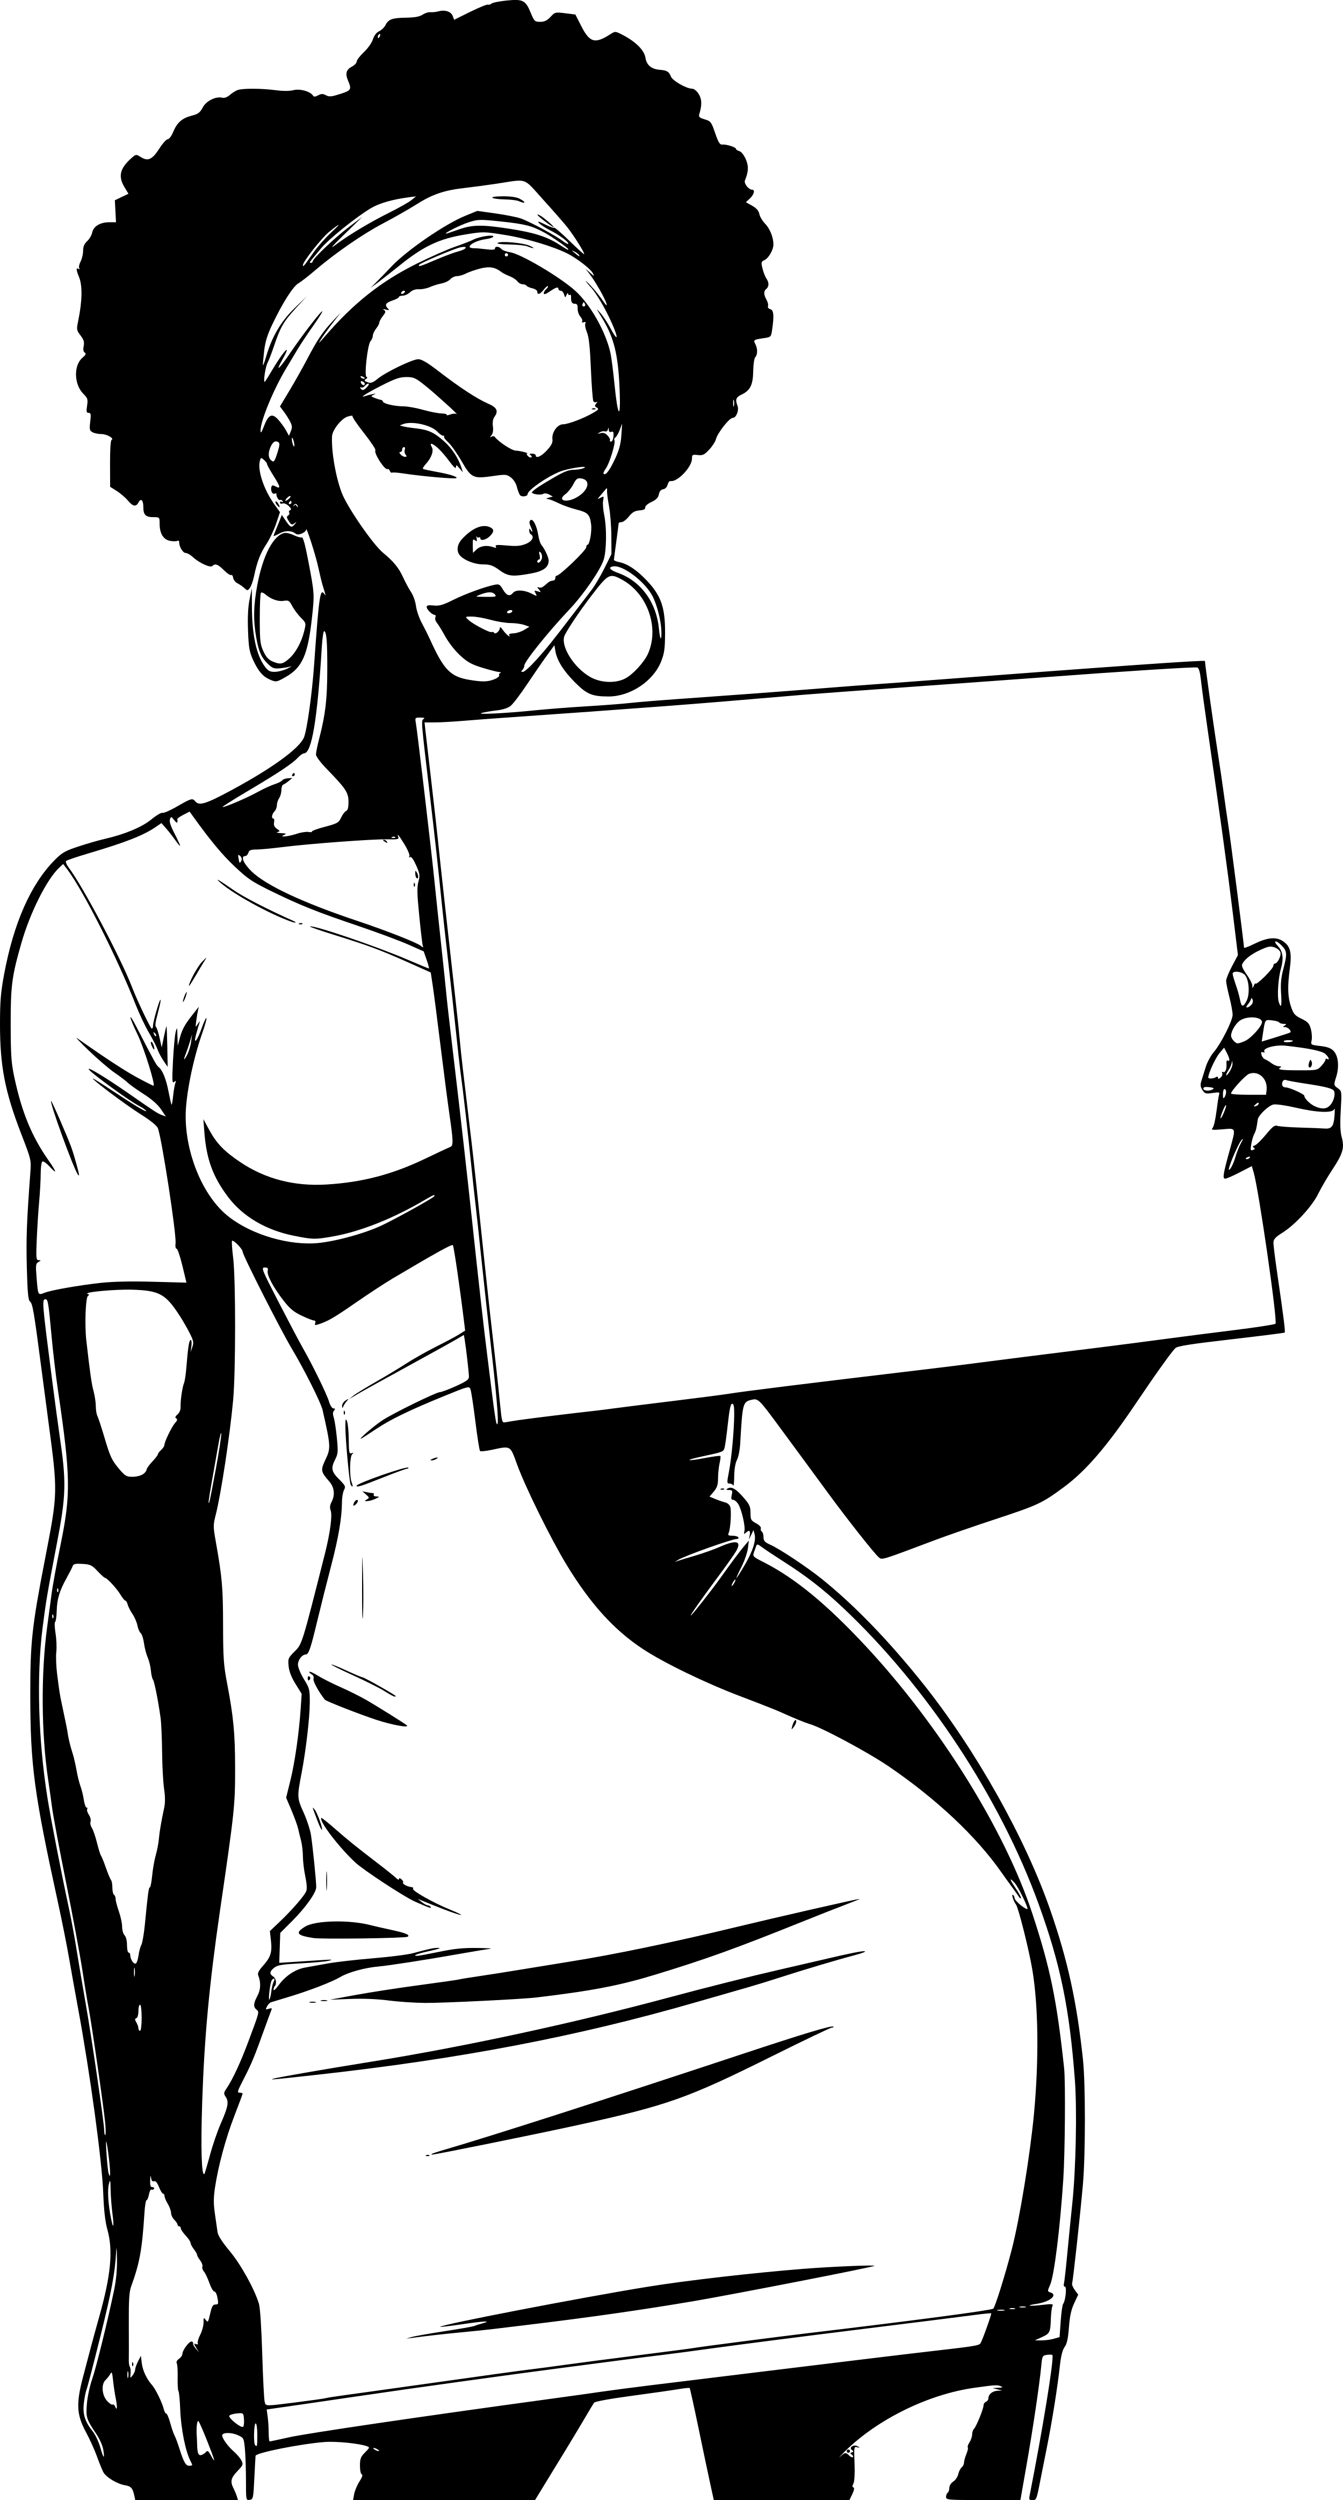
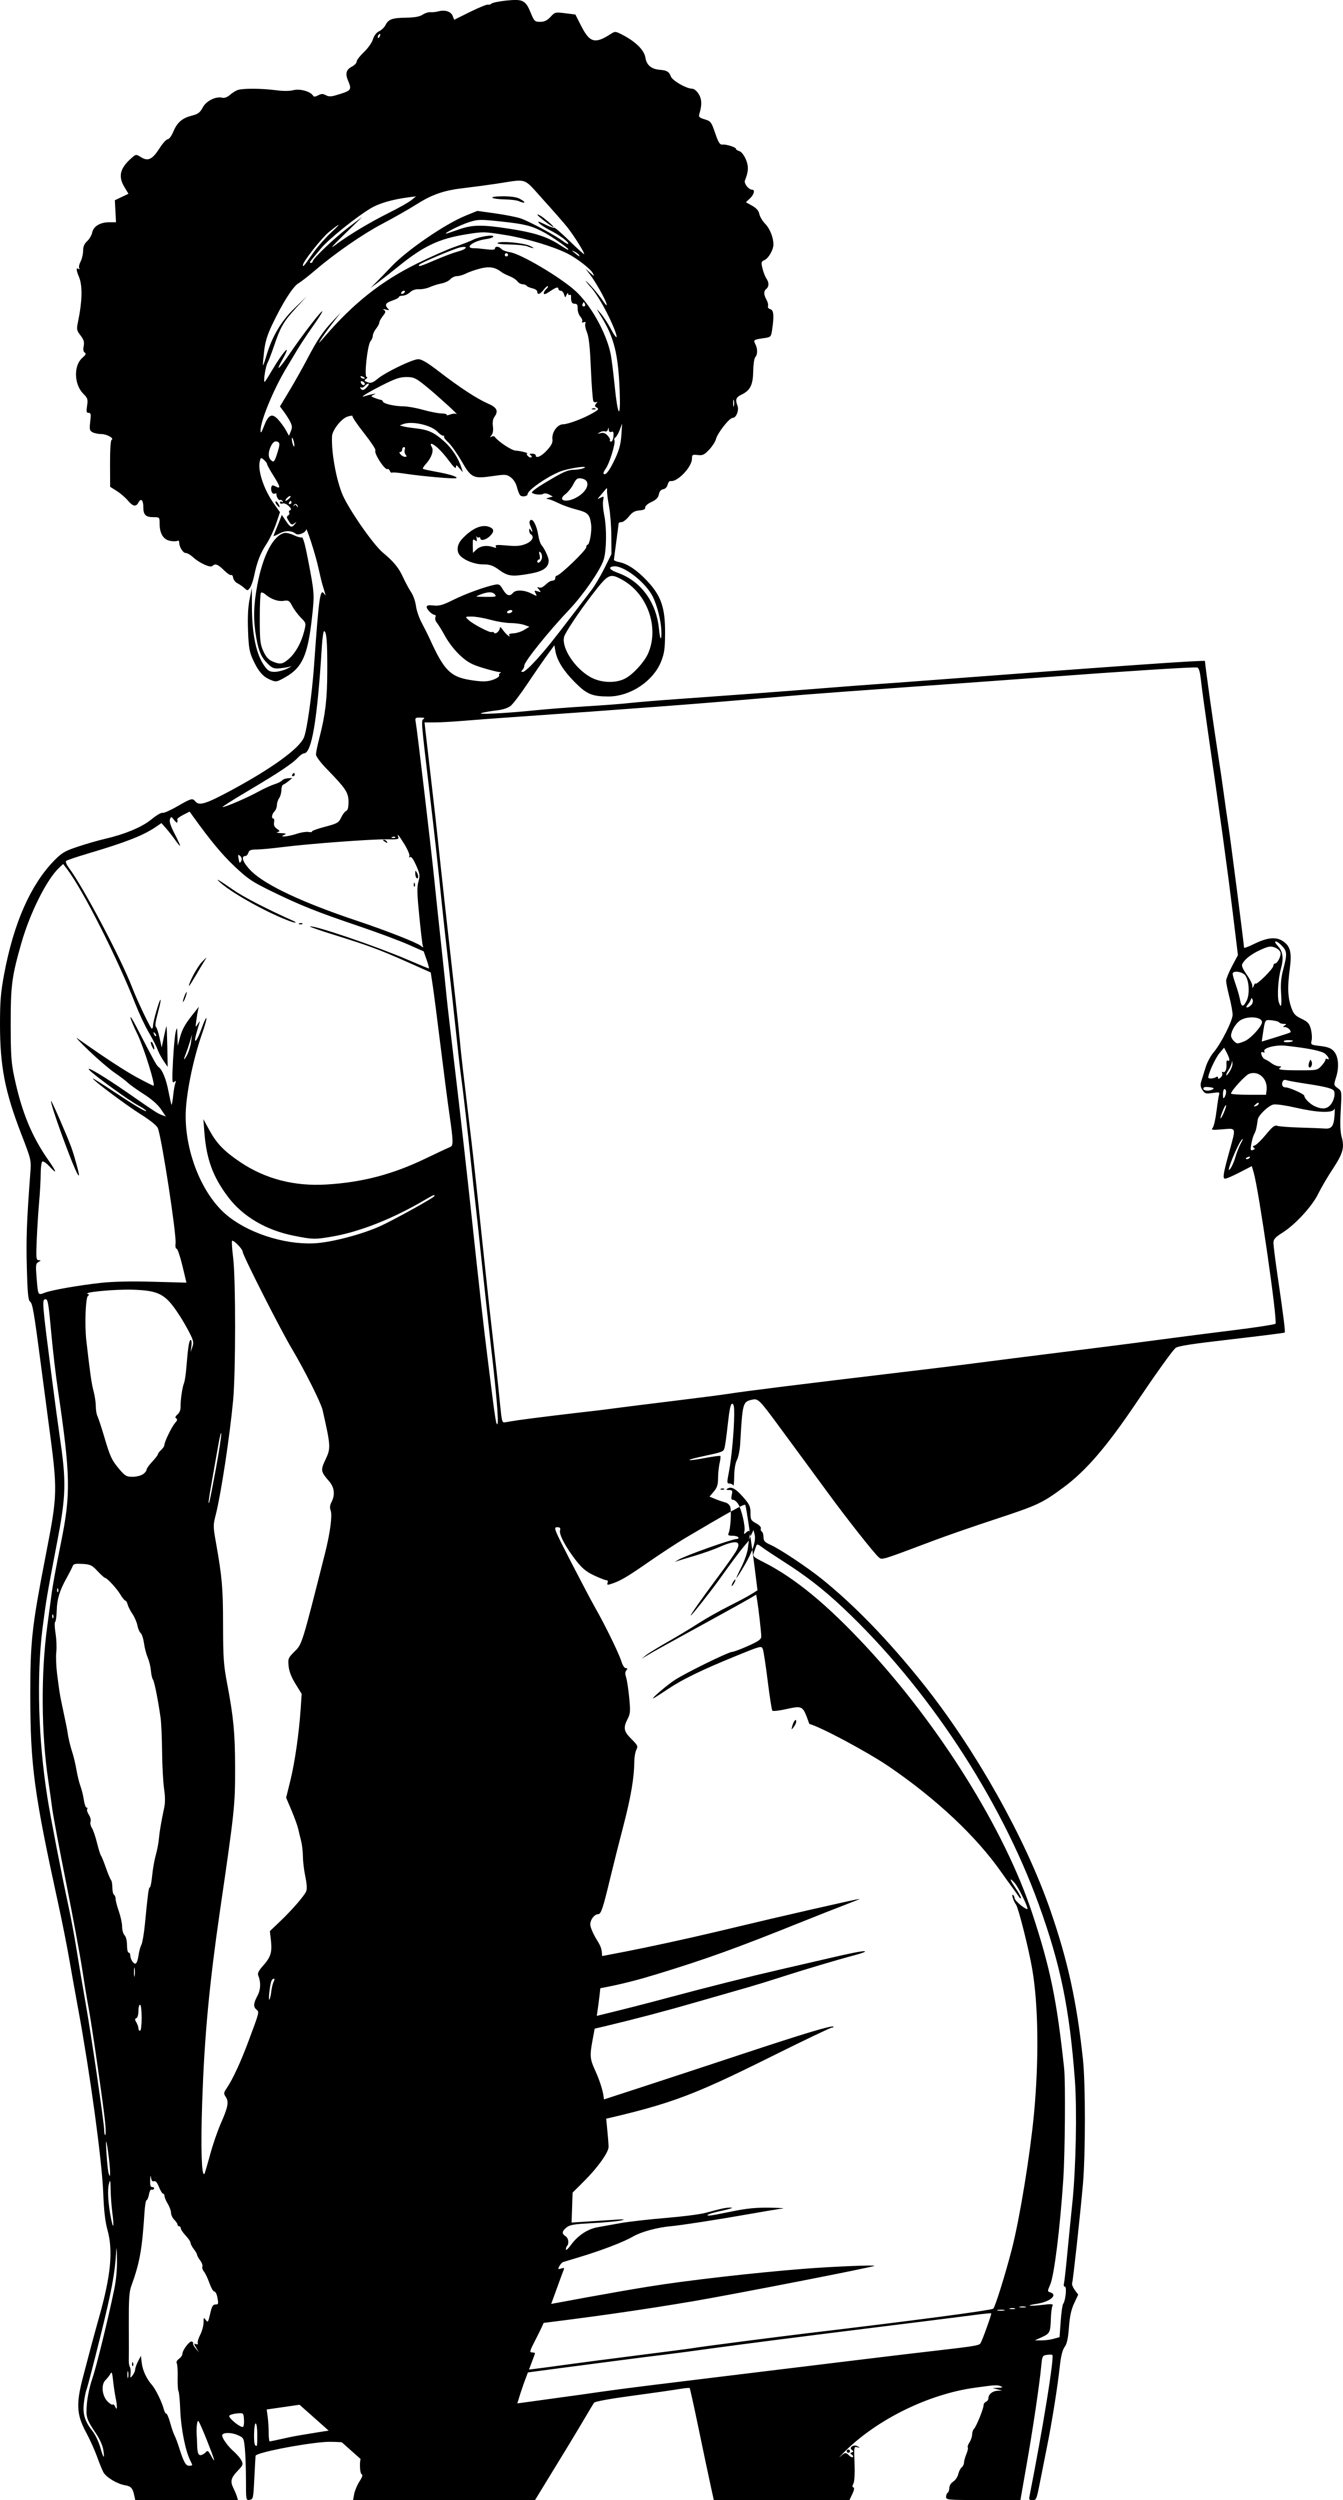
<svg xmlns="http://www.w3.org/2000/svg" xmlns:ns1="http://www.inkscape.org/namespaces/inkscape" xmlns:ns2="http://sodipodi.sourceforge.net/DTD/sodipodi-0.dtd" width="44.617mm" height="83.007mm" viewBox="0 0 44.617 83.007" version="1.1" id="svg1307" xml:space="preserve" ns1:version="1.2 (dc2aedaf03, 2022-05-15)" ns2:docname="African woman holding blank sign 2.svg">
  <title id="title1327">African woman holding blank sign</title>
  <ns2:namedview id="namedview1309" pagecolor="#ffffff" bordercolor="#666666" borderopacity="1.0" ns1:showpageshadow="2" ns1:pageopacity="0.0" ns1:pagecheckerboard="0" ns1:deskcolor="#d1d1d1" ns1:document-units="mm" showgrid="false" ns1:zoom="0.69041105" ns1:cx="250.57536" ns1:cy="556.91461" ns1:window-width="1920" ns1:window-height="991" ns1:window-x="-9" ns1:window-y="-9" ns1:window-maximized="1" ns1:current-layer="layer1" />
  <defs id="defs1304" />
  <g ns1:label="Lager 1" ns1:groupmode="layer" id="layer1" transform="translate(-38.853,-1.306)">
-     <path style="fill:#000000;stroke-width:0.054" d="m 43.314,84.164 c -0.052,-0.245 -0.109,-0.31 -0.302,-0.341 -0.267,-0.043 -0.641,-0.27 -0.729,-0.441 -0.042,-0.081 -0.138,-0.32 -0.214,-0.53 -0.076,-0.21 -0.238,-0.567 -0.36,-0.793 -0.313,-0.58 -0.332,-0.944 -0.098,-1.831 0.094,-0.357 0.216,-0.82 0.271,-1.028 0.055,-0.208 0.175,-0.644 0.266,-0.968 0.388,-1.374 0.467,-2.197 0.275,-2.888 -0.076,-0.274 -0.118,-0.639 -0.14,-1.216 -0.041,-1.078 -0.435,-3.97 -0.837,-6.144 -0.09,-0.486 -0.223,-1.228 -0.296,-1.65 -0.073,-0.421 -0.231,-1.217 -0.351,-1.767 -0.819,-3.747 -0.938,-4.631 -0.94,-7.006 -0.002,-1.723 0.055,-2.249 0.484,-4.463 0.437,-2.255 0.436,-2.204 0.11,-4.652 -0.046,-0.342 -0.156,-1.182 -0.246,-1.866 -0.231,-1.76 -0.272,-1.994 -0.358,-2.062 -0.06,-0.047 -0.083,-0.298 -0.105,-1.136 -0.025,-0.954 -0.004,-1.515 0.116,-3.131 0.032,-0.432 0.032,-0.434 -0.302,-1.298 -0.543,-1.407 -0.705,-2.244 -0.705,-3.645 0,-0.748 0.025,-1.054 0.134,-1.64 0.317,-1.709 0.884,-2.995 1.676,-3.799 0.249,-0.253 0.346,-0.309 0.792,-0.457 0.28,-0.093 0.674,-0.206 0.875,-0.252 0.669,-0.153 1.241,-0.392 1.555,-0.65 0.163,-0.134 0.328,-0.231 0.367,-0.216 0.039,0.015 0.26,-0.082 0.492,-0.216 0.466,-0.269 0.503,-0.279 0.6,-0.162 0.125,0.151 0.349,0.082 1.163,-0.355 1.372,-0.737 2.289,-1.401 2.443,-1.769 0.102,-0.242 0.27,-1.444 0.339,-2.421 0.159,-2.248 0.199,-2.537 0.333,-2.353 0.066,0.09 0.07,0.114 -0.048,-0.27 -0.032,-0.104 -0.097,-0.375 -0.146,-0.601 -0.084,-0.395 -0.401,-1.382 -0.405,-1.261 -0.003,0.098 -0.259,0.209 -0.338,0.146 -0.147,-0.116 -0.347,-0.121 -0.546,-0.014 -0.11,0.059 -0.199,0.098 -0.199,0.086 0,-0.011 0.039,-0.115 0.088,-0.23 0.048,-0.115 0.11,-0.268 0.137,-0.341 l 0.05,-0.131 0.135,0.199 c 0.152,0.224 0.195,0.239 0.3,0.104 0.067,-0.085 0.065,-0.087 -0.017,-0.023 -0.079,0.062 -0.104,0.052 -0.185,-0.072 -0.075,-0.114 -0.08,-0.152 -0.024,-0.187 0.039,-0.024 0.055,-0.068 0.036,-0.099 -0.019,-0.031 -0.004,-0.067 0.034,-0.08 0.047,-0.017 0.032,-0.06 -0.051,-0.139 -0.068,-0.065 -0.155,-0.101 -0.203,-0.082 -0.046,0.018 -0.084,0.004 -0.084,-0.031 0,-0.035 0.028,-0.046 0.062,-0.024 0.039,0.024 0.048,0.015 0.023,-0.025 -0.022,-0.035 -0.059,-0.051 -0.084,-0.036 -0.044,0.027 -0.135,-0.125 -0.119,-0.2 0.004,-0.021 -0.025,-0.026 -0.065,-0.01 -0.077,0.03 -0.141,-0.118 -0.101,-0.234 0.017,-0.05 0.05,-0.052 0.131,-0.009 0.184,0.098 0.17,0.019 -0.059,-0.344 -0.121,-0.192 -0.22,-0.371 -0.22,-0.399 0,-0.027 -0.047,-0.09 -0.103,-0.138 -0.097,-0.083 -0.105,-0.081 -0.136,0.041 -0.079,0.314 0.136,0.955 0.482,1.436 l 0.188,0.261 -0.131,0.387 c -0.072,0.213 -0.215,0.514 -0.318,0.669 -0.202,0.304 -0.312,0.587 -0.41,1.056 -0.034,0.164 -0.097,0.344 -0.14,0.401 -0.076,0.101 -0.081,0.101 -0.187,0.005 -0.06,-0.054 -0.164,-0.126 -0.231,-0.159 -0.067,-0.033 -0.129,-0.115 -0.139,-0.181 -0.01,-0.067 -0.04,-0.107 -0.067,-0.091 -0.027,0.017 -0.136,-0.056 -0.241,-0.161 -0.198,-0.198 -0.29,-0.231 -0.383,-0.138 -0.067,0.067 -0.439,-0.103 -0.648,-0.298 -0.08,-0.074 -0.187,-0.135 -0.238,-0.135 -0.092,0 -0.217,-0.206 -0.217,-0.357 0,-0.045 -0.026,-0.066 -0.058,-0.046 -0.032,0.02 -0.141,0.02 -0.243,7.8e-4 -0.224,-0.042 -0.348,-0.245 -0.348,-0.568 0,-0.218 -0.001,-0.219 -0.206,-0.219 -0.258,0 -0.335,-0.076 -0.335,-0.332 0,-0.237 -0.078,-0.312 -0.161,-0.156 -0.083,0.155 -0.185,0.136 -0.354,-0.066 -0.081,-0.097 -0.246,-0.238 -0.367,-0.315 l -0.221,-0.139 -0.003,-0.767 c -0.002,-0.462 0.019,-0.777 0.051,-0.791 0.103,-0.045 -0.157,-0.193 -0.338,-0.193 -0.1,0 -0.233,-0.027 -0.294,-0.06 -0.099,-0.053 -0.108,-0.093 -0.077,-0.352 0.029,-0.247 0.021,-0.292 -0.053,-0.292 -0.073,0 -0.082,-0.04 -0.052,-0.237 0.032,-0.214 0.02,-0.253 -0.124,-0.396 -0.311,-0.311 -0.328,-0.94 -0.033,-1.194 0.114,-0.098 0.134,-0.141 0.08,-0.174 -0.047,-0.029 -0.059,-0.101 -0.036,-0.216 0.027,-0.135 0.004,-0.211 -0.105,-0.354 -0.131,-0.172 -0.136,-0.199 -0.08,-0.469 0.139,-0.669 0.149,-1.185 0.03,-1.471 -0.096,-0.23 -0.102,-0.324 -0.018,-0.271 0.038,0.024 0.048,0.015 0.025,-0.022 -0.021,-0.033 -1.08e-4,-0.133 0.046,-0.222 0.046,-0.089 0.083,-0.249 0.083,-0.356 0,-0.138 0.039,-0.231 0.135,-0.32 0.074,-0.069 0.15,-0.198 0.167,-0.286 0.041,-0.205 0.265,-0.341 0.564,-0.341 h 0.227 l -0.019,-0.365 -0.019,-0.365 0.226,-0.108 0.226,-0.108 -0.131,-0.216 c -0.221,-0.365 -0.154,-0.634 0.247,-0.983 0.135,-0.117 0.136,-0.117 0.306,-0.012 0.231,0.142 0.374,0.071 0.615,-0.306 0.103,-0.162 0.225,-0.294 0.269,-0.295 0.045,-2.637e-4 0.125,-0.107 0.178,-0.237 0.129,-0.313 0.296,-0.461 0.612,-0.542 0.217,-0.055 0.279,-0.101 0.371,-0.273 0.118,-0.221 0.435,-0.378 0.652,-0.324 0.068,0.017 0.163,-0.017 0.245,-0.089 0.073,-0.064 0.19,-0.139 0.259,-0.165 0.16,-0.062 0.793,-0.059 1.281,0.005 0.24,0.032 0.452,0.03 0.58,-0.003 0.21,-0.055 0.561,0.042 0.646,0.18 0.029,0.047 0.072,0.045 0.171,-0.008 0.105,-0.056 0.157,-0.057 0.255,-0.005 0.096,0.052 0.171,0.052 0.345,-1.114e-4 0.511,-0.151 0.526,-0.17 0.391,-0.489 -0.096,-0.229 -0.057,-0.363 0.135,-0.462 0.085,-0.044 0.155,-0.119 0.155,-0.166 0,-0.047 0.107,-0.186 0.238,-0.31 0.132,-0.125 0.266,-0.313 0.301,-0.426 0.04,-0.128 0.116,-0.227 0.207,-0.27 0.079,-0.038 0.173,-0.128 0.209,-0.2 0.098,-0.197 0.223,-0.243 0.677,-0.25 0.294,-0.004 0.456,-0.033 0.558,-0.1 0.079,-0.052 0.197,-0.089 0.262,-0.082 0.065,0.006 0.185,-0.007 0.267,-0.029 0.213,-0.059 0.415,0.007 0.471,0.154 l 0.048,0.127 0.531,-0.263 c 0.292,-0.144 0.559,-0.253 0.593,-0.241 0.034,0.012 0.086,-0.003 0.117,-0.034 0.031,-0.031 0.256,-0.076 0.5,-0.101 0.544,-0.055 0.631,-0.011 0.804,0.409 0.116,0.281 0.134,0.298 0.313,0.298 0.141,0 0.229,-0.042 0.343,-0.164 C 57.288,1.708 57.3,1.705 57.63,1.746 l 0.338,0.042 0.193,0.379 c 0.286,0.561 0.459,0.607 0.987,0.264 0.14,-0.091 0.153,-0.09 0.397,0.038 0.432,0.225 0.71,0.503 0.75,0.751 0.04,0.25 0.197,0.382 0.483,0.404 0.231,0.018 0.303,0.062 0.364,0.224 0.052,0.137 0.514,0.402 0.701,0.402 0.066,0 0.155,0.071 0.221,0.176 0.108,0.172 0.114,0.361 0.022,0.667 -0.028,0.094 2.04e-4,0.122 0.179,0.176 0.201,0.06 0.22,0.085 0.347,0.456 0.108,0.314 0.155,0.39 0.238,0.381 0.132,-0.015 0.455,0.088 0.455,0.145 0,0.024 0.049,0.056 0.109,0.072 0.063,0.016 0.153,0.129 0.213,0.264 0.103,0.233 0.096,0.413 -0.026,0.71 -0.041,0.099 0.123,0.308 0.242,0.308 0.102,0 0.059,0.165 -0.077,0.291 l -0.133,0.124 0.208,0.117 c 0.145,0.082 0.217,0.165 0.239,0.275 0.017,0.087 0.104,0.233 0.193,0.324 0.157,0.16 0.275,0.454 0.275,0.687 3.71e-4,0.175 -0.16,0.456 -0.296,0.518 -0.113,0.051 -0.118,0.073 -0.067,0.28 0.03,0.123 0.088,0.272 0.128,0.331 0.095,0.139 0.092,0.27 -0.007,0.352 -0.089,0.074 -0.084,0.183 0.019,0.37 0.038,0.069 0.057,0.158 0.042,0.198 -0.015,0.04 0.018,0.084 0.077,0.099 0.114,0.03 0.13,0.218 0.06,0.686 -0.036,0.242 -0.037,0.243 -0.299,0.28 -0.314,0.045 -0.331,0.058 -0.256,0.199 0.076,0.143 0.075,0.349 -0.004,0.428 -0.035,0.035 -0.065,0.24 -0.069,0.461 -0.007,0.462 -0.097,0.644 -0.386,0.782 -0.187,0.089 -0.216,0.165 -0.137,0.367 0.059,0.151 -0.039,0.406 -0.157,0.406 -0.113,0 -0.508,0.503 -0.56,0.713 -0.02,0.08 -0.121,0.235 -0.224,0.344 -0.161,0.171 -0.215,0.196 -0.379,0.177 -0.176,-0.021 -0.191,-0.011 -0.191,0.121 0,0.276 -0.491,0.789 -0.71,0.742 -0.035,-0.008 -0.08,0.047 -0.099,0.121 -0.021,0.082 -0.079,0.142 -0.147,0.152 -0.075,0.011 -0.124,0.068 -0.144,0.17 -0.023,0.113 -0.088,0.18 -0.248,0.254 -0.128,0.059 -0.212,0.134 -0.205,0.181 0.008,0.057 -0.048,0.086 -0.192,0.098 -0.156,0.013 -0.238,0.06 -0.352,0.203 -0.082,0.102 -0.191,0.186 -0.243,0.186 -0.052,1e-6 -0.095,0.018 -0.096,0.041 -0.001,0.022 -0.037,0.296 -0.079,0.609 -0.043,0.312 -0.078,0.584 -0.079,0.604 -0.001,0.02 0.077,0.053 0.174,0.073 0.288,0.06 0.598,0.269 0.938,0.633 0.458,0.491 0.592,0.88 0.588,1.719 -0.002,0.519 -0.024,0.675 -0.128,0.941 -0.259,0.658 -1.025,1.169 -1.749,1.169 -0.554,-4.83e-4 -0.728,-0.075 -1.13,-0.482 -0.378,-0.384 -0.585,-0.718 -0.638,-1.031 l -0.032,-0.188 -0.256,0.351 c -0.141,0.193 -0.436,0.621 -0.656,0.951 -0.22,0.33 -0.465,0.651 -0.544,0.713 -0.088,0.07 -0.263,0.126 -0.452,0.147 -0.17,0.018 -0.393,0.056 -0.498,0.083 -0.251,0.066 0.751,0.018 1.731,-0.082 0.402,-0.041 1.181,-0.102 1.731,-0.135 0.55,-0.033 1.208,-0.083 1.461,-0.112 0.253,-0.028 0.983,-0.088 1.623,-0.133 1.801,-0.127 3.257,-0.235 4.733,-0.352 0.744,-0.059 1.535,-0.119 1.758,-0.134 0.223,-0.015 0.734,-0.052 1.136,-0.082 6.939,-0.526 9.845,-0.73 9.846,-0.692 0.002,0.131 0.308,2.307 0.459,3.263 0.047,0.298 0.12,0.797 0.162,1.109 0.042,0.312 0.115,0.824 0.163,1.136 0.08,0.53 0.514,3.912 0.514,4.008 0,0.024 0.14,-0.026 0.311,-0.111 0.46,-0.228 0.752,-0.258 0.984,-0.101 0.247,0.167 0.298,0.379 0.224,0.928 -0.079,0.588 -0.067,0.932 0.044,1.253 0.081,0.234 0.127,0.287 0.345,0.392 0.213,0.103 0.261,0.156 0.312,0.343 0.033,0.121 0.044,0.289 0.026,0.373 -0.033,0.151 -0.03,0.152 0.289,0.19 0.237,0.028 0.354,0.071 0.442,0.165 0.157,0.167 0.191,0.52 0.084,0.864 -0.084,0.269 -0.084,0.271 0.052,0.371 0.136,0.1 0.136,0.101 0.1,0.741 -0.026,0.452 -0.016,0.713 0.032,0.885 0.097,0.348 0.041,0.546 -0.302,1.064 -0.166,0.251 -0.379,0.614 -0.473,0.807 -0.203,0.419 -0.762,1.029 -1.19,1.299 -0.238,0.15 -0.301,0.219 -0.303,0.332 -0.002,0.078 0.059,0.565 0.135,1.082 0.205,1.402 0.265,1.881 0.238,1.905 -0.013,0.012 -0.815,0.113 -1.782,0.225 -1.348,0.155 -1.779,0.223 -1.849,0.291 -0.129,0.124 -0.662,0.87 -1.301,1.819 -0.977,1.45 -1.668,2.254 -2.411,2.802 -0.716,0.529 -0.859,0.595 -2.259,1.056 -0.715,0.235 -1.628,0.551 -2.028,0.702 -1.808,0.68 -1.745,0.661 -1.859,0.562 -0.156,-0.136 -1.073,-1.298 -1.682,-2.132 -0.298,-0.407 -0.675,-0.921 -0.839,-1.142 -0.164,-0.221 -0.51,-0.691 -0.769,-1.044 -0.67,-0.911 -0.713,-0.955 -0.91,-0.912 -0.314,0.069 -0.321,0.095 -0.399,1.46 -0.012,0.208 -0.06,0.452 -0.108,0.541 -0.053,0.1 -0.088,0.307 -0.091,0.541 -0.003,0.208 -0.017,0.348 -0.032,0.311 -0.015,-0.037 -0.07,-0.068 -0.123,-0.068 -0.09,0 -0.091,-0.025 -0.02,-0.392 0.086,-0.446 0.17,-1.353 0.175,-1.893 0.003,-0.267 -0.016,-0.365 -0.068,-0.365 -0.051,0 -0.091,0.186 -0.142,0.655 -0.039,0.36 -0.087,0.718 -0.108,0.795 -0.04,0.15 -0.032,0.147 -0.779,0.307 -0.583,0.125 -0.487,0.163 0.119,0.047 0.27,-0.052 0.503,-0.083 0.517,-0.069 0.014,0.014 0.003,0.122 -0.025,0.24 -0.027,0.118 -0.05,0.341 -0.051,0.495 -0.001,0.221 -0.031,0.315 -0.142,0.447 l -0.141,0.167 0.184,0.077 c 0.101,0.042 0.25,0.093 0.33,0.114 0.091,0.023 0.158,0.084 0.178,0.162 0.039,0.157 0.003,0.723 -0.055,0.85 -0.036,0.079 -0.016,0.095 0.122,0.095 0.091,0 0.18,0.024 0.198,0.054 0.018,0.03 -0.004,0.054 -0.049,0.054 -0.163,0 -1.746,0.564 -1.953,0.696 l -0.108,0.069 0.108,-0.039 c 0.06,-0.021 0.315,-0.099 0.568,-0.173 0.253,-0.074 0.62,-0.204 0.816,-0.29 0.564,-0.247 0.743,-0.196 0.538,0.152 -0.064,0.108 -0.316,0.466 -0.562,0.796 -0.599,0.805 -0.969,1.331 -0.937,1.331 0.032,0 0.692,-0.838 0.981,-1.244 0.354,-0.498 0.642,-0.884 0.799,-1.069 l 0.149,-0.177 -0.032,0.258 c -0.018,0.142 -0.115,0.422 -0.217,0.623 -0.102,0.201 -0.176,0.365 -0.164,0.365 0.011,0 0.132,-0.189 0.267,-0.419 0.275,-0.468 0.39,-0.823 0.336,-1.035 l -0.036,-0.142 -0.077,0.162 -0.077,0.162 0.028,-0.149 c 0.031,-0.16 -0.017,-0.189 -0.133,-0.081 -0.059,0.055 -0.067,0.046 -0.043,-0.055 0.038,-0.156 -0.096,-0.733 -0.21,-0.907 -0.048,-0.074 -0.123,-0.134 -0.167,-0.134 -0.06,0 -0.071,-0.04 -0.044,-0.162 0.032,-0.144 0.021,-0.162 -0.09,-0.163 -0.092,-7.43e-4 -0.106,-0.014 -0.052,-0.047 0.127,-0.081 0.274,-0.001 0.523,0.284 0.21,0.24 0.242,0.308 0.242,0.522 0,0.224 0.016,0.254 0.185,0.345 0.106,0.057 0.174,0.13 0.159,0.169 -0.015,0.038 -7.43e-4,0.085 0.031,0.105 0.032,0.02 0.058,0.104 0.058,0.187 0,0.125 0.039,0.168 0.23,0.254 0.317,0.142 1.228,0.748 1.718,1.143 1.083,0.873 2.203,2.032 3.338,3.45 1.751,2.19 3.416,5.15 4.245,7.547 0.58,1.676 0.877,3.037 1.081,4.95 0.086,0.804 0.085,3.155 -0.001,4.138 -0.089,1.013 -0.328,3.204 -0.359,3.289 -0.014,0.039 0.026,0.14 0.088,0.225 l 0.114,0.154 -0.135,0.289 c -0.098,0.21 -0.146,0.429 -0.173,0.798 -0.028,0.374 -0.066,0.547 -0.143,0.65 -0.071,0.096 -0.122,0.298 -0.158,0.627 -0.079,0.715 -0.258,1.843 -0.431,2.704 -0.084,0.417 -0.196,0.983 -0.25,1.258 -0.091,0.462 -0.108,0.5 -0.226,0.5 -0.111,0 -0.124,-0.02 -0.099,-0.149 0.444,-2.255 0.817,-4.556 0.758,-4.67 -0.009,-0.017 -0.089,-0.021 -0.177,-0.008 -0.156,0.023 -0.162,0.035 -0.195,0.383 -0.06,0.629 -0.289,2.162 -0.495,3.321 L 72.753,84.313 h -1.235 c -1.186,0 -1.235,-0.004 -1.235,-0.105 0,-0.058 0.024,-0.12 0.054,-0.138 0.03,-0.018 0.054,-0.09 0.054,-0.159 0,-0.073 0.054,-0.162 0.131,-0.211 0.072,-0.047 0.146,-0.158 0.166,-0.246 0.019,-0.088 0.07,-0.189 0.113,-0.225 0.043,-0.035 0.078,-0.107 0.078,-0.159 0,-0.052 0.036,-0.18 0.079,-0.284 0.043,-0.104 0.065,-0.204 0.047,-0.221 -0.018,-0.018 0.008,-0.093 0.056,-0.167 0.049,-0.074 0.088,-0.192 0.088,-0.261 0,-0.069 0.027,-0.154 0.061,-0.187 0.079,-0.079 0.317,-0.665 0.318,-0.78 1.63e-4,-0.049 0.037,-0.103 0.081,-0.12 0.045,-0.017 0.081,-0.07 0.081,-0.118 0,-0.131 0.136,-0.24 0.307,-0.248 l 0.153,-0.006 -0.162,-0.041 -0.162,-0.041 0.189,-0.01 c 0.154,-0.008 0.169,-0.018 0.081,-0.054 -0.115,-0.046 -0.188,-0.042 -0.866,0.053 -1.531,0.214 -3.218,1.04 -4.303,2.108 -0.166,0.164 -0.238,0.243 -0.161,0.176 0.169,-0.145 0.184,-0.147 0.297,-0.034 0.048,0.048 0.104,0.071 0.124,0.051 0.02,-0.02 0.004,-0.057 -0.036,-0.081 -0.06,-0.037 -0.06,-0.05 0.002,-0.074 0.06,-0.024 0.061,-0.039 0.004,-0.079 -0.118,-0.083 0.064,-0.201 0.189,-0.123 0.089,0.056 0.088,0.058 -0.014,0.031 -0.108,-0.029 -0.111,-0.014 -0.09,0.534 0.013,0.34 -0.002,0.607 -0.037,0.672 -0.041,0.078 -0.041,0.114 3.71e-4,0.128 0.038,0.013 0.025,0.089 -0.037,0.22 l -0.095,0.2 -2.253,0.001 -2.253,0.001 -0.121,-0.554 c -0.067,-0.305 -0.242,-1.137 -0.39,-1.85 -0.148,-0.713 -0.279,-1.306 -0.291,-1.318 -0.012,-0.012 -0.176,0.004 -0.363,0.036 -0.188,0.032 -0.887,0.132 -1.555,0.222 -0.75,0.101 -1.231,0.189 -1.26,0.231 -0.025,0.037 -0.183,0.299 -0.349,0.582 -0.254,0.432 -0.717,1.193 -1.471,2.421 l -0.141,0.23 h -3.022 -3.022 l 0.037,-0.203 c 0.02,-0.112 0.1,-0.299 0.176,-0.417 0.089,-0.136 0.117,-0.221 0.078,-0.234 -0.036,-0.012 -0.062,-0.136 -0.062,-0.291 0,-0.23 0.025,-0.295 0.168,-0.438 0.159,-0.159 0.163,-0.17 0.06,-0.208 -0.25,-0.092 -1.028,-0.169 -1.412,-0.138 -0.804,0.064 -2.268,0.357 -2.284,0.457 -0.003,0.021 -0.022,0.356 -0.041,0.742 -0.033,0.676 -0.039,0.704 -0.156,0.721 -0.121,0.017 -0.122,0.011 -0.122,-0.649 -2.04e-4,-0.367 -0.016,-0.834 -0.035,-1.038 -0.035,-0.367 -0.038,-0.373 -0.242,-0.464 -0.224,-0.1 -0.529,-0.088 -0.513,0.021 0.017,0.115 0.197,0.359 0.39,0.528 0.101,0.089 0.214,0.223 0.251,0.298 0.063,0.126 0.052,0.154 -0.135,0.349 -0.218,0.228 -0.245,0.346 -0.129,0.575 0.041,0.08 0.091,0.201 0.112,0.268 l 0.037,0.122 h -1.707 -1.707 l -0.031,-0.149 z m 1.923,-1.015 c 0,-0.015 -0.023,-0.07 -0.05,-0.122 -0.17,-0.318 -0.323,-1.08 -0.347,-1.723 -0.011,-0.301 -0.037,-0.574 -0.058,-0.608 -0.021,-0.034 -0.033,-0.241 -0.027,-0.46 0.006,-0.219 -0.008,-0.429 -0.03,-0.465 -0.024,-0.039 0.005,-0.098 0.073,-0.146 0.063,-0.044 0.114,-0.116 0.114,-0.161 0,-0.126 0.236,-0.439 0.311,-0.414 0.037,0.013 0.058,0.04 0.045,0.061 -0.013,0.021 0.027,0.098 0.087,0.171 l 0.11,0.134 -0.094,-0.157 c -0.082,-0.136 -0.083,-0.153 -0.009,-0.124 0.053,0.021 0.076,0.008 0.06,-0.033 -0.014,-0.036 0.024,-0.162 0.084,-0.279 0.06,-0.118 0.109,-0.298 0.109,-0.402 0,-0.174 0.006,-0.18 0.075,-0.086 0.068,0.094 0.081,0.076 0.144,-0.206 0.053,-0.238 0.092,-0.308 0.169,-0.308 0.11,0 0.115,-0.019 0.066,-0.264 -0.019,-0.093 -0.062,-0.169 -0.098,-0.169 -0.035,0 -0.109,-0.128 -0.163,-0.284 -0.055,-0.156 -0.136,-0.326 -0.18,-0.377 -0.044,-0.051 -0.067,-0.125 -0.052,-0.166 0.015,-0.04 -0.018,-0.132 -0.073,-0.205 -0.056,-0.073 -0.102,-0.156 -0.104,-0.186 -0.001,-0.03 -0.05,-0.115 -0.108,-0.189 -0.058,-0.074 -0.106,-0.167 -0.107,-0.206 -6.31e-4,-0.039 -0.074,-0.148 -0.163,-0.243 -0.089,-0.095 -0.162,-0.203 -0.162,-0.241 -1.61e-4,-0.037 -0.025,-0.068 -0.054,-0.068 -0.03,0 -0.054,-0.024 -0.054,-0.054 0,-0.03 -0.049,-0.103 -0.108,-0.162 -0.06,-0.06 -0.108,-0.163 -0.108,-0.23 -1.06e-4,-0.067 -0.049,-0.201 -0.108,-0.299 -0.059,-0.097 -0.108,-0.213 -0.108,-0.257 0,-0.044 -0.022,-0.08 -0.048,-0.08 -0.027,0 -0.088,-0.1 -0.137,-0.222 -0.06,-0.149 -0.114,-0.212 -0.165,-0.192 -0.051,0.02 -0.083,-0.018 -0.098,-0.117 -0.015,-0.099 -0.025,-0.072 -0.03,0.084 -0.006,0.176 0.012,0.23 0.076,0.23 0.046,0 0.069,0.025 0.05,0.055 -0.019,0.03 -0.055,0.042 -0.082,0.026 -0.026,-0.016 -0.064,0.056 -0.083,0.161 -0.02,0.105 -0.056,0.191 -0.08,0.191 -0.024,0 -0.056,0.189 -0.07,0.419 -0.077,1.217 -0.158,1.665 -0.44,2.438 -0.067,0.185 -0.084,0.452 -0.08,1.271 0.003,0.571 0.003,1.106 -2.2e-5,1.19 -0.003,0.084 0.013,0.181 0.035,0.216 0.022,0.035 0.033,0.137 0.024,0.227 -0.015,0.156 -0.013,0.158 0.068,0.054 0.046,-0.06 0.084,-0.147 0.085,-0.195 0.001,-0.048 0.044,-0.169 0.096,-0.27 l 0.094,-0.184 0.029,0.243 c 0.03,0.247 0.162,0.529 0.341,0.729 0.115,0.128 0.338,0.584 0.39,0.8 0.02,0.082 0.057,0.149 0.083,0.149 0.026,0 0.085,0.14 0.132,0.311 0.047,0.171 0.111,0.357 0.142,0.414 0.032,0.057 0.105,0.251 0.162,0.433 0.145,0.457 0.211,0.573 0.326,0.573 0.054,0 0.099,-0.012 0.099,-0.028 z m -1.997,-3.358 c 0.003,-0.063 0.015,-0.076 0.033,-0.033 0.016,0.039 0.014,0.086 -0.004,0.104 -0.018,0.018 -0.031,-0.014 -0.028,-0.071 z m 2.501,2.573 c -0.136,-0.342 -0.268,-0.644 -0.294,-0.672 -0.045,-0.048 -0.078,0.23 -0.058,0.484 0.005,0.06 0.01,0.193 0.013,0.298 0.007,0.29 0.045,0.378 0.15,0.341 0.051,-0.018 0.118,-0.063 0.149,-0.102 0.044,-0.054 0.08,-0.028 0.157,0.116 0.175,0.325 0.137,0.174 -0.117,-0.465 z m -3.458,0.272 c -0.02,-0.126 -0.121,-0.355 -0.224,-0.508 -0.337,-0.5 -0.356,-0.559 -0.32,-1.006 0.018,-0.224 0.095,-0.591 0.173,-0.814 0.137,-0.395 0.52,-1.948 0.732,-2.968 0.071,-0.342 0.102,-0.685 0.095,-1.055 -0.006,-0.335 -0.017,-0.422 -0.027,-0.224 -0.037,0.707 -0.149,1.31 -0.53,2.84 -0.218,0.878 -0.422,1.661 -0.453,1.74 -0.031,0.079 -0.072,0.287 -0.091,0.462 -0.041,0.363 0.035,0.602 0.296,0.932 0.088,0.111 0.202,0.353 0.253,0.536 0.105,0.377 0.151,0.408 0.096,0.064 z m 9.121,-7.43e-4 c -0.045,-0.029 -0.105,-0.052 -0.135,-0.052 -0.03,0 -0.018,0.024 0.027,0.052 0.045,0.029 0.105,0.052 0.135,0.052 0.03,0 0.018,-0.024 -0.027,-0.052 z m -4.003,-0.487 c 0,-0.216 -0.023,-0.379 -0.054,-0.379 -0.06,0 -0.076,0.663 -0.018,0.721 0.066,0.066 0.072,0.038 0.072,-0.343 z m 1.048,0.083 c 0.62,-0.138 4.346,-0.686 8.662,-1.274 0.655,-0.089 1.434,-0.198 1.731,-0.242 0.298,-0.044 1.04,-0.141 1.65,-0.216 0.61,-0.074 2.204,-0.269 3.543,-0.433 3.402,-0.416 4.963,-0.604 5.842,-0.705 1.347,-0.154 1.504,-0.18 1.549,-0.252 0.065,-0.102 0.378,-0.975 0.357,-0.996 -0.009,-0.009 -0.284,0.018 -0.61,0.062 -0.326,0.044 -2.066,0.262 -3.866,0.485 -1.8,0.223 -3.881,0.49 -4.625,0.593 -0.744,0.103 -1.572,0.213 -1.839,0.244 -0.268,0.031 -0.852,0.105 -1.298,0.164 -0.446,0.059 -1.384,0.181 -2.083,0.272 -1.486,0.192 -5.165,0.702 -6.41,0.888 -0.476,0.071 -1.422,0.209 -2.102,0.307 l -1.237,0.178 0.033,0.24 c 0.018,0.132 0.033,0.37 0.033,0.53 0,0.159 0.015,0.29 0.034,0.29 0.019,0 0.305,-0.06 0.636,-0.134 z m -1.491,-0.603 c -0.017,-0.21 -0.017,-0.21 -0.234,-0.191 -0.119,0.011 -0.233,0.045 -0.252,0.077 -0.044,0.071 0.398,0.424 0.459,0.366 0.024,-0.023 0.037,-0.136 0.027,-0.252 z M 42.7,80.95 c -0.032,-0.159 -0.073,-0.433 -0.091,-0.61 -0.028,-0.266 -0.043,-0.304 -0.09,-0.216 -0.031,0.058 -0.104,0.151 -0.161,0.206 -0.149,0.144 -0.12,0.503 0.056,0.696 0.074,0.081 0.155,0.134 0.181,0.118 0.025,-0.016 0.061,0.011 0.08,0.058 0.067,0.175 0.082,0.029 0.026,-0.252 z m 6.011,0.116 c 0.484,-0.061 0.92,-0.122 0.97,-0.137 0.049,-0.015 0.341,-0.061 0.649,-0.102 0.308,-0.041 1.351,-0.187 2.318,-0.323 2.288,-0.323 3.58,-0.501 3.949,-0.544 0.164,-0.019 0.626,-0.081 1.028,-0.137 0.402,-0.056 1.509,-0.201 2.461,-0.321 0.952,-0.12 1.792,-0.23 1.866,-0.245 0.152,-0.03 2.751,-0.367 3.787,-0.49 3.466,-0.412 6.017,-0.749 6.111,-0.807 0.057,-0.035 0.4,-1.132 0.618,-1.976 0.261,-1.011 0.611,-3.152 0.738,-4.517 0.165,-1.783 0.144,-3.555 -0.056,-4.756 -0.109,-0.655 -0.463,-2.065 -0.544,-2.17 -0.079,-0.101 -0.161,-0.358 -0.103,-0.323 0.03,0.018 0.054,0.066 0.054,0.107 0,0.04 0.097,0.151 0.216,0.245 0.119,0.094 0.216,0.144 0.216,0.112 0,-0.1 -0.31,-0.726 -0.424,-0.855 -0.188,-0.214 -0.178,-0.13 0.018,0.155 0.105,0.152 0.189,0.304 0.187,0.338 -0.002,0.034 -0.032,0.016 -0.068,-0.039 -0.035,-0.055 -0.131,-0.189 -0.212,-0.298 -0.081,-0.108 -0.25,-0.343 -0.375,-0.521 -0.825,-1.179 -2.15,-2.425 -3.724,-3.499 -0.702,-0.479 -2.258,-1.313 -2.651,-1.419 C 65.593,58.5 65.224,58.35 64.792,58.154 64.644,58.086 64.059,57.856 63.494,57.643 62.311,57.197 60.906,56.517 60.197,56.048 59.242,55.415 58.459,54.548 57.671,53.253 57.144,52.384 56.306,50.685 56.028,49.921 c -0.229,-0.632 -0.198,-0.614 -0.838,-0.477 -0.193,0.041 -0.369,0.059 -0.389,0.039 -0.021,-0.019 -0.09,-0.461 -0.155,-0.981 -0.064,-0.52 -0.137,-0.999 -0.162,-1.064 -0.045,-0.117 -0.057,-0.114 -0.9,0.23 -1.133,0.462 -1.764,0.769 -2.244,1.09 -0.218,0.146 -0.432,0.284 -0.477,0.306 -0.167,0.085 0.417,-0.42 0.695,-0.601 0.367,-0.239 1.789,-0.935 1.909,-0.935 0.05,0 0.288,-0.089 0.528,-0.197 0.349,-0.157 0.437,-0.22 0.437,-0.312 0,-0.13 -0.092,-0.937 -0.138,-1.212 l -0.03,-0.179 -0.2,0.119 c -0.11,0.065 -0.577,0.325 -1.038,0.578 -1.76,0.964 -2.176,1.194 -2.407,1.335 l -0.162,0.098 0.133,-0.11 c 0.073,-0.06 0.402,-0.263 0.73,-0.45 0.329,-0.187 0.792,-0.466 1.03,-0.62 0.238,-0.154 0.686,-0.407 0.996,-0.562 0.31,-0.155 0.653,-0.338 0.762,-0.407 l 0.198,-0.125 -0.039,-0.316 c -0.138,-1.132 -0.337,-2.486 -0.369,-2.521 -0.035,-0.036 -0.543,0.245 -2.008,1.112 -0.253,0.15 -0.807,0.513 -1.231,0.807 -0.717,0.497 -0.93,0.62 -1.244,0.716 -0.096,0.029 -0.115,0.019 -0.089,-0.048 0.02,-0.051 0.004,-0.085 -0.041,-0.085 -0.04,-2.3e-5 -0.224,-0.071 -0.409,-0.159 -0.26,-0.123 -0.394,-0.233 -0.595,-0.491 -0.341,-0.436 -0.57,-0.863 -0.535,-1 0.022,-0.087 8.17e-4,-0.109 -0.101,-0.109 -0.121,0 -0.093,0.07 0.471,1.163 0.33,0.64 0.69,1.321 0.801,1.515 0.32,0.559 0.791,1.522 0.866,1.772 0.04,0.134 0.102,0.229 0.148,0.229 0.06,0 0.065,0.017 0.018,0.073 -0.042,0.051 -0.044,0.121 -0.008,0.23 0.029,0.086 0.075,0.388 0.103,0.67 0.044,0.458 0.039,0.535 -0.053,0.715 -0.151,0.296 -0.129,0.41 0.127,0.665 0.211,0.21 0.224,0.24 0.163,0.358 -0.037,0.071 -0.067,0.252 -0.068,0.401 -0.001,0.516 -0.116,1.186 -0.364,2.133 -0.137,0.522 -0.339,1.327 -0.45,1.788 -0.226,0.943 -0.292,1.136 -0.385,1.136 -0.123,0 -0.263,0.18 -0.263,0.338 0,0.089 0.088,0.301 0.198,0.481 0.189,0.307 0.198,0.343 0.196,0.793 -0.003,0.493 -0.129,1.574 -0.27,2.311 -0.155,0.81 -0.154,0.842 0.063,1.321 0.109,0.24 0.219,0.577 0.246,0.748 0.059,0.379 0.178,1.561 0.175,1.736 -0.003,0.185 -0.358,0.681 -0.805,1.128 l -0.39,0.389 -0.017,0.497 -0.017,0.497 0.541,-0.035 c 0.298,-0.019 0.711,-0.047 0.92,-0.06 0.297,-0.02 0.338,-0.014 0.189,0.024 -0.104,0.027 -0.525,0.067 -0.936,0.088 -0.617,0.032 -0.769,0.056 -0.879,0.143 -0.158,0.125 -0.168,0.211 -0.033,0.295 0.096,0.06 0.122,0.247 0.046,0.323 -0.02,0.02 -0.037,0.073 -0.037,0.117 0,0.044 0.073,-0.021 0.162,-0.144 0.229,-0.316 0.553,-0.534 0.883,-0.594 0.154,-0.028 0.499,-0.09 0.767,-0.138 0.268,-0.048 0.942,-0.125 1.498,-0.171 0.556,-0.046 1.153,-0.122 1.325,-0.169 0.57,-0.154 0.691,-0.179 0.855,-0.176 0.089,0.002 -0.039,0.046 -0.285,0.099 -0.422,0.091 -0.619,0.166 -0.434,0.166 0.046,0 0.377,-0.061 0.736,-0.135 0.5,-0.104 0.796,-0.133 1.265,-0.127 0.337,0.005 0.527,0.018 0.423,0.029 -0.104,0.011 -0.599,0.093 -1.101,0.182 -1.025,0.182 -2.28,0.376 -2.605,0.404 -0.443,0.038 -0.998,0.189 -1.255,0.341 -0.299,0.176 -1.046,0.464 -1.774,0.682 -0.268,0.08 -0.516,0.155 -0.551,0.167 -0.035,0.011 -0.092,0.073 -0.126,0.137 -0.057,0.106 -0.052,0.113 0.059,0.078 0.103,-0.033 0.115,-0.024 0.078,0.062 -0.023,0.056 -0.134,0.357 -0.246,0.669 -0.296,0.826 -0.409,1.1 -0.649,1.566 -0.241,0.468 -0.247,0.49 -0.133,0.49 0.045,0 0.081,0.013 0.081,0.029 0,0.016 -0.124,0.349 -0.275,0.74 -0.289,0.747 -0.539,1.673 -0.645,2.391 -0.049,0.327 -0.049,0.531 -2.04e-4,0.866 0.035,0.241 0.074,0.514 0.087,0.607 0.015,0.109 0.16,0.333 0.402,0.622 0.369,0.442 0.822,1.256 0.973,1.751 0.039,0.128 0.084,0.81 0.11,1.677 0.024,0.803 0.06,1.515 0.081,1.582 0.045,0.147 -0.014,0.147 1.065,0.012 z m 3.801,-2.162 c 0.089,-0.027 0.576,-0.114 1.082,-0.192 0.506,-0.078 0.956,-0.156 1.001,-0.173 0.107,-0.042 0.111,-0.043 0.287,-0.092 0.32,-0.09 0.079,-0.081 -0.638,0.024 -0.411,0.06 -0.755,0.101 -0.765,0.091 -0.058,-0.058 4.665,-0.97 6.905,-1.333 1.272,-0.206 3.487,-0.46 5.166,-0.593 0.92,-0.073 2.388,-0.135 2.353,-0.099 -0.041,0.042 -4.623,0.936 -6.005,1.172 -1.681,0.286 -3.479,0.543 -5.545,0.791 -0.387,0.046 -0.886,0.107 -1.109,0.134 -0.223,0.027 -0.686,0.075 -1.028,0.107 -0.551,0.051 -1.217,0.126 -1.704,0.192 l -0.162,0.022 z m 0.504,-6.042 c 0.039,-0.016 0.086,-0.014 0.104,0.004 0.018,0.018 -0.014,0.031 -0.071,0.028 -0.063,-0.003 -0.076,-0.015 -0.033,-0.033 z m 0.177,-0.04 c 0.012,-0.012 0.229,-0.083 0.482,-0.157 1.622,-0.476 5.222,-1.633 9.792,-3.146 2.126,-0.704 3.022,-0.973 3.072,-0.924 0.016,0.016 -0.004,0.03 -0.046,0.03 -0.042,0 -0.928,0.423 -1.97,0.941 -2.851,1.417 -3.47,1.636 -6.479,2.298 -1.282,0.282 -4.725,0.98 -4.835,0.98 -0.021,0 -0.029,-0.01 -0.016,-0.022 z M 47.914,70.328 c 0.113,-0.041 1.687,-0.314 3.273,-0.569 3.081,-0.494 6.718,-1.279 9.9,-2.135 1.184,-0.319 2.724,-0.706 3.652,-0.918 0.476,-0.109 1.109,-0.255 1.407,-0.325 0.963,-0.227 1.375,-0.309 1.441,-0.287 0.036,0.012 -0.104,0.066 -0.309,0.12 -0.572,0.15 -1.761,0.504 -2.484,0.739 -0.357,0.116 -0.856,0.269 -1.109,0.341 -0.253,0.071 -1.02,0.292 -1.704,0.489 -3.948,1.14 -7.832,1.883 -12.605,2.411 -1.452,0.161 -1.564,0.171 -1.461,0.134 z m 1.231,-2.552 c 0.052,-0.014 0.137,-0.014 0.189,0 0.052,0.014 0.009,0.025 -0.095,0.025 -0.104,0 -0.147,-0.011 -0.095,-0.025 z m 2.61,-0.051 c -0.372,-0.048 -0.849,-0.067 -1.271,-0.05 l -0.676,0.026 0.866,-0.159 c 0.476,-0.087 1.425,-0.234 2.11,-0.325 0.684,-0.091 1.281,-0.177 1.325,-0.19 0.045,-0.013 0.325,-0.059 0.622,-0.102 0.298,-0.043 0.991,-0.152 1.542,-0.243 0.55,-0.091 1.244,-0.204 1.542,-0.251 1.437,-0.228 3.436,-0.644 5.491,-1.141 1.307,-0.317 4.047,-0.941 4.108,-0.937 0.016,0.001 -0.214,0.095 -0.511,0.208 -0.298,0.113 -0.906,0.352 -1.352,0.532 -2.263,0.909 -3.189,1.243 -4.896,1.766 -1.209,0.37 -2.112,0.544 -3.976,0.767 -0.483,0.058 -3.125,0.187 -3.706,0.182 -0.342,-0.003 -0.89,-0.04 -1.217,-0.082 z m -2.232,-0.003 c 0.052,-0.014 0.137,-0.014 0.189,0 0.052,0.014 0.009,0.025 -0.095,0.025 -0.104,0 -0.147,-0.011 -0.095,-0.025 z m -0.259,-2.069 c -0.557,-0.088 -0.615,-0.169 -0.274,-0.379 0.335,-0.207 1.463,-0.233 2.169,-0.05 0.119,0.031 0.435,0.103 0.702,0.16 0.469,0.101 0.629,0.168 0.534,0.226 -0.082,0.049 -2.851,0.087 -3.131,0.043 z m 4.357,-0.944 c -0.253,-0.098 -0.557,-0.219 -0.676,-0.268 l -0.216,-0.09 0.135,0.107 c 0.074,0.059 0.164,0.108 0.2,0.109 0.035,7.43e-4 0.079,0.025 0.098,0.055 0.038,0.061 -0.055,0.029 -0.528,-0.181 -0.356,-0.158 -1.707,-1.044 -1.98,-1.299 -0.548,-0.511 -1.216,-1.386 -1.125,-1.477 0.01,-0.01 0.212,0.149 0.447,0.355 0.466,0.406 0.651,0.556 1.429,1.153 0.283,0.217 0.556,0.437 0.609,0.489 0.052,0.052 0.095,0.067 0.095,0.034 0,-0.042 0.025,-0.04 0.081,0.006 0.044,0.037 0.069,0.086 0.054,0.109 -0.03,0.049 0.138,0.136 0.301,0.155 0.032,0.004 0.045,0.027 0.029,0.052 -0.039,0.063 0.697,0.477 1.231,0.692 0.242,0.098 0.404,0.177 0.359,0.177 -0.045,0 -0.288,-0.08 -0.541,-0.178 z m -3.93,-0.953 c 0,-0.283 0.009,-0.398 0.02,-0.257 0.011,0.141 0.011,0.373 0,0.514 -0.011,0.141 -0.02,0.026 -0.02,-0.257 z m -0.277,-1.96 c -0.061,-0.157 -0.127,-0.334 -0.148,-0.393 -0.035,-0.103 -0.033,-0.104 0.044,-0.01 0.087,0.106 0.273,0.63 0.237,0.666 -0.012,0.012 -0.072,-0.106 -0.133,-0.263 z m 15.759,-3.179 c 0.044,-0.167 0.132,-0.271 0.132,-0.156 0,0.045 -0.038,0.129 -0.084,0.187 -0.081,0.101 -0.083,0.1 -0.048,-0.03 z M 51.349,58.406 c -0.541,-0.178 -1.664,-0.617 -1.702,-0.665 -0.204,-0.254 -0.404,-0.62 -0.379,-0.697 0.019,-0.06 -0.006,-0.117 -0.066,-0.15 -0.053,-0.03 -0.084,-0.067 -0.069,-0.082 0.015,-0.015 0.145,0.045 0.289,0.135 0.144,0.089 0.477,0.258 0.742,0.374 0.264,0.116 0.645,0.306 0.847,0.422 0.365,0.209 1.31,0.8 1.359,0.849 0.094,0.094 -0.499,-0.014 -1.02,-0.186 z m 0.27,-0.956 c -0.164,-0.102 -0.631,-0.336 -1.039,-0.521 -0.408,-0.185 -0.732,-0.346 -0.72,-0.358 0.012,-0.012 0.238,0.078 0.503,0.201 0.265,0.122 0.502,0.222 0.527,0.222 0.058,0 1.107,0.593 1.107,0.625 0,0.05 -0.09,0.01 -0.379,-0.169 z m -2.543,-0.432 c 0,-0.046 0.025,-0.069 0.055,-0.05 0.03,0.019 0.041,0.057 0.024,0.084 -0.046,0.075 -0.079,0.061 -0.079,-0.034 z m 1.806,-2.972 c 0.001,-1.266 0.005,-1.315 0.031,-0.487 0.016,0.506 0.015,1.139 -0.002,1.407 -0.017,0.268 -0.03,-0.146 -0.03,-0.92 z m -0.29,-2.761 c 0.001,-0.093 0.1,-0.212 0.142,-0.171 0.022,0.022 -8.17e-4,0.081 -0.051,0.132 -0.05,0.05 -0.091,0.068 -0.091,0.039 z M 51.04,51.092 c 0.09,-0.052 0.088,-0.063 -0.027,-0.165 l -0.123,-0.109 0.135,0.03 c 0.074,0.017 0.167,0.031 0.206,0.031 0.039,3.72e-4 0.056,0.025 0.037,0.055 -0.018,0.03 0.023,0.056 0.091,0.058 0.114,0.004 0.111,0.011 -0.037,0.079 -0.089,0.041 -0.211,0.075 -0.27,0.075 -0.1,7.43e-4 -0.101,-0.003 -0.012,-0.055 z m -0.535,-0.491 c -0.047,-0.076 -0.179,-1.517 -0.178,-1.938 10e-4,-0.251 0.01,-0.276 0.055,-0.164 0.029,0.074 0.055,0.349 0.057,0.612 0.004,0.418 0.015,0.474 0.092,0.445 0.07,-0.027 0.075,-0.02 0.02,0.035 -0.081,0.082 -0.092,0.734 -0.015,0.936 0.055,0.144 0.037,0.186 -0.032,0.075 z m 0.195,0.035 c 0,-0.078 1.657,-0.658 1.715,-0.6 0.019,0.019 0.003,0.034 -0.036,0.034 -0.038,0 -0.407,0.134 -0.818,0.298 -0.723,0.287 -0.861,0.33 -0.861,0.269 z m 2.516,-0.891 c 0.149,-0.064 0.234,-0.064 0.135,0 -0.045,0.029 -0.118,0.051 -0.162,0.049 -0.054,-0.002 -0.044,-0.019 0.027,-0.049 z m -2.944,-1.546 c 0.003,-0.063 0.015,-0.076 0.033,-0.033 0.016,0.039 0.014,0.086 -0.004,0.104 -0.018,0.018 -0.031,-0.014 -0.028,-0.071 z m -0.054,-0.212 c -0.002,-0.06 0.051,-0.142 0.117,-0.183 0.116,-0.072 0.118,-0.07 0.034,0.028 -0.048,0.056 -0.101,0.139 -0.117,0.183 -0.021,0.058 -0.031,0.05 -0.034,-0.028 z m -7.108,32.067 c -0.014,-0.052 -0.025,-0.009 -0.025,0.095 0,0.104 0.011,0.147 0.025,0.095 0.014,-0.052 0.014,-0.137 0,-0.189 z m 30.749,-1.096 0.195,-0.054 0.037,-0.524 c 0.02,-0.288 0.057,-0.55 0.082,-0.581 0.079,-0.099 0.127,-0.571 0.059,-0.571 -0.034,0 -0.049,-0.043 -0.034,-0.095 0.015,-0.052 0.067,-0.509 0.114,-1.014 0.048,-0.506 0.123,-1.26 0.167,-1.677 0.117,-1.108 0.158,-3.092 0.083,-4.084 -0.18,-2.382 -0.478,-3.829 -1.2,-5.822 -1.283,-3.542 -3.727,-7.241 -6.515,-9.86 -0.646,-0.607 -1.208,-1.043 -1.975,-1.531 -0.312,-0.199 -0.635,-0.414 -0.717,-0.478 -0.113,-0.087 -0.155,-0.098 -0.174,-0.044 -0.014,0.04 -0.049,0.137 -0.078,0.217 -0.051,0.14 -0.04,0.152 0.322,0.335 1.041,0.529 2.096,1.397 3.396,2.793 2.457,2.64 4.616,6.104 5.528,8.872 0.596,1.809 0.813,2.863 1.057,5.142 0.047,0.439 0.029,2.813 -0.028,3.676 -0.107,1.626 -0.302,3.197 -0.434,3.5 -0.097,0.223 -0.097,0.228 0.005,0.261 0.26,0.083 -0.016,0.314 -0.453,0.379 -0.401,0.06 -0.263,0.089 0.173,0.037 0.344,-0.041 0.383,-0.037 0.347,0.039 -0.023,0.047 -0.046,0.239 -0.052,0.426 -0.014,0.448 -0.032,0.483 -0.303,0.607 l -0.231,0.105 0.216,7.43e-4 c 0.119,7.43e-4 0.304,-0.023 0.411,-0.053 z m -1.641,-0.956 c -0.052,-0.014 -0.149,-0.014 -0.216,-0.001 -0.067,0.013 -0.025,0.024 0.094,0.025 0.119,7.43e-4 0.174,-0.01 0.122,-0.024 z m 0.352,-0.052 c -0.037,-0.015 -0.11,-0.016 -0.162,-0.002 -0.053,0.014 -0.023,0.026 0.067,0.027 0.089,0.001 0.132,-0.01 0.096,-0.025 z m 0.351,-0.056 c -0.052,-0.014 -0.137,-0.014 -0.189,0 -0.052,0.014 -0.009,0.025 0.095,0.025 0.104,0 0.147,-0.011 0.095,-0.025 z M 42.587,74.788 c -0.029,-0.221 -0.055,-0.572 -0.059,-0.78 -0.006,-0.337 -0.013,-0.358 -0.057,-0.189 -0.053,0.203 -0.026,0.66 0.067,1.127 0.081,0.41 0.111,0.317 0.049,-0.157 z m -0.115,-1.814 c -0.034,-0.294 -0.074,-0.547 -0.088,-0.562 -0.031,-0.033 0.036,0.906 0.075,1.045 0.065,0.231 0.07,0.015 0.013,-0.483 z m 3.354,-0.109 c 0.09,-0.329 0.249,-0.796 0.355,-1.037 0.248,-0.564 0.281,-0.733 0.175,-0.895 -0.077,-0.117 -0.075,-0.14 0.023,-0.285 0.206,-0.304 0.468,-0.868 0.737,-1.591 0.359,-0.964 0.355,-0.946 0.258,-1.027 -0.111,-0.093 -0.104,-0.206 0.032,-0.459 0.111,-0.207 0.119,-0.449 0.023,-0.687 -0.024,-0.061 0.026,-0.159 0.155,-0.302 0.26,-0.288 0.314,-0.455 0.271,-0.838 l -0.036,-0.321 0.322,-0.306 c 0.416,-0.396 0.827,-0.869 0.886,-1.021 0.03,-0.075 0.018,-0.255 -0.031,-0.487 -0.043,-0.202 -0.079,-0.502 -0.08,-0.665 -0.001,-0.164 -0.028,-0.395 -0.059,-0.514 -0.031,-0.119 -0.075,-0.302 -0.099,-0.406 -0.023,-0.104 -0.123,-0.379 -0.221,-0.61 l -0.178,-0.42 0.143,-0.58 c 0.147,-0.596 0.287,-1.575 0.342,-2.4 l 0.031,-0.467 -0.204,-0.331 C 48.532,56.992 48.458,56.8 48.441,56.623 c -0.024,-0.249 -0.014,-0.273 0.203,-0.488 0.245,-0.243 0.24,-0.225 1.004,-3.245 0.173,-0.685 0.251,-1.271 0.19,-1.433 -0.034,-0.09 -0.026,-0.175 0.028,-0.278 0.125,-0.24 0.097,-0.488 -0.077,-0.689 -0.283,-0.325 -0.29,-0.369 -0.121,-0.727 0.178,-0.376 0.174,-0.438 -0.098,-1.642 -0.054,-0.24 -0.609,-1.344 -1.025,-2.041 -0.38,-0.637 -1.631,-3.102 -1.631,-3.215 0,-0.089 -0.308,-0.404 -0.352,-0.36 -0.016,0.016 8.18e-4,0.27 0.037,0.564 0.087,0.711 0.086,3.787 -0.001,4.728 -0.111,1.196 -0.403,3.116 -0.577,3.8 -0.088,0.345 -0.088,0.393 8.17e-4,0.893 0.211,1.191 0.24,1.522 0.242,2.759 0.002,1.102 0.018,1.343 0.134,1.947 0.213,1.117 0.264,1.655 0.266,2.8 0.002,1.246 -0.018,1.436 -0.5,4.733 -0.356,2.441 -0.522,4.211 -0.593,6.356 -0.051,1.542 -0.023,2.495 0.072,2.4 0.013,-0.013 0.096,-0.292 0.186,-0.622 z m -3.477,-1.062 c -0.045,-0.496 -0.448,-3.288 -0.552,-3.827 -0.043,-0.223 -0.138,-0.796 -0.211,-1.274 -0.073,-0.478 -0.315,-1.78 -0.538,-2.894 -0.223,-1.114 -0.43,-2.221 -0.461,-2.459 -0.031,-0.238 -0.091,-0.664 -0.133,-0.947 -0.23,-1.533 -0.244,-3.543 -0.033,-5.085 0.059,-0.431 0.12,-0.893 0.137,-1.025 0.038,-0.309 0.153,-0.941 0.32,-1.761 0.33,-1.621 0.318,-2.239 -0.098,-5.058 -0.073,-0.491 -0.172,-1.331 -0.22,-1.866 -0.093,-1.028 -0.116,-1.163 -0.192,-1.163 -0.126,0 -0.121,0.067 0.216,2.678 0.092,0.714 0.202,1.53 0.244,1.812 0.235,1.585 0.225,2.004 -0.086,3.621 -0.321,1.671 -0.366,1.938 -0.477,2.82 -0.2,1.594 -0.14,3.695 0.16,5.596 0.111,0.701 0.465,2.523 0.72,3.706 0.074,0.342 0.187,0.951 0.25,1.352 0.064,0.402 0.2,1.205 0.302,1.785 0.202,1.147 0.618,3.993 0.618,4.233 2.05e-4,0.082 0.016,0.149 0.035,0.149 0.019,0 0.019,-0.176 -10e-4,-0.392 z m 1.21,-3.503 c 0,-0.252 -0.023,-0.433 -0.054,-0.433 -0.03,0 -0.054,0.095 -0.054,0.212 0,0.12 -0.029,0.222 -0.068,0.236 -0.054,0.02 -0.054,0.047 0,0.139 0.037,0.063 0.068,0.151 0.068,0.196 0,0.045 0.024,0.082 0.054,0.082 0.032,0 0.054,-0.18 0.054,-0.433 z m 4.306,-0.868 c 0.015,-0.128 0.052,-0.277 0.081,-0.331 0.031,-0.059 0.033,-0.099 0.003,-0.099 -0.028,0 -0.064,0.036 -0.081,0.08 -0.05,0.13 -0.107,0.653 -0.067,0.616 0.02,-0.019 0.049,-0.138 0.065,-0.266 z m -4.538,-0.768 c -0.013,-0.067 -0.023,-0.012 -0.023,0.122 0,0.134 0.011,0.189 0.023,0.122 0.013,-0.067 0.013,-0.176 0,-0.243 z m 0.127,-0.424 c 0.016,-0.132 0.058,-0.291 0.093,-0.354 0.035,-0.063 0.088,-0.368 0.118,-0.676 0.101,-1.044 0.127,-1.238 0.166,-1.238 0.022,0 0.056,-0.176 0.077,-0.392 0.021,-0.216 0.074,-0.52 0.119,-0.676 0.045,-0.156 0.092,-0.399 0.104,-0.541 0.023,-0.253 0.075,-0.559 0.178,-1.042 0.034,-0.161 0.033,-0.372 -0.005,-0.622 -0.031,-0.208 -0.061,-0.756 -0.066,-1.217 -0.005,-0.461 -0.027,-0.972 -0.05,-1.136 -0.082,-0.59 -0.208,-1.218 -0.254,-1.275 -0.026,-0.032 -0.057,-0.166 -0.068,-0.298 -0.011,-0.132 -0.059,-0.327 -0.106,-0.433 -0.047,-0.107 -0.103,-0.319 -0.123,-0.472 -0.02,-0.153 -0.07,-0.306 -0.11,-0.339 -0.04,-0.033 -0.089,-0.147 -0.109,-0.253 -0.02,-0.106 -0.094,-0.278 -0.165,-0.383 -0.071,-0.104 -0.143,-0.247 -0.16,-0.316 -0.017,-0.069 -0.051,-0.126 -0.075,-0.126 -0.024,0 -0.099,-0.091 -0.166,-0.203 -0.124,-0.206 -0.446,-0.554 -0.512,-0.554 -0.02,0 -0.13,-0.1 -0.246,-0.223 -0.188,-0.2 -0.239,-0.224 -0.502,-0.24 -0.236,-0.014 -0.299,2.04e-4 -0.325,0.074 -0.018,0.05 -0.107,0.225 -0.198,0.389 -0.239,0.429 -0.322,0.702 -0.332,1.091 -0.005,0.188 -0.028,0.356 -0.052,0.372 -0.024,0.016 -0.018,0.187 0.013,0.379 0.031,0.192 0.043,0.471 0.025,0.62 -0.017,0.149 -0.005,0.477 0.027,0.73 0.078,0.612 0.088,0.671 0.15,0.965 0.135,0.638 0.19,0.907 0.199,0.982 0.018,0.155 0.091,0.461 0.163,0.679 0.04,0.12 0.099,0.376 0.133,0.568 0.033,0.192 0.093,0.434 0.133,0.538 0.039,0.104 0.089,0.305 0.109,0.446 0.021,0.141 0.062,0.257 0.091,0.257 0.03,0 0.039,0.024 0.021,0.053 -0.018,0.029 0.008,0.114 0.057,0.189 0.049,0.075 0.074,0.176 0.055,0.226 -0.019,0.049 6.32e-4,0.142 0.043,0.207 0.043,0.065 0.119,0.287 0.17,0.493 0.051,0.206 0.111,0.399 0.134,0.429 0.023,0.03 0.097,0.212 0.164,0.406 0.068,0.193 0.144,0.375 0.169,0.403 0.025,0.028 0.045,0.142 0.045,0.254 0,0.111 0.024,0.217 0.054,0.236 0.03,0.018 0.054,0.081 0.054,0.14 0,0.058 0.049,0.245 0.108,0.414 0.06,0.169 0.108,0.398 0.108,0.509 0,0.11 0.037,0.237 0.081,0.282 0.048,0.048 0.081,0.181 0.081,0.328 0,0.136 0.024,0.247 0.054,0.247 0.03,0 0.054,0.038 0.054,0.085 0,0.133 0.109,0.303 0.179,0.279 0.035,-0.012 0.077,-0.129 0.093,-0.26 z m -2.833,-11.312 c -0.017,-0.043 -0.03,-0.03 -0.033,0.033 -0.002,0.057 0.01,0.089 0.028,0.071 0.018,-0.018 0.02,-0.065 0.004,-0.104 z m 0.162,-0.866 c -0.017,-0.043 -0.03,-0.03 -0.033,0.033 -0.002,0.057 0.01,0.089 0.028,0.071 0.018,-0.018 0.02,-0.065 0.004,-0.104 z m 22.467,-0.206 c 0.032,-0.06 0.046,-0.108 0.031,-0.108 -0.015,0 -0.053,0.049 -0.085,0.108 -0.032,0.06 -0.046,0.108 -0.031,0.108 0.015,0 0.053,-0.049 0.085,-0.108 z M 46.02,50.099 c 0.104,-0.564 0.187,-1.099 0.184,-1.19 -0.003,-0.091 -0.05,0.091 -0.104,0.403 -0.054,0.312 -0.148,0.848 -0.21,1.19 -0.107,0.597 -0.132,0.797 -0.082,0.676 0.012,-0.03 0.108,-0.515 0.212,-1.079 z m -2.419,0.157 c 0.066,-0.046 0.12,-0.114 0.12,-0.151 0,-0.037 0.085,-0.157 0.189,-0.268 0.104,-0.11 0.189,-0.221 0.189,-0.246 0,-0.025 0.049,-0.09 0.108,-0.144 0.06,-0.054 0.108,-0.128 0.108,-0.165 0,-0.105 0.246,-0.611 0.357,-0.733 0.072,-0.08 0.082,-0.12 0.035,-0.149 -0.046,-0.028 -0.033,-0.066 0.044,-0.132 0.064,-0.055 0.105,-0.153 0.101,-0.241 -0.009,-0.202 0.057,-0.665 0.114,-0.798 0.025,-0.06 0.061,-0.291 0.078,-0.514 0.054,-0.68 0.092,-0.92 0.145,-0.92 0.028,0 0.038,0.091 0.023,0.203 l -0.028,0.203 0.059,-0.17 c 0.051,-0.146 0.039,-0.21 -0.087,-0.46 -0.08,-0.16 -0.232,-0.424 -0.339,-0.588 -0.461,-0.711 -0.669,-0.826 -1.542,-0.856 -0.586,-0.02 -1.679,0.082 -1.509,0.14 0.054,0.019 0.057,0.036 0.01,0.065 -0.08,0.05 -0.114,0.969 -0.054,1.489 0.123,1.08 0.173,1.43 0.24,1.677 0.04,0.149 0.074,0.373 0.074,0.498 6.31e-4,0.125 0.024,0.271 0.053,0.325 0.028,0.054 0.13,0.362 0.226,0.685 0.203,0.686 0.25,0.783 0.517,1.098 0.177,0.207 0.227,0.235 0.424,0.235 0.123,0 0.278,-0.038 0.344,-0.084 z M 55.191,46.254 c -0.121,-1.07 -0.281,-2.53 -0.355,-3.244 -0.074,-0.714 -0.159,-1.493 -0.187,-1.731 -0.029,-0.238 -0.089,-0.786 -0.133,-1.217 -0.106,-1.038 -0.29,-2.645 -0.354,-3.084 -0.028,-0.193 -0.101,-0.839 -0.163,-1.434 -0.062,-0.595 -0.172,-1.593 -0.245,-2.218 -0.073,-0.625 -0.169,-1.489 -0.213,-1.92 -0.146,-1.434 -0.24,-2.286 -0.408,-3.706 -0.292,-2.47 -0.292,-2.468 -0.208,-2.521 0.051,-0.033 0.018,-0.048 -0.107,-0.048 -0.176,-7.8e-4 -0.181,0.005 -0.15,0.175 0.045,0.246 0.508,4.177 0.605,5.126 0.044,0.431 0.128,1.235 0.188,1.785 0.143,1.329 0.204,1.913 0.238,2.272 0.015,0.164 0.15,1.32 0.299,2.57 0.149,1.25 0.381,3.307 0.516,4.571 0.258,2.409 0.413,3.791 0.54,4.788 0.042,0.327 0.116,0.924 0.166,1.325 0.05,0.402 0.106,0.767 0.124,0.811 0.098,0.241 0.045,-0.567 -0.152,-2.301 z m 0.946,2.196 c 0.341,-0.05 1.797,-0.228 2.488,-0.304 0.149,-0.016 0.441,-0.053 0.649,-0.082 0.208,-0.028 1.072,-0.137 1.92,-0.24 0.848,-0.104 1.688,-0.212 1.866,-0.241 0.546,-0.088 2.475,-0.327 6.356,-0.789 0.64,-0.076 1.431,-0.174 1.758,-0.217 0.536,-0.071 1.921,-0.246 4.463,-0.564 0.491,-0.062 1.343,-0.172 1.893,-0.246 0.55,-0.074 1.597,-0.208 2.325,-0.298 0.728,-0.09 1.345,-0.185 1.372,-0.211 0.076,-0.076 -0.558,-4.467 -0.726,-5.03 l -0.061,-0.204 -0.403,0.208 c -0.221,0.115 -0.437,0.208 -0.479,0.208 -0.095,0 -0.074,-0.139 0.142,-0.922 0.22,-0.797 0.233,-0.755 -0.235,-0.716 -0.348,0.029 -0.384,0.023 -0.324,-0.05 0.038,-0.045 0.093,-0.287 0.124,-0.536 0.031,-0.249 0.069,-0.499 0.086,-0.555 0.028,-0.093 0.009,-0.098 -0.215,-0.065 -0.223,0.033 -0.255,0.024 -0.335,-0.098 -0.071,-0.109 -0.078,-0.17 -0.032,-0.314 0.031,-0.098 0.095,-0.303 0.142,-0.455 0.046,-0.152 0.165,-0.371 0.263,-0.487 0.248,-0.292 0.629,-1.046 0.629,-1.245 0,-0.091 -0.049,-0.356 -0.108,-0.588 -0.06,-0.233 -0.108,-0.475 -0.108,-0.538 0,-0.063 0.088,-0.281 0.196,-0.484 l 0.196,-0.369 -0.172,-1.414 C 79.646,30.272 79.395,28.446 78.97,25.51 78.869,24.81 78.769,24.072 78.748,23.869 c -0.026,-0.245 -0.065,-0.38 -0.117,-0.4 -0.07,-0.027 -2.42,0.123 -5.318,0.34 -0.58,0.043 -2.418,0.176 -4.084,0.294 -1.666,0.118 -3.309,0.239 -3.652,0.268 -2.413,0.206 -3.336,0.282 -4.598,0.378 -1.368,0.104 -3.612,0.266 -5.302,0.382 -0.431,0.03 -1.068,0.078 -1.415,0.107 -0.347,0.029 -0.782,0.054 -0.968,0.054 h -0.337 l 0.034,0.311 c 0.019,0.171 0.105,0.92 0.193,1.663 0.087,0.744 0.187,1.632 0.222,1.975 0.062,0.618 0.388,3.569 0.588,5.329 0.058,0.506 0.12,1.102 0.14,1.325 0.031,0.363 0.114,1.082 0.381,3.3 0.077,0.641 0.217,1.939 0.459,4.247 0.095,0.907 0.15,1.397 0.376,3.381 0.029,0.253 0.081,0.746 0.115,1.095 0.06,0.605 0.068,0.634 0.178,0.611 0.063,-0.013 0.286,-0.049 0.494,-0.08 z m -15.786,-4.227 c 0.223,-0.085 1.144,-0.246 1.852,-0.323 0.404,-0.044 1.003,-0.057 1.731,-0.037 l 1.113,0.03 -0.135,-0.563 c -0.074,-0.31 -0.161,-0.563 -0.192,-0.563 -0.033,0 -0.048,-0.078 -0.035,-0.184 0.034,-0.291 -0.459,-3.498 -0.588,-3.82 -0.034,-0.084 -0.248,-0.258 -0.57,-0.46 -0.482,-0.303 -1.591,-1.132 -1.591,-1.189 0,-0.014 0.286,0.164 0.636,0.397 0.752,0.499 1.184,0.756 1.133,0.674 -0.02,-0.033 -0.137,-0.112 -0.26,-0.176 -0.294,-0.153 -1.453,-0.991 -1.62,-1.172 -0.166,-0.179 0.479,0.204 1.275,0.756 0.907,0.63 0.979,0.677 1.124,0.732 l 0.14,0.053 -0.163,-0.242 c -0.105,-0.156 -0.31,-0.336 -0.578,-0.507 -0.228,-0.146 -0.465,-0.315 -0.526,-0.375 -0.061,-0.06 -0.256,-0.208 -0.433,-0.329 -0.177,-0.121 -0.565,-0.453 -0.862,-0.739 -0.298,-0.286 -0.468,-0.468 -0.379,-0.405 0.917,0.648 1.597,1.092 2.006,1.311 0.27,0.145 0.506,0.263 0.523,0.263 0.077,0 -0.317,-1.265 -0.532,-1.708 -0.294,-0.604 -0.318,-0.797 -0.03,-0.239 0.575,1.114 0.663,1.275 0.73,1.325 0.13,0.098 0.251,0.396 0.332,0.818 0.044,0.228 0.089,0.424 0.1,0.435 0.011,0.011 0.035,-0.122 0.053,-0.296 0.018,-0.174 0.051,-0.363 0.072,-0.42 0.032,-0.085 0.025,-0.093 -0.039,-0.041 -0.067,0.055 -0.072,-0.04 -0.038,-0.703 0.022,-0.421 0.062,-0.852 0.089,-0.956 0.047,-0.178 0.05,-0.17 0.059,0.135 l 0.009,0.325 0.077,-0.285 c 0.068,-0.253 0.163,-0.427 0.388,-0.713 0.037,-0.046 0.105,-0.133 0.152,-0.193 l 0.085,-0.108 -0.026,0.108 c -0.014,0.06 -0.041,0.218 -0.059,0.352 -0.032,0.239 -0.031,0.241 0.054,0.108 0.061,-0.095 0.076,-0.103 0.05,-0.027 -0.02,0.06 -0.069,0.225 -0.108,0.368 -0.106,0.388 0.031,0.238 0.187,-0.206 0.069,-0.196 0.138,-0.344 0.154,-0.328 0.015,0.015 -0.047,0.242 -0.139,0.503 -0.311,0.882 -0.551,2.076 -0.551,2.747 -6.31e-4,1.221 0.53,2.546 1.296,3.234 0.7,0.629 1.956,1.049 2.977,0.997 0.576,-0.03 1.609,-0.302 2.218,-0.584 0.459,-0.213 1.723,-0.912 1.762,-0.975 0.05,-0.08 -0.012,-0.057 -0.31,0.119 -1.043,0.615 -2.149,1.054 -3.054,1.212 -0.597,0.104 -0.66,0.103 -1.3,-0.025 -0.919,-0.184 -1.689,-0.637 -2.176,-1.281 -0.508,-0.671 -0.723,-1.258 -0.792,-2.156 l -0.033,-0.433 0.205,0.375 c 0.237,0.435 0.491,0.696 1.02,1.051 0.834,0.56 1.793,0.809 2.866,0.744 1.194,-0.072 2.196,-0.335 3.3,-0.867 0.387,-0.186 0.746,-0.354 0.798,-0.373 0.121,-0.044 0.12,-0.161 -0.011,-1.066 -0.058,-0.402 -0.193,-1.436 -0.299,-2.299 -0.106,-0.863 -0.223,-1.764 -0.259,-2.002 l -0.066,-0.433 -0.811,-0.362 C 51.43,32.825 51.117,32.709 49.957,32.347 49.503,32.206 49.142,32.081 49.154,32.069 c 0.07,-0.07 2.185,0.648 3.234,1.098 0.378,0.162 0.698,0.295 0.713,0.295 0.014,0 -0.018,-0.128 -0.073,-0.284 l -0.099,-0.284 -0.52,-0.23 C 52.122,32.538 51.396,32.267 50.794,32.063 49.388,31.587 48.846,31.372 47.908,30.915 47.225,30.582 47.093,30.494 46.648,30.074 46.228,29.678 45.839,29.209 45.262,28.406 l -0.11,-0.153 -0.207,0.106 c -0.114,0.058 -0.204,0.123 -0.201,0.143 0.019,0.143 -0.011,0.154 -0.101,0.037 -0.098,-0.128 -0.106,-0.129 -0.144,-0.031 -0.027,0.072 0.022,0.223 0.157,0.484 0.108,0.209 0.189,0.387 0.18,0.397 -0.009,0.009 -0.081,-0.075 -0.159,-0.187 -0.078,-0.112 -0.213,-0.286 -0.301,-0.386 l -0.16,-0.182 -0.153,0.106 c -0.427,0.297 -0.997,0.523 -2.29,0.906 -0.372,0.11 -0.697,0.221 -0.723,0.245 -0.026,0.025 0.014,0.125 0.089,0.225 0.475,0.632 1.728,2.999 2.101,3.967 0.173,0.451 0.614,1.374 0.657,1.377 0.022,0.001 0.041,-0.048 0.041,-0.111 0,-0.126 0.218,-0.877 0.247,-0.848 0.01,0.01 -0.006,0.115 -0.036,0.233 -0.03,0.118 -0.078,0.31 -0.107,0.427 -0.029,0.116 -0.033,0.226 -0.007,0.243 0.025,0.017 0.079,0.178 0.118,0.356 l 0.072,0.325 0.071,-0.345 c 0.039,-0.19 0.078,-0.352 0.087,-0.36 0.009,-0.008 0.021,0.292 0.028,0.667 l 0.012,0.682 L 44.285,36.526 C 44.209,36.415 44.12,36.246 44.087,36.151 44.054,36.055 43.925,35.804 43.8,35.592 43.675,35.381 43.474,34.955 43.353,34.646 42.75,33.111 41.612,30.862 41.088,30.172 l -0.137,-0.18 -0.134,0.126 c -0.409,0.383 -0.966,1.493 -1.253,2.497 -0.318,1.109 -0.358,1.415 -0.356,2.714 0.002,1.026 0.019,1.268 0.124,1.758 0.247,1.152 0.574,1.945 1.128,2.739 0.28,0.401 0.299,0.493 0.044,0.215 -0.103,-0.112 -0.213,-0.189 -0.243,-0.17 -0.031,0.019 -0.056,0.199 -0.056,0.401 0,0.201 -0.023,0.62 -0.051,0.93 -0.028,0.31 -0.064,0.874 -0.08,1.254 -0.027,0.628 -0.021,0.69 0.064,0.691 0.085,0.002 0.084,0.007 -0.007,0.06 -0.091,0.053 -0.097,0.104 -0.062,0.526 0.049,0.599 0.04,0.582 0.281,0.49 z m 1.081,-3.931 c -0.168,-0.275 -0.932,-2.381 -0.882,-2.431 0.019,-0.019 0.541,1.176 0.674,1.545 0.1,0.277 0.278,0.926 0.253,0.926 -0.011,0 -0.032,-0.018 -0.045,-0.041 z m 2.463,-4.26 c -0.034,-0.075 -0.041,-0.135 -0.015,-0.135 0.045,0 0.126,0.222 0.093,0.255 -0.009,0.009 -0.044,-0.045 -0.078,-0.119 z m 1.049,-1.542 c 0.02,-0.074 0.059,-0.172 0.086,-0.216 0.035,-0.056 0.039,-0.04 0.014,0.054 -0.02,0.074 -0.059,0.172 -0.086,0.216 -0.035,0.056 -0.039,0.04 -0.014,-0.054 z m 0.185,-0.446 c 0,-0.122 0.28,-0.639 0.433,-0.799 0.173,-0.181 0.176,-0.182 0.079,-0.026 -0.056,0.089 -0.194,0.32 -0.307,0.513 -0.113,0.193 -0.206,0.334 -0.206,0.313 z m 3.668,-2.08 c 0.039,-0.016 0.086,-0.014 0.104,0.004 0.018,0.018 -0.014,0.031 -0.071,0.028 -0.063,-0.003 -0.076,-0.015 -0.033,-0.033 z m -0.26,-0.054 C 47.826,31.662 46.616,30.999 46.183,30.62 c -0.222,-0.194 -0.079,-0.115 0.417,0.23 0.34,0.237 1.12,0.64 1.991,1.029 0.136,0.061 0.097,0.083 -0.054,0.031 z m 31.352,7.834 c 0.048,-0.167 0.136,-0.39 0.196,-0.494 0.065,-0.113 0.076,-0.157 0.027,-0.108 -0.131,0.131 -0.535,1.11 -0.412,0.999 0.056,-0.051 0.141,-0.229 0.189,-0.397 z m 0.484,-0.006 c 0.019,-0.031 -0.003,-0.04 -0.051,-0.021 -0.094,0.036 -0.111,0.075 -0.033,0.075 0.028,0 0.066,-0.024 0.084,-0.053 z m 0.133,-0.327 c -0.047,-0.029 -0.036,-0.051 0.036,-0.076 0.056,-0.02 0.222,-0.182 0.37,-0.361 0.219,-0.266 0.288,-0.318 0.379,-0.287 0.061,0.021 0.403,0.047 0.76,0.057 0.357,0.01 0.722,0.025 0.811,0.032 0.23,0.019 0.302,-0.077 0.327,-0.433 0.012,-0.171 0.008,-0.268 -0.008,-0.216 -0.044,0.141 -0.552,0.124 -1.277,-0.043 -0.333,-0.077 -0.664,-0.124 -0.745,-0.106 -0.167,0.037 -0.501,0.357 -0.521,0.5 -0.04,0.29 -0.061,0.377 -0.118,0.481 -0.034,0.063 -0.078,0.216 -0.098,0.339 -0.032,0.197 -0.025,0.22 0.057,0.189 0.067,-0.026 0.075,-0.047 0.027,-0.076 z m -0.995,-1.16 c 0.079,-0.188 0.1,-0.285 0.053,-0.238 -0.049,0.049 -0.192,0.425 -0.162,0.425 0.017,0 0.066,-0.084 0.109,-0.188 z m 3.533,-0.249 c 0.112,-0.12 0.176,-0.349 0.132,-0.465 -0.034,-0.088 -0.268,-0.149 -0.963,-0.254 -0.298,-0.045 -0.58,-0.096 -0.629,-0.115 -0.054,-0.021 -0.101,1.08e-4 -0.122,0.055 -0.043,0.111 0.002,0.188 0.108,0.188 0.121,0 0.615,0.222 0.615,0.277 0,0.088 0.189,0.277 0.352,0.35 0.232,0.104 0.386,0.094 0.506,-0.035 z m -2.373,-0.062 c 0,-0.032 -0.034,-0.026 -0.081,0.012 -0.045,0.037 -0.081,0.076 -0.081,0.086 0,0.01 0.037,0.005 0.081,-0.012 0.045,-0.017 0.081,-0.056 0.081,-0.086 z M 79.587,37.56 c 3.71e-4,-0.052 -0.024,-0.095 -0.053,-0.095 -0.03,0 -0.054,0.079 -0.053,0.176 7.42e-4,0.133 0.013,0.156 0.053,0.095 0.029,-0.045 0.053,-0.124 0.053,-0.176 z m 1.344,-0.059 c 0.043,-0.373 -0.258,-0.656 -0.577,-0.544 -0.125,0.044 -0.604,0.567 -0.604,0.659 1.07e-4,0.021 0.262,0.039 0.582,0.039 h 0.581 z m -1.783,-0.03 c 0.051,-0.032 0.014,-0.054 -0.122,-0.069 -0.136,-0.016 -0.195,-0.001 -0.195,0.047 0,0.079 0.205,0.093 0.317,0.022 z m 0.103,-0.404 c 0.038,-0.024 0.067,-0.014 0.067,0.023 0,0.047 0.022,0.045 0.084,-0.005 0.046,-0.038 0.071,-0.103 0.055,-0.145 -0.016,-0.041 -0.006,-0.061 0.021,-0.045 0.074,0.046 0.134,-0.082 0.121,-0.257 -0.007,-0.094 0.01,-0.141 0.043,-0.12 0.082,0.051 0.067,-0.063 -0.033,-0.257 l -0.089,-0.171 -0.156,0.186 c -0.134,0.16 -0.37,0.674 -0.37,0.804 0,0.052 0.166,0.044 0.258,-0.012 z m 0.547,-0.441 -0.006,-0.108 -0.027,0.108 c -0.015,0.06 -0.061,0.156 -0.102,0.215 -0.041,0.059 -0.074,0.132 -0.074,0.162 2.05e-4,0.031 0.049,-0.017 0.108,-0.107 0.059,-0.089 0.105,-0.211 0.102,-0.27 z m 2.954,0.07 c 0.075,-0.081 0.136,-0.173 0.136,-0.206 0,-0.033 0.024,-0.045 0.054,-0.026 0.099,0.061 0.056,-0.063 -0.058,-0.165 -0.108,-0.098 -0.556,-0.19 -1.322,-0.273 -0.342,-0.037 -0.773,0.081 -0.704,0.193 0.019,0.031 -3.71e-4,0.042 -0.046,0.024 -0.06,-0.023 -0.072,-0.002 -0.049,0.086 0.017,0.064 0.07,0.131 0.118,0.149 0.048,0.017 0.145,0.076 0.216,0.131 0.071,0.054 0.181,0.099 0.243,0.1 0.088,6.31e-4 0.097,0.012 0.038,0.049 -0.105,0.066 0.054,0.085 0.712,0.085 0.503,0 0.533,-0.007 0.663,-0.146 z m -0.419,0.029 c -0.015,-0.025 -0.008,-0.094 0.015,-0.153 0.039,-0.102 0.044,-0.102 0.082,-0.01 0.04,0.099 -0.048,0.248 -0.097,0.163 z m -37.131,-0.83 0.032,-0.243 -0.073,0.243 c -0.04,0.134 -0.101,0.312 -0.134,0.396 -0.092,0.23 -0.068,0.25 0.044,0.037 0.055,-0.104 0.114,-0.299 0.132,-0.433 z m 35,-0.02 c 0.203,-0.085 0.577,-0.495 0.577,-0.633 0,-0.172 -0.456,-0.215 -0.708,-0.067 -0.155,0.091 -0.32,0.361 -0.32,0.521 0,0.092 0.141,0.253 0.222,0.253 0.029,0 0.132,-0.033 0.229,-0.074 z m 1.604,-0.013 c 0,-0.011 -0.074,-0.021 -0.165,-0.021 -0.091,0 -0.152,0.021 -0.137,0.047 0.027,0.044 0.302,0.02 0.302,-0.026 z m -0.092,-0.275 c 0.064,-0.039 -0.07,-0.179 -0.172,-0.18 -0.077,-8.17e-4 -0.078,-0.008 -0.007,-0.053 0.066,-0.043 0.059,-0.053 -0.037,-0.053 -0.065,-4.08e-4 -0.132,-0.023 -0.148,-0.049 -0.016,-0.027 -0.127,-0.058 -0.245,-0.069 -0.236,-0.023 -0.222,-0.046 -0.301,0.479 l -0.034,0.227 0.451,-0.138 c 0.248,-0.076 0.47,-0.15 0.494,-0.164 z m -37.715,0.023 c -0.053,-0.053 -0.06,-0.047 -0.03,0.03 0.02,0.053 0.051,0.083 0.067,0.067 0.017,-0.017 3.4e-5,-0.06 -0.037,-0.097 z m 36.421,-0.934 c 0.047,-0.047 0.068,-0.122 0.048,-0.173 -0.028,-0.073 -0.039,-0.076 -0.059,-0.012 -0.013,0.043 -0.061,0.121 -0.107,0.173 -0.102,0.117 0.002,0.127 0.117,0.012 z m -0.152,-0.143 c 0.114,-0.221 0.082,-0.701 -0.058,-0.856 -0.11,-0.121 -0.406,-0.15 -0.406,-0.04 0,0.038 0.047,0.203 0.104,0.365 0.057,0.163 0.121,0.387 0.141,0.499 0.046,0.248 0.104,0.256 0.22,0.032 z m 1.145,-0.248 c -0.02,-0.308 -7.43e-4,-0.52 0.073,-0.798 0.136,-0.514 0.129,-0.604 -0.062,-0.795 -0.188,-0.188 -0.294,-0.163 -0.116,0.027 0.165,0.176 0.197,0.412 0.1,0.749 -0.093,0.325 -0.131,0.93 -0.069,1.115 0.076,0.227 0.102,0.123 0.074,-0.298 z M 80.558,33.958 c 0.01,0.095 0.599,-0.485 0.599,-0.59 0,-0.038 0.022,-0.069 0.048,-0.069 0.087,0 0.217,-0.255 0.187,-0.368 -0.016,-0.062 -0.103,-0.138 -0.194,-0.169 -0.139,-0.049 -0.213,-0.036 -0.468,0.081 -0.305,0.14 -0.516,0.302 -0.603,0.463 -0.034,0.063 0.005,0.161 0.14,0.351 0.103,0.145 0.189,0.313 0.191,0.372 0.004,0.108 0.004,0.108 0.05,1.61e-4 0.026,-0.06 0.048,-0.092 0.05,-0.072 z m -27.657,-1.24 c -0.013,-0.022 -0.066,-0.462 -0.117,-0.977 -0.075,-0.748 -0.081,-0.982 -0.03,-1.163 0.057,-0.204 0.049,-0.258 -0.076,-0.54 -0.089,-0.2 -0.161,-0.3 -0.201,-0.276 -0.038,0.024 -0.047,0.014 -0.023,-0.025 0.021,-0.035 -0.05,-0.209 -0.158,-0.387 -0.19,-0.313 -0.272,-0.409 -0.209,-0.245 0.025,0.065 -0.038,0.077 -0.367,0.068 -0.463,-0.012 -2.606,0.147 -3.505,0.261 -0.341,0.043 -0.723,0.078 -0.848,0.078 -0.181,0 -0.236,0.022 -0.263,0.108 -0.019,0.06 -0.064,0.108 -0.1,0.108 -0.165,0 -0.07,0.24 0.202,0.506 0.474,0.464 1.706,1.042 3.496,1.64 0.99,0.331 2.018,0.735 2.134,0.838 0.064,0.057 0.098,0.059 0.066,0.005 z M 52.598,30.671 c 0.003,-0.063 0.015,-0.076 0.033,-0.033 0.016,0.039 0.014,0.086 -0.004,0.104 -0.018,0.018 -0.031,-0.014 -0.028,-0.071 z m 0.089,-0.218 c -0.022,-0.022 -0.039,-0.09 -0.038,-0.152 0.001,-0.104 0.006,-0.105 0.058,-0.016 0.061,0.104 0.045,0.233 -0.02,0.168 z m -1.067,-1.212 c -0.049,-0.032 -0.055,-0.053 -0.017,-0.053 0.035,-4.45e-4 0.079,0.024 0.098,0.053 0.042,0.067 0.023,0.067 -0.081,0 z m -4.742,0.626 c 0.016,-0.042 -0.006,-0.107 -0.049,-0.143 -0.066,-0.055 -0.075,-0.044 -0.055,0.064 0.03,0.162 0.028,0.156 0.053,0.156 0.012,0 0.035,-0.035 0.051,-0.077 z m 5.107,-0.767 c -0.018,-0.018 -0.065,-0.02 -0.104,-0.004 -0.043,0.017 -0.03,0.03 0.033,0.033 0.057,0.002 0.089,-0.01 0.071,-0.028 z m -3.282,-0.109 c 0.147,-0.048 0.327,-0.076 0.401,-0.062 0.073,0.014 0.123,0.008 0.11,-0.013 -0.013,-0.021 0.18,-0.092 0.43,-0.158 0.419,-0.111 0.461,-0.134 0.543,-0.309 0.049,-0.104 0.124,-0.202 0.167,-0.218 0.052,-0.02 0.077,-0.116 0.077,-0.3 0,-0.309 -0.086,-0.44 -0.713,-1.084 -0.221,-0.228 -0.369,-0.425 -0.368,-0.494 2.05e-4,-0.063 0.051,-0.309 0.113,-0.547 0.201,-0.776 0.26,-1.275 0.263,-2.252 0.003,-0.946 -0.026,-1.292 -0.107,-1.292 -0.023,0 -0.057,0.237 -0.075,0.527 -0.148,2.415 -0.335,3.53 -0.592,3.53 -0.039,0 -0.129,0.064 -0.201,0.141 -0.184,0.199 -0.64,0.502 -1.673,1.114 -0.491,0.291 -0.866,0.529 -0.832,0.529 0.099,5.57e-4 0.83,-0.314 1.181,-0.508 0.18,-0.1 0.425,-0.212 0.544,-0.25 0.119,-0.038 0.234,-0.096 0.255,-0.128 0.021,-0.033 0.106,-0.064 0.189,-0.07 l 0.151,-0.011 -0.122,0.101 c -0.067,0.055 -0.15,0.11 -0.183,0.121 -0.033,0.011 -0.06,0.092 -0.06,0.18 5.5e-5,0.088 -0.033,0.208 -0.074,0.267 -0.041,0.059 -0.075,0.164 -0.075,0.234 0,0.07 -0.037,0.164 -0.081,0.208 -0.088,0.088 -0.11,0.236 -0.035,0.236 0.026,0 0.036,0.058 0.022,0.129 -0.017,0.089 0.011,0.154 0.094,0.211 0.11,0.077 0.111,0.085 0.019,0.109 -0.055,0.014 -0.002,0.03 0.117,0.036 0.173,0.008 0.195,0.019 0.108,0.057 -0.206,0.088 0.118,0.062 0.409,-0.033 z M 48.563,27.024 c 0.018,-0.03 0.044,-0.054 0.057,-0.054 0.013,0 0.024,0.024 0.024,0.054 0,0.03 -0.026,0.054 -0.057,0.054 -0.032,0 -0.042,-0.024 -0.024,-0.054 z m 6.714,-3.164 c 0.105,-0.044 0.177,-0.103 0.16,-0.131 -0.017,-0.028 -6.31e-4,-0.063 0.037,-0.078 0.037,-0.015 0.021,-0.029 -0.037,-0.032 -0.058,-0.002 -0.306,-0.065 -0.551,-0.14 -0.365,-0.111 -0.499,-0.185 -0.743,-0.408 -0.17,-0.155 -0.384,-0.428 -0.498,-0.635 -0.11,-0.2 -0.236,-0.404 -0.28,-0.455 -0.044,-0.051 -0.066,-0.13 -0.048,-0.176 0.018,-0.046 0.009,-0.083 -0.02,-0.083 -0.084,0 -0.269,-0.18 -0.269,-0.261 0,-0.056 0.059,-0.069 0.23,-0.051 0.187,0.02 0.308,-0.015 0.648,-0.184 0.408,-0.203 1.036,-0.432 1.374,-0.503 0.152,-0.032 0.18,-0.016 0.282,0.157 0.122,0.206 0.226,0.241 0.333,0.111 0.092,-0.111 0.369,-0.102 0.609,0.02 0.197,0.1 0.199,0.1 0.142,-0.005 -0.051,-0.095 -0.044,-0.102 0.069,-0.067 0.116,0.037 0.12,0.033 0.045,-0.058 -0.071,-0.086 -0.071,-0.094 -7.43e-4,-0.071 0.076,0.025 0.118,0.002 0.297,-0.158 0.041,-0.037 0.114,-0.068 0.16,-0.068 0.047,0 0.085,-0.037 0.085,-0.081 0,-0.045 0.018,-0.081 0.041,-0.081 0.106,-1.62e-4 0.987,-0.845 0.987,-0.947 0,-0.044 0.019,-0.081 0.042,-0.081 0.07,0 0.149,-0.446 0.12,-0.676 -0.042,-0.333 -0.107,-0.399 -0.49,-0.495 -0.192,-0.048 -0.464,-0.145 -0.604,-0.216 -0.14,-0.07 -0.299,-0.13 -0.352,-0.133 -0.064,-0.004 -0.051,-0.018 0.039,-0.044 l 0.135,-0.038 -0.123,-0.067 c -0.068,-0.037 -0.153,-0.048 -0.189,-0.025 -0.078,0.049 -0.318,0.027 -0.382,-0.035 -0.025,-0.024 0.158,-0.165 0.406,-0.313 0.651,-0.39 0.773,-0.445 1.003,-0.449 0.113,-0.002 0.254,-0.027 0.314,-0.055 0.213,-0.101 -0.507,0.003 -0.787,0.114 -0.436,0.172 -1.08,0.62 -1.08,0.752 0,0.074 -0.188,0.101 -0.247,0.037 -0.03,-0.033 -0.078,-0.154 -0.107,-0.271 -0.031,-0.126 -0.113,-0.256 -0.202,-0.322 -0.14,-0.104 -0.176,-0.107 -0.595,-0.046 -0.659,0.095 -0.719,0.067 -1.041,-0.491 -0.149,-0.258 -0.348,-0.54 -0.443,-0.626 -0.095,-0.087 -0.158,-0.172 -0.14,-0.19 0.018,-0.018 0.003,-0.033 -0.033,-0.033 -0.036,0 -0.119,-0.058 -0.185,-0.129 -0.208,-0.226 -0.854,-0.369 -1.147,-0.254 l -0.108,0.042 0.108,0.031 c 0.06,0.017 0.25,0.047 0.423,0.066 0.424,0.048 0.615,0.136 0.95,0.437 0.263,0.237 0.476,0.566 0.575,0.888 l 0.041,0.135 -0.114,-0.135 c -0.099,-0.118 -0.114,-0.122 -0.115,-0.035 -0.001,0.066 -0.083,-0.01 -0.238,-0.22 -0.229,-0.311 -0.486,-0.556 -0.583,-0.556 -0.026,0 -0.019,0.046 0.016,0.102 0.077,0.124 -0.007,0.363 -0.2,0.572 -0.069,0.075 -0.109,0.146 -0.088,0.159 0.021,0.013 0.196,0.051 0.389,0.086 0.475,0.084 0.769,0.174 0.718,0.219 -0.042,0.037 -1.147,-0.06 -1.773,-0.156 -0.179,-0.027 -0.343,-0.039 -0.366,-0.025 -0.023,0.013 -0.056,-0.014 -0.073,-0.06 -0.018,-0.046 -0.051,-0.073 -0.074,-0.059 -0.087,0.054 -0.465,-0.529 -0.405,-0.625 0.017,-0.028 -0.153,-0.284 -0.378,-0.569 -0.225,-0.285 -0.397,-0.538 -0.382,-0.563 0.015,-0.024 -0.058,-0.018 -0.163,0.014 -0.205,0.063 -0.509,0.448 -0.518,0.657 -0.022,0.519 0.119,1.335 0.324,1.876 0.177,0.467 1.034,1.711 1.371,1.989 0.348,0.287 0.522,0.5 0.661,0.804 0.078,0.171 0.2,0.397 0.27,0.501 0.07,0.104 0.144,0.312 0.163,0.461 0.019,0.15 0.107,0.405 0.195,0.568 0.088,0.163 0.209,0.406 0.27,0.539 0.46,1.016 0.68,1.242 1.311,1.347 0.429,0.072 0.618,0.067 0.827,-0.021 z m 0.164,-3.629 c -0.218,-0.154 -0.311,-0.186 -0.542,-0.186 -0.287,0 -0.646,-0.144 -0.778,-0.313 -0.111,-0.142 -0.078,-0.356 0.081,-0.528 0.323,-0.351 0.653,-0.499 0.902,-0.405 0.172,0.065 0.177,0.164 0.014,0.317 -0.131,0.123 -0.308,0.158 -0.308,0.06 0,-0.032 -0.022,-0.043 -0.05,-0.026 -0.028,0.017 -0.06,1.62e-4 -0.073,-0.037 -0.013,-0.038 -0.013,-0.009 -6.31e-4,0.063 0.019,0.109 0.009,0.12 -0.055,0.067 -0.066,-0.055 -0.077,-0.028 -0.072,0.178 l 0.006,0.242 0.121,-0.114 c 0.129,-0.121 0.34,-0.15 0.551,-0.077 0.097,0.034 0.118,0.028 0.086,-0.023 -0.033,-0.054 0.045,-0.06 0.366,-0.031 0.319,0.029 0.457,0.018 0.63,-0.052 0.216,-0.087 0.297,-0.241 0.168,-0.32 -0.03,-0.018 -0.054,-0.075 -0.053,-0.125 8.17e-4,-0.079 0.008,-0.08 0.053,-0.01 0.073,0.112 0.067,0.034 -0.009,-0.134 -0.046,-0.1 -0.047,-0.156 -0.005,-0.198 0.078,-0.078 0.215,0.184 0.263,0.502 0.02,0.13 0.066,0.272 0.103,0.317 0.111,0.133 0.243,0.42 0.242,0.525 -0.003,0.223 -0.184,0.352 -0.599,0.426 -0.614,0.11 -0.744,0.095 -1.042,-0.115 z m 1.417,-0.399 c 0.01,-0.068 -0.011,-0.151 -0.048,-0.185 -0.051,-0.048 -0.058,-0.028 -0.031,0.087 0.021,0.088 0.013,0.149 -0.02,0.149 -0.03,0 -0.055,0.026 -0.055,0.059 0,0.111 0.135,0.014 0.153,-0.11 z m 2.759,4.005 c 0.262,-0.134 0.64,-0.545 0.767,-0.834 0.382,-0.873 -0.029,-2.01 -0.892,-2.465 -0.386,-0.204 -0.434,-0.178 -0.982,0.535 -0.432,0.563 -0.882,1.239 -0.917,1.38 -0.09,0.36 0.347,1.031 0.864,1.328 0.345,0.198 0.836,0.222 1.16,0.056 z m -2.949,-0.618 c 0.357,-0.399 0.522,-0.604 1.246,-1.551 0.216,-0.283 0.482,-0.63 0.591,-0.773 0.109,-0.142 0.303,-0.469 0.43,-0.726 l 0.232,-0.467 -0.004,-0.599 c -0.002,-0.33 -0.038,-0.782 -0.08,-1.005 -0.042,-0.223 -0.07,-0.454 -0.062,-0.513 0.008,-0.06 -0.005,-0.084 -0.029,-0.054 -0.024,0.029 -0.103,0.123 -0.177,0.209 -0.129,0.15 -0.13,0.154 -0.014,0.093 0.114,-0.059 0.119,-0.054 0.089,0.094 -0.017,0.086 -0.002,0.299 0.035,0.474 0.088,0.422 0.08,1.179 -0.016,1.485 -0.107,0.344 -0.671,1.163 -1.144,1.661 -0.689,0.726 -1.493,1.727 -1.493,1.858 0,0.044 -0.029,0.11 -0.065,0.145 -0.05,0.05 -0.046,0.065 0.02,0.065 0.047,0 0.245,-0.178 0.44,-0.397 z m 4.156,-0.997 c -0.016,-0.329 -0.148,-0.84 -0.287,-1.112 -0.247,-0.484 -0.981,-1.046 -1.306,-1 -0.189,0.027 -0.125,0.118 0.152,0.217 0.765,0.274 1.281,0.98 1.363,1.867 0.037,0.392 0.097,0.414 0.078,0.028 z m -5.059,0.16 c -0.015,-0.024 0.052,-0.046 0.148,-0.048 0.096,-0.003 0.255,-0.053 0.352,-0.112 l 0.176,-0.107 -0.174,-0.061 c -0.096,-0.033 -0.299,-0.061 -0.451,-0.061 -0.152,0 -0.453,-0.049 -0.667,-0.108 -0.215,-0.06 -0.494,-0.108 -0.62,-0.108 -0.227,0 -0.228,0.001 -0.122,0.104 0.147,0.143 0.725,0.446 0.782,0.411 0.026,-0.016 0.062,-0.004 0.081,0.026 0.041,0.067 0.19,-0.066 0.19,-0.17 0,-0.038 0.041,-0.01 0.092,0.064 0.105,0.154 0.297,0.309 0.213,0.171 z m 0.102,-0.768 c 0.018,-0.03 -0.003,-0.054 -0.048,-0.054 -0.045,0 -0.096,0.024 -0.115,0.054 -0.018,0.03 0.003,0.054 0.048,0.054 0.045,0 0.096,-0.024 0.115,-0.054 z m -0.568,-0.568 c -0.081,-0.098 -0.233,-0.098 -0.487,0 -0.189,0.073 -0.189,0.073 0.182,0.077 0.325,0.004 0.363,-0.006 0.304,-0.077 z M 48.709,18.106 c 0.041,0.058 0.048,0.059 0.033,0.002 -0.023,-0.087 -0.117,-0.095 -0.133,-0.012 -0.007,0.038 -4.08e-4,0.038 0.019,-0.002 0.021,-0.043 0.045,-0.04 0.081,0.012 z m -0.173,-0.116 c 0,-0.03 -0.011,-0.054 -0.024,-0.054 -0.013,0 -0.039,0.024 -0.057,0.054 -0.018,0.03 -0.008,0.054 0.024,0.054 0.032,0 0.057,-0.024 0.057,-0.054 z m -0.073,-0.135 c 0.045,-0.045 0.058,-0.081 0.03,-0.081 -0.028,0 -0.082,0.037 -0.119,0.081 -0.037,0.045 -0.05,0.081 -0.03,0.081 0.021,0 0.074,-0.037 0.119,-0.081 z m 9.559,-0.041 c 0.398,-0.231 0.47,-0.584 0.127,-0.625 -0.116,-0.014 -0.159,0.02 -0.25,0.197 -0.06,0.118 -0.175,0.261 -0.254,0.32 -0.303,0.221 0.022,0.314 0.377,0.108 z m 1.265,-1.274 c 0.137,-0.295 0.19,-0.495 0.209,-0.784 l 0.026,-0.388 -0.08,0.211 c -0.044,0.116 -0.109,0.229 -0.145,0.251 -0.036,0.022 -0.05,0.064 -0.032,0.092 0.048,0.078 -0.164,0.776 -0.286,0.941 -0.058,0.078 -0.091,0.157 -0.073,0.175 0.066,0.066 0.201,-0.111 0.38,-0.498 z M 48.071,16.333 c 0.075,-0.239 0.082,-0.314 0.028,-0.347 -0.099,-0.061 -0.177,-0.015 -0.253,0.149 -0.085,0.183 -0.086,0.354 -0.003,0.437 0.104,0.104 0.127,0.081 0.228,-0.24 z m 8.409,0.082 c -0.054,-0.034 -0.041,-0.047 0.048,-0.047 0.067,-4.46e-4 0.122,0.024 0.122,0.053 0,0.123 0.188,0.04 0.375,-0.165 0.149,-0.163 0.195,-0.256 0.181,-0.365 -0.03,-0.224 0.165,-0.498 0.353,-0.498 0.171,0 0.697,-0.201 1.009,-0.384 0.171,-0.101 0.188,-0.127 0.113,-0.169 -0.075,-0.042 -0.078,-0.064 -0.019,-0.137 0.045,-0.055 0.047,-0.073 0.007,-0.049 -0.035,0.021 -0.082,0.009 -0.103,-0.026 -0.022,-0.035 -0.059,-0.516 -0.082,-1.069 -0.03,-0.726 -0.067,-1.063 -0.13,-1.215 -0.048,-0.115 -0.074,-0.246 -0.057,-0.29 0.022,-0.057 0.006,-0.071 -0.054,-0.048 -0.051,0.02 -0.071,0.01 -0.049,-0.024 0.019,-0.031 -0.007,-0.104 -0.06,-0.162 -0.052,-0.058 -0.093,-0.178 -0.09,-0.267 0.004,-0.126 -0.019,-0.162 -0.1,-0.162 -0.096,0 -0.126,-0.065 -0.119,-0.256 0.001,-0.037 -0.019,-0.054 -0.046,-0.037 -0.026,0.016 -0.05,-0.002 -0.052,-0.041 -0.002,-0.039 -0.025,-0.022 -0.051,0.037 -0.046,0.105 -0.048,0.105 -0.084,-0.014 -0.02,-0.067 -0.07,-0.122 -0.111,-0.122 -0.041,0 -0.075,-0.024 -0.075,-0.054 0,-0.086 -0.078,-0.064 -0.29,0.08 -0.135,0.092 -0.197,0.111 -0.197,0.061 0,-0.04 0.037,-0.104 0.082,-0.141 0.045,-0.038 0.07,-0.081 0.055,-0.096 -0.015,-0.015 -0.078,0.037 -0.14,0.116 -0.124,0.158 -0.213,0.186 -0.213,0.067 0,-0.042 -0.073,-0.093 -0.162,-0.112 -0.089,-0.02 -0.176,-0.058 -0.193,-0.085 -0.017,-0.027 -0.077,-0.05 -0.133,-0.05 -0.056,0 -0.134,-0.044 -0.173,-0.097 -0.039,-0.054 -0.156,-0.131 -0.26,-0.171 -0.104,-0.041 -0.226,-0.102 -0.27,-0.137 -0.211,-0.165 -0.403,-0.196 -0.713,-0.115 -0.166,0.043 -0.377,0.117 -0.468,0.164 -0.091,0.047 -0.224,0.086 -0.295,0.086 -0.071,0 -0.171,0.046 -0.223,0.103 -0.051,0.057 -0.183,0.12 -0.292,0.14 -0.11,0.021 -0.285,0.075 -0.389,0.121 -0.104,0.046 -0.268,0.078 -0.363,0.072 -0.113,-0.007 -0.216,0.028 -0.294,0.101 -0.066,0.062 -0.177,0.112 -0.245,0.112 -0.069,0 -0.125,0.02 -0.125,0.045 0,0.025 -0.097,0.078 -0.216,0.117 -0.225,0.074 -0.264,0.145 -0.149,0.266 0.055,0.058 0.043,0.064 -0.068,0.034 -0.095,-0.026 -0.113,-0.021 -0.06,0.016 0.063,0.043 0.056,0.077 -0.041,0.2 -0.064,0.081 -0.116,0.178 -0.116,0.214 0,0.037 -0.049,0.128 -0.108,0.204 -0.06,0.076 -0.108,0.18 -0.108,0.233 0,0.052 -0.034,0.134 -0.076,0.181 -0.099,0.112 -0.216,1.159 -0.133,1.187 0.037,0.013 0.033,0.036 -0.014,0.065 -0.083,0.051 -0.065,0.078 0.087,0.124 0.074,0.023 0.166,-0.016 0.29,-0.121 0.251,-0.214 1.164,-0.656 1.355,-0.656 0.114,0 0.307,0.115 0.69,0.41 0.687,0.529 1.264,0.906 1.623,1.062 0.306,0.132 0.361,0.248 0.214,0.449 -0.047,0.064 -0.064,0.178 -0.047,0.307 0.018,0.131 4.09e-4,0.239 -0.047,0.297 -0.062,0.076 -0.062,0.084 -0.001,0.048 0.041,-0.024 0.089,-0.023 0.108,0.003 0.116,0.159 0.561,0.454 0.693,0.459 0.149,0.005 0.467,0.087 0.381,0.097 -0.023,0.003 -0.011,0.039 0.027,0.081 0.038,0.042 0.091,0.063 0.116,0.047 0.025,-0.015 0.013,-0.049 -0.027,-0.075 z m 2.053,-1.546 c 0.039,-0.016 0.086,-0.014 0.104,0.004 0.018,0.018 -0.014,0.031 -0.071,0.028 -0.063,-0.003 -0.076,-0.015 -0.033,-0.033 z m -6.205,1.531 c -0.034,-0.041 -0.046,-0.114 -0.028,-0.162 0.019,-0.049 0.007,-0.088 -0.026,-0.088 -0.033,0 -0.06,0.037 -0.06,0.081 0,0.045 -0.027,0.081 -0.061,0.081 -0.042,0 -0.04,0.025 0.007,0.081 0.037,0.045 0.104,0.081 0.148,0.081 0.063,0 0.067,-0.017 0.019,-0.074 z m -3.715,-0.436 c -0.02,-0.079 -0.047,-0.134 -0.059,-0.121 -0.013,0.013 -0.007,0.088 0.013,0.167 0.02,0.079 0.047,0.134 0.059,0.121 0.013,-0.013 0.007,-0.088 -0.013,-0.167 z m 10.62,-0.173 c 0.01,-0.139 -0.004,-0.172 -0.068,-0.147 -0.053,0.02 -0.083,-0.004 -0.087,-0.069 -0.005,-0.087 -0.01,-0.088 -0.03,-0.009 -0.013,0.051 -0.057,0.079 -0.099,0.063 -0.041,-0.016 -0.119,-10e-4 -0.172,0.033 -0.086,0.054 -0.082,0.057 0.028,0.026 0.09,-0.025 0.157,-0.002 0.233,0.079 0.058,0.063 0.094,0.134 0.079,0.158 -0.015,0.024 0.002,0.044 0.038,0.044 0.036,-3e-5 0.071,-0.08 0.079,-0.179 z M 48.497,15.313 c -0.045,-0.089 -0.141,-0.241 -0.213,-0.337 l -0.131,-0.175 0.318,-0.529 c 0.175,-0.291 0.443,-0.767 0.595,-1.058 0.33,-0.629 0.509,-0.894 0.849,-1.256 l 0.254,-0.27 -0.262,0.34 c -0.144,0.187 -0.319,0.431 -0.389,0.541 -0.105,0.166 -0.086,0.154 0.107,-0.07 0.97,-1.126 1.888,-1.853 3.076,-2.44 0.461,-0.228 1.034,-0.481 1.273,-0.562 0.239,-0.081 0.507,-0.186 0.596,-0.231 0.203,-0.105 0.673,-0.18 0.673,-0.107 0,0.029 -0.11,0.068 -0.244,0.086 -0.43,0.059 -0.748,0.307 -0.389,0.303 0.065,-6.686e-4 0.247,0.015 0.403,0.035 0.196,0.025 0.284,0.017 0.284,-0.025 0,-0.085 0.136,-0.076 0.212,0.014 0.034,0.041 0.167,0.091 0.294,0.11 0.352,0.053 1.644,0.816 2.153,1.271 0.509,0.455 1.032,1.383 1.182,2.094 0.03,0.145 0.089,0.608 0.131,1.03 0.106,1.078 0.21,1.203 0.171,0.207 -0.047,-1.216 -0.183,-1.768 -0.61,-2.461 -0.18,-0.293 -0.18,-0.295 -0.023,-0.115 0.088,0.1 0.239,0.331 0.336,0.512 0.289,0.542 0.245,0.235 -0.055,-0.382 -0.228,-0.469 -0.491,-0.89 -0.652,-1.043 -0.016,-0.015 -0.065,-0.078 -0.11,-0.139 -0.045,-0.062 0.024,-8.92e-4 0.151,0.135 0.128,0.136 0.307,0.357 0.398,0.491 0.113,0.166 0.153,0.2 0.127,0.108 -0.05,-0.176 -0.366,-0.732 -0.553,-0.974 l -0.147,-0.189 0.154,0.135 c 0.148,0.13 0.152,0.13 0.091,0.014 C 58.476,10.235 58.018,9.882 57.704,9.724 57.23,9.486 56.341,9.221 55.642,9.109 54.932,8.995 54.906,8.995 54.337,9.087 53.438,9.232 52.925,9.475 52.096,10.146 c -0.239,0.193 -0.547,0.435 -0.685,0.537 l -0.251,0.185 0.189,-0.188 c 0.104,-0.103 0.334,-0.34 0.51,-0.526 0.515,-0.543 1.779,-1.41 2.459,-1.686 l 0.393,-0.16 0.599,0.084 c 0.329,0.046 0.706,0.12 0.838,0.165 0.288,0.098 1.154,0.563 1.405,0.754 0.099,0.076 0.18,0.115 0.18,0.087 0,-0.072 -0.305,-0.295 -0.626,-0.457 C 56.956,8.864 56.799,8.76 56.756,8.709 c -0.056,-0.068 -0.003,-0.055 0.2,0.047 0.152,0.077 0.29,0.127 0.307,0.11 0.016,-0.016 0.243,0.179 0.504,0.434 0.261,0.255 0.483,0.455 0.493,0.445 0.029,-0.029 -0.345,-0.625 -0.57,-0.907 C 57.579,8.7 57.221,8.291 56.894,7.93 56.217,7.183 56.401,7.246 55.352,7.405 c -0.312,0.047 -0.791,0.111 -1.064,0.142 -0.68,0.077 -1.075,0.212 -1.6,0.545 -0.246,0.156 -0.751,0.444 -1.123,0.639 -0.672,0.353 -1.593,0.992 -2.279,1.58 -0.197,0.169 -0.432,0.351 -0.522,0.404 -0.181,0.107 -0.533,0.663 -0.873,1.381 -0.162,0.341 -0.229,0.566 -0.266,0.889 -0.027,0.238 -0.043,0.441 -0.035,0.45 0.008,0.01 0.056,-0.123 0.106,-0.294 0.189,-0.648 0.489,-1.162 0.932,-1.592 l 0.415,-0.403 -0.361,0.392 c -0.404,0.439 -0.515,0.63 -0.72,1.24 -0.078,0.233 -0.178,0.493 -0.222,0.579 -0.07,0.136 -0.144,0.629 -0.094,0.629 0.01,0 0.115,-0.164 0.233,-0.365 0.391,-0.665 0.696,-0.984 0.352,-0.369 -0.249,0.445 -0.106,0.318 0.28,-0.251 0.423,-0.622 1.051,-1.431 1.051,-1.355 0,0.028 -0.145,0.255 -0.323,0.505 -0.178,0.25 -0.415,0.609 -0.527,0.798 -0.113,0.189 -0.273,0.457 -0.356,0.595 -0.424,0.706 -0.853,1.751 -0.847,2.06 0.002,0.105 0.03,0.069 0.112,-0.145 0.151,-0.392 0.27,-0.447 0.477,-0.218 0.088,0.098 0.204,0.258 0.258,0.356 l 0.097,0.179 0.062,-0.151 c 0.05,-0.121 0.046,-0.184 -0.02,-0.314 z m 7.883,-5.826 c -0.074,-0.031 -0.346,-0.06 -0.604,-0.064 -0.302,-0.005 -0.439,-0.024 -0.384,-0.055 0.115,-0.065 0.835,9.658e-4 1.054,0.097 0.098,0.043 0.153,0.078 0.123,0.079 -0.03,5.572e-4 -0.115,-0.025 -0.189,-0.056 z M 56.956,8.656 C 56.702,8.462 56.625,8.367 56.799,8.463 c 0.125,0.069 0.483,0.379 0.441,0.382 -0.018,0.001 -0.146,-0.084 -0.284,-0.19 z m -0.873,-0.674 c -0.06,-0.026 -0.254,-0.05 -0.433,-0.054 -0.516,-0.012 -0.616,-0.1 -0.119,-0.104 0.279,-0.003 0.476,0.024 0.582,0.079 0.232,0.12 0.208,0.182 -0.03,0.08 z m -2.065,7.071 c 0.129,0.079 -0.696,-0.67 -1.039,-0.944 -0.322,-0.257 -0.382,-0.284 -0.626,-0.284 -0.217,0 -0.375,0.054 -0.813,0.276 -0.51,0.259 -0.787,0.437 -0.552,0.354 0.055,-0.019 0.164,-0.048 0.243,-0.063 0.119,-0.023 0.125,-0.019 0.036,0.021 -0.101,0.046 -0.099,0.053 0.044,0.109 0.084,0.033 0.173,0.06 0.198,0.06 0.025,0 0.055,0.026 0.065,0.057 0.025,0.074 0.383,0.156 0.693,0.159 0.134,0.001 0.426,0.054 0.649,0.117 0.223,0.063 0.495,0.116 0.605,0.118 0.11,0.002 0.187,0.023 0.173,0.046 -0.015,0.024 0.038,0.019 0.116,-0.011 0.079,-0.03 0.171,-0.037 0.206,-0.016 z m 9.216,-0.457 c -0.014,-0.052 -0.025,-0.009 -0.025,0.095 0,0.104 0.011,0.147 0.025,0.095 0.014,-0.052 0.014,-0.137 0,-0.189 z M 51.052,14.149 c 0.054,-0.06 0.073,-0.108 0.042,-0.108 -0.031,0 -0.086,0.036 -0.123,0.081 -0.037,0.044 -0.092,0.065 -0.123,0.046 -0.033,-0.02 -0.04,-0.009 -0.018,0.028 0.055,0.089 0.11,0.078 0.222,-0.046 z m -0.081,-0.102 c 0,-0.027 -0.035,-0.062 -0.078,-0.078 -0.052,-0.02 -0.068,-0.004 -0.048,0.048 0.033,0.086 0.127,0.108 0.127,0.03 z m 0,-0.189 c 0,-0.012 -0.038,-0.036 -0.084,-0.053 -0.048,-0.018 -0.07,-0.009 -0.051,0.021 0.032,0.051 0.135,0.076 0.135,0.032 z m 7.319,-2.449 c -0.015,-0.04 -0.035,-0.072 -0.043,-0.072 -0.009,0 -0.028,0.032 -0.043,0.072 -0.015,0.04 0.004,0.072 0.043,0.072 0.039,0 0.058,-0.032 0.043,-0.072 z M 52.296,11.012 c 0.018,-0.03 0.009,-0.054 -0.021,-0.054 -0.03,0 -0.069,0.024 -0.088,0.054 -0.018,0.03 -0.009,0.054 0.021,0.054 0.03,0 0.069,-0.024 0.088,-0.054 z M 49.253,9.709 c 0.137,-0.195 0.403,-0.499 0.591,-0.673 0.363,-0.337 0.337,-0.35 -0.059,-0.03 -0.242,0.195 -0.869,0.99 -0.869,1.101 0,0.077 0.032,0.04 0.338,-0.398 z m 4.082,0.221 c 0.274,-0.118 0.609,-0.243 0.744,-0.277 0.277,-0.07 0.344,-0.19 0.077,-0.137 -0.208,0.042 -1.339,0.521 -1.378,0.583 -0.049,0.08 0.048,0.05 0.558,-0.17 z m -4.096,0.059 c 0,-0.09 0.732,-0.787 1.193,-1.136 l 0.457,-0.346 -0.595,0.579 c -0.401,0.39 -0.501,0.508 -0.308,0.361 0.423,-0.321 1.15,-0.758 1.802,-1.082 0.316,-0.157 0.645,-0.343 0.73,-0.413 L 52.675,7.825 52.458,7.853 c -0.562,0.072 -1.008,0.2 -1.289,0.369 -0.504,0.304 -1.401,1.027 -1.655,1.335 -0.132,0.16 -0.275,0.333 -0.319,0.385 -0.052,0.061 -0.058,0.095 -0.018,0.095 0.034,0 0.062,-0.022 0.062,-0.048 z m 6.492,-0.222 c 0,-0.03 -0.024,-0.054 -0.054,-0.054 -0.03,0 -0.054,0.024 -0.054,0.054 0,0.03 0.024,0.054 0.054,0.054 0.03,0 0.054,-0.024 0.054,-0.054 z m 2.353,2.66e-4 c -0.018,-0.03 -0.087,-0.08 -0.152,-0.112 -0.102,-0.05 -0.1,-0.043 0.017,0.053 0.151,0.124 0.184,0.138 0.135,0.059 z m -0.352,-0.185 c 0,-0.039 -0.504,-0.393 -0.774,-0.543 -0.42,-0.233 -0.654,-0.294 -1.451,-0.378 -0.721,-0.076 -0.769,-0.075 -1.09,0.027 -0.273,0.087 -0.843,0.375 -0.742,0.375 0.015,2.3e-5 0.197,-0.06 0.406,-0.134 0.464,-0.164 0.769,-0.17 1.684,-0.03 0.811,0.124 1.246,0.26 1.65,0.517 0.307,0.195 0.318,0.201 0.318,0.166 z M 51.478,2.489 c 0.018,-0.048 0.009,-0.07 -0.021,-0.051 -0.029,0.018 -0.053,0.056 -0.053,0.084 0,0.078 0.039,0.061 0.075,-0.033 z M 66.983,82.69 c 0,-0.03 0.024,-0.054 0.054,-0.054 0.03,0 0.054,0.024 0.054,0.054 0,0.03 -0.024,0.054 -0.054,0.054 -0.03,0 -0.054,-0.024 -0.054,-0.054 z m -4.176,-31.954 c 0.039,-0.016 0.086,-0.014 0.104,0.004 0.018,0.018 -0.014,0.031 -0.071,0.028 -0.063,-0.003 -0.076,-0.015 -0.033,-0.033 z M 47.806,23.864 c -0.226,-0.101 -0.376,-0.278 -0.544,-0.645 -0.124,-0.271 -0.148,-0.407 -0.169,-0.974 -0.017,-0.445 -2.04e-4,-0.781 0.051,-1.037 l 0.076,-0.379 0.002,0.622 c 0.004,0.941 0.148,1.608 0.431,1.988 0.107,0.144 0.167,0.176 0.331,0.174 0.11,-7.8e-4 0.297,-0.05 0.416,-0.109 0.119,-0.059 0.168,-0.091 0.108,-0.071 -0.06,0.02 -0.214,0.048 -0.343,0.061 -0.201,0.02 -0.257,0.002 -0.397,-0.131 -0.229,-0.218 -0.317,-0.41 -0.401,-0.88 -0.104,-0.582 -0.094,-1.078 0.036,-1.763 0.184,-0.973 0.525,-1.629 0.893,-1.717 0.062,-0.015 0.204,0.017 0.315,0.071 0.111,0.054 0.23,0.087 0.265,0.074 0.044,-0.016 0.111,0.221 0.212,0.747 0.215,1.125 0.216,1.138 0.127,1.937 -0.135,1.216 -0.321,1.636 -0.859,1.945 -0.318,0.182 -0.329,0.184 -0.551,0.086 z m 0.651,-0.69 c 0.22,-0.193 0.412,-0.545 0.505,-0.925 0.062,-0.254 0.06,-0.261 -0.114,-0.435 -0.097,-0.098 -0.225,-0.27 -0.285,-0.382 -0.099,-0.188 -0.123,-0.202 -0.291,-0.176 -0.185,0.029 -0.426,-0.059 -0.615,-0.225 -0.052,-0.046 -0.113,-0.065 -0.135,-0.043 -0.022,0.022 -0.04,0.41 -0.039,0.861 8.17e-4,0.728 0.014,0.849 0.119,1.079 0.085,0.185 0.169,0.281 0.297,0.336 0.261,0.113 0.342,0.1 0.558,-0.089 z m -0.408,-5.105 c -0.038,-0.045 -0.055,-0.096 -0.038,-0.113 0.017,-0.017 0.058,0.02 0.091,0.082 0.071,0.132 0.045,0.148 -0.053,0.03 z" id="path1323" />
+     <path style="fill:#000000;stroke-width:0.054" d="m 43.314,84.164 c -0.052,-0.245 -0.109,-0.31 -0.302,-0.341 -0.267,-0.043 -0.641,-0.27 -0.729,-0.441 -0.042,-0.081 -0.138,-0.32 -0.214,-0.53 -0.076,-0.21 -0.238,-0.567 -0.36,-0.793 -0.313,-0.58 -0.332,-0.944 -0.098,-1.831 0.094,-0.357 0.216,-0.82 0.271,-1.028 0.055,-0.208 0.175,-0.644 0.266,-0.968 0.388,-1.374 0.467,-2.197 0.275,-2.888 -0.076,-0.274 -0.118,-0.639 -0.14,-1.216 -0.041,-1.078 -0.435,-3.97 -0.837,-6.144 -0.09,-0.486 -0.223,-1.228 -0.296,-1.65 -0.073,-0.421 -0.231,-1.217 -0.351,-1.767 -0.819,-3.747 -0.938,-4.631 -0.94,-7.006 -0.002,-1.723 0.055,-2.249 0.484,-4.463 0.437,-2.255 0.436,-2.204 0.11,-4.652 -0.046,-0.342 -0.156,-1.182 -0.246,-1.866 -0.231,-1.76 -0.272,-1.994 -0.358,-2.062 -0.06,-0.047 -0.083,-0.298 -0.105,-1.136 -0.025,-0.954 -0.004,-1.515 0.116,-3.131 0.032,-0.432 0.032,-0.434 -0.302,-1.298 -0.543,-1.407 -0.705,-2.244 -0.705,-3.645 0,-0.748 0.025,-1.054 0.134,-1.64 0.317,-1.709 0.884,-2.995 1.676,-3.799 0.249,-0.253 0.346,-0.309 0.792,-0.457 0.28,-0.093 0.674,-0.206 0.875,-0.252 0.669,-0.153 1.241,-0.392 1.555,-0.65 0.163,-0.134 0.328,-0.231 0.367,-0.216 0.039,0.015 0.26,-0.082 0.492,-0.216 0.466,-0.269 0.503,-0.279 0.6,-0.162 0.125,0.151 0.349,0.082 1.163,-0.355 1.372,-0.737 2.289,-1.401 2.443,-1.769 0.102,-0.242 0.27,-1.444 0.339,-2.421 0.159,-2.248 0.199,-2.537 0.333,-2.353 0.066,0.09 0.07,0.114 -0.048,-0.27 -0.032,-0.104 -0.097,-0.375 -0.146,-0.601 -0.084,-0.395 -0.401,-1.382 -0.405,-1.261 -0.003,0.098 -0.259,0.209 -0.338,0.146 -0.147,-0.116 -0.347,-0.121 -0.546,-0.014 -0.11,0.059 -0.199,0.098 -0.199,0.086 0,-0.011 0.039,-0.115 0.088,-0.23 0.048,-0.115 0.11,-0.268 0.137,-0.341 l 0.05,-0.131 0.135,0.199 c 0.152,0.224 0.195,0.239 0.3,0.104 0.067,-0.085 0.065,-0.087 -0.017,-0.023 -0.079,0.062 -0.104,0.052 -0.185,-0.072 -0.075,-0.114 -0.08,-0.152 -0.024,-0.187 0.039,-0.024 0.055,-0.068 0.036,-0.099 -0.019,-0.031 -0.004,-0.067 0.034,-0.08 0.047,-0.017 0.032,-0.06 -0.051,-0.139 -0.068,-0.065 -0.155,-0.101 -0.203,-0.082 -0.046,0.018 -0.084,0.004 -0.084,-0.031 0,-0.035 0.028,-0.046 0.062,-0.024 0.039,0.024 0.048,0.015 0.023,-0.025 -0.022,-0.035 -0.059,-0.051 -0.084,-0.036 -0.044,0.027 -0.135,-0.125 -0.119,-0.2 0.004,-0.021 -0.025,-0.026 -0.065,-0.01 -0.077,0.03 -0.141,-0.118 -0.101,-0.234 0.017,-0.05 0.05,-0.052 0.131,-0.009 0.184,0.098 0.17,0.019 -0.059,-0.344 -0.121,-0.192 -0.22,-0.371 -0.22,-0.399 0,-0.027 -0.047,-0.09 -0.103,-0.138 -0.097,-0.083 -0.105,-0.081 -0.136,0.041 -0.079,0.314 0.136,0.955 0.482,1.436 l 0.188,0.261 -0.131,0.387 c -0.072,0.213 -0.215,0.514 -0.318,0.669 -0.202,0.304 -0.312,0.587 -0.41,1.056 -0.034,0.164 -0.097,0.344 -0.14,0.401 -0.076,0.101 -0.081,0.101 -0.187,0.005 -0.06,-0.054 -0.164,-0.126 -0.231,-0.159 -0.067,-0.033 -0.129,-0.115 -0.139,-0.181 -0.01,-0.067 -0.04,-0.107 -0.067,-0.091 -0.027,0.017 -0.136,-0.056 -0.241,-0.161 -0.198,-0.198 -0.29,-0.231 -0.383,-0.138 -0.067,0.067 -0.439,-0.103 -0.648,-0.298 -0.08,-0.074 -0.187,-0.135 -0.238,-0.135 -0.092,0 -0.217,-0.206 -0.217,-0.357 0,-0.045 -0.026,-0.066 -0.058,-0.046 -0.032,0.02 -0.141,0.02 -0.243,7.8e-4 -0.224,-0.042 -0.348,-0.245 -0.348,-0.568 0,-0.218 -0.001,-0.219 -0.206,-0.219 -0.258,0 -0.335,-0.076 -0.335,-0.332 0,-0.237 -0.078,-0.312 -0.161,-0.156 -0.083,0.155 -0.185,0.136 -0.354,-0.066 -0.081,-0.097 -0.246,-0.238 -0.367,-0.315 l -0.221,-0.139 -0.003,-0.767 c -0.002,-0.462 0.019,-0.777 0.051,-0.791 0.103,-0.045 -0.157,-0.193 -0.338,-0.193 -0.1,0 -0.233,-0.027 -0.294,-0.06 -0.099,-0.053 -0.108,-0.093 -0.077,-0.352 0.029,-0.247 0.021,-0.292 -0.053,-0.292 -0.073,0 -0.082,-0.04 -0.052,-0.237 0.032,-0.214 0.02,-0.253 -0.124,-0.396 -0.311,-0.311 -0.328,-0.94 -0.033,-1.194 0.114,-0.098 0.134,-0.141 0.08,-0.174 -0.047,-0.029 -0.059,-0.101 -0.036,-0.216 0.027,-0.135 0.004,-0.211 -0.105,-0.354 -0.131,-0.172 -0.136,-0.199 -0.08,-0.469 0.139,-0.669 0.149,-1.185 0.03,-1.471 -0.096,-0.23 -0.102,-0.324 -0.018,-0.271 0.038,0.024 0.048,0.015 0.025,-0.022 -0.021,-0.033 -1.08e-4,-0.133 0.046,-0.222 0.046,-0.089 0.083,-0.249 0.083,-0.356 0,-0.138 0.039,-0.231 0.135,-0.32 0.074,-0.069 0.15,-0.198 0.167,-0.286 0.041,-0.205 0.265,-0.341 0.564,-0.341 h 0.227 l -0.019,-0.365 -0.019,-0.365 0.226,-0.108 0.226,-0.108 -0.131,-0.216 c -0.221,-0.365 -0.154,-0.634 0.247,-0.983 0.135,-0.117 0.136,-0.117 0.306,-0.012 0.231,0.142 0.374,0.071 0.615,-0.306 0.103,-0.162 0.225,-0.294 0.269,-0.295 0.045,-2.637e-4 0.125,-0.107 0.178,-0.237 0.129,-0.313 0.296,-0.461 0.612,-0.542 0.217,-0.055 0.279,-0.101 0.371,-0.273 0.118,-0.221 0.435,-0.378 0.652,-0.324 0.068,0.017 0.163,-0.017 0.245,-0.089 0.073,-0.064 0.19,-0.139 0.259,-0.165 0.16,-0.062 0.793,-0.059 1.281,0.005 0.24,0.032 0.452,0.03 0.58,-0.003 0.21,-0.055 0.561,0.042 0.646,0.18 0.029,0.047 0.072,0.045 0.171,-0.008 0.105,-0.056 0.157,-0.057 0.255,-0.005 0.096,0.052 0.171,0.052 0.345,-1.114e-4 0.511,-0.151 0.526,-0.17 0.391,-0.489 -0.096,-0.229 -0.057,-0.363 0.135,-0.462 0.085,-0.044 0.155,-0.119 0.155,-0.166 0,-0.047 0.107,-0.186 0.238,-0.31 0.132,-0.125 0.266,-0.313 0.301,-0.426 0.04,-0.128 0.116,-0.227 0.207,-0.27 0.079,-0.038 0.173,-0.128 0.209,-0.2 0.098,-0.197 0.223,-0.243 0.677,-0.25 0.294,-0.004 0.456,-0.033 0.558,-0.1 0.079,-0.052 0.197,-0.089 0.262,-0.082 0.065,0.006 0.185,-0.007 0.267,-0.029 0.213,-0.059 0.415,0.007 0.471,0.154 l 0.048,0.127 0.531,-0.263 c 0.292,-0.144 0.559,-0.253 0.593,-0.241 0.034,0.012 0.086,-0.003 0.117,-0.034 0.031,-0.031 0.256,-0.076 0.5,-0.101 0.544,-0.055 0.631,-0.011 0.804,0.409 0.116,0.281 0.134,0.298 0.313,0.298 0.141,0 0.229,-0.042 0.343,-0.164 C 57.288,1.708 57.3,1.705 57.63,1.746 l 0.338,0.042 0.193,0.379 c 0.286,0.561 0.459,0.607 0.987,0.264 0.14,-0.091 0.153,-0.09 0.397,0.038 0.432,0.225 0.71,0.503 0.75,0.751 0.04,0.25 0.197,0.382 0.483,0.404 0.231,0.018 0.303,0.062 0.364,0.224 0.052,0.137 0.514,0.402 0.701,0.402 0.066,0 0.155,0.071 0.221,0.176 0.108,0.172 0.114,0.361 0.022,0.667 -0.028,0.094 2.04e-4,0.122 0.179,0.176 0.201,0.06 0.22,0.085 0.347,0.456 0.108,0.314 0.155,0.39 0.238,0.381 0.132,-0.015 0.455,0.088 0.455,0.145 0,0.024 0.049,0.056 0.109,0.072 0.063,0.016 0.153,0.129 0.213,0.264 0.103,0.233 0.096,0.413 -0.026,0.71 -0.041,0.099 0.123,0.308 0.242,0.308 0.102,0 0.059,0.165 -0.077,0.291 l -0.133,0.124 0.208,0.117 c 0.145,0.082 0.217,0.165 0.239,0.275 0.017,0.087 0.104,0.233 0.193,0.324 0.157,0.16 0.275,0.454 0.275,0.687 3.71e-4,0.175 -0.16,0.456 -0.296,0.518 -0.113,0.051 -0.118,0.073 -0.067,0.28 0.03,0.123 0.088,0.272 0.128,0.331 0.095,0.139 0.092,0.27 -0.007,0.352 -0.089,0.074 -0.084,0.183 0.019,0.37 0.038,0.069 0.057,0.158 0.042,0.198 -0.015,0.04 0.018,0.084 0.077,0.099 0.114,0.03 0.13,0.218 0.06,0.686 -0.036,0.242 -0.037,0.243 -0.299,0.28 -0.314,0.045 -0.331,0.058 -0.256,0.199 0.076,0.143 0.075,0.349 -0.004,0.428 -0.035,0.035 -0.065,0.24 -0.069,0.461 -0.007,0.462 -0.097,0.644 -0.386,0.782 -0.187,0.089 -0.216,0.165 -0.137,0.367 0.059,0.151 -0.039,0.406 -0.157,0.406 -0.113,0 -0.508,0.503 -0.56,0.713 -0.02,0.08 -0.121,0.235 -0.224,0.344 -0.161,0.171 -0.215,0.196 -0.379,0.177 -0.176,-0.021 -0.191,-0.011 -0.191,0.121 0,0.276 -0.491,0.789 -0.71,0.742 -0.035,-0.008 -0.08,0.047 -0.099,0.121 -0.021,0.082 -0.079,0.142 -0.147,0.152 -0.075,0.011 -0.124,0.068 -0.144,0.17 -0.023,0.113 -0.088,0.18 -0.248,0.254 -0.128,0.059 -0.212,0.134 -0.205,0.181 0.008,0.057 -0.048,0.086 -0.192,0.098 -0.156,0.013 -0.238,0.06 -0.352,0.203 -0.082,0.102 -0.191,0.186 -0.243,0.186 -0.052,1e-6 -0.095,0.018 -0.096,0.041 -0.001,0.022 -0.037,0.296 -0.079,0.609 -0.043,0.312 -0.078,0.584 -0.079,0.604 -0.001,0.02 0.077,0.053 0.174,0.073 0.288,0.06 0.598,0.269 0.938,0.633 0.458,0.491 0.592,0.88 0.588,1.719 -0.002,0.519 -0.024,0.675 -0.128,0.941 -0.259,0.658 -1.025,1.169 -1.749,1.169 -0.554,-4.83e-4 -0.728,-0.075 -1.13,-0.482 -0.378,-0.384 -0.585,-0.718 -0.638,-1.031 l -0.032,-0.188 -0.256,0.351 c -0.141,0.193 -0.436,0.621 -0.656,0.951 -0.22,0.33 -0.465,0.651 -0.544,0.713 -0.088,0.07 -0.263,0.126 -0.452,0.147 -0.17,0.018 -0.393,0.056 -0.498,0.083 -0.251,0.066 0.751,0.018 1.731,-0.082 0.402,-0.041 1.181,-0.102 1.731,-0.135 0.55,-0.033 1.208,-0.083 1.461,-0.112 0.253,-0.028 0.983,-0.088 1.623,-0.133 1.801,-0.127 3.257,-0.235 4.733,-0.352 0.744,-0.059 1.535,-0.119 1.758,-0.134 0.223,-0.015 0.734,-0.052 1.136,-0.082 6.939,-0.526 9.845,-0.73 9.846,-0.692 0.002,0.131 0.308,2.307 0.459,3.263 0.047,0.298 0.12,0.797 0.162,1.109 0.042,0.312 0.115,0.824 0.163,1.136 0.08,0.53 0.514,3.912 0.514,4.008 0,0.024 0.14,-0.026 0.311,-0.111 0.46,-0.228 0.752,-0.258 0.984,-0.101 0.247,0.167 0.298,0.379 0.224,0.928 -0.079,0.588 -0.067,0.932 0.044,1.253 0.081,0.234 0.127,0.287 0.345,0.392 0.213,0.103 0.261,0.156 0.312,0.343 0.033,0.121 0.044,0.289 0.026,0.373 -0.033,0.151 -0.03,0.152 0.289,0.19 0.237,0.028 0.354,0.071 0.442,0.165 0.157,0.167 0.191,0.52 0.084,0.864 -0.084,0.269 -0.084,0.271 0.052,0.371 0.136,0.1 0.136,0.101 0.1,0.741 -0.026,0.452 -0.016,0.713 0.032,0.885 0.097,0.348 0.041,0.546 -0.302,1.064 -0.166,0.251 -0.379,0.614 -0.473,0.807 -0.203,0.419 -0.762,1.029 -1.19,1.299 -0.238,0.15 -0.301,0.219 -0.303,0.332 -0.002,0.078 0.059,0.565 0.135,1.082 0.205,1.402 0.265,1.881 0.238,1.905 -0.013,0.012 -0.815,0.113 -1.782,0.225 -1.348,0.155 -1.779,0.223 -1.849,0.291 -0.129,0.124 -0.662,0.87 -1.301,1.819 -0.977,1.45 -1.668,2.254 -2.411,2.802 -0.716,0.529 -0.859,0.595 -2.259,1.056 -0.715,0.235 -1.628,0.551 -2.028,0.702 -1.808,0.68 -1.745,0.661 -1.859,0.562 -0.156,-0.136 -1.073,-1.298 -1.682,-2.132 -0.298,-0.407 -0.675,-0.921 -0.839,-1.142 -0.164,-0.221 -0.51,-0.691 -0.769,-1.044 -0.67,-0.911 -0.713,-0.955 -0.91,-0.912 -0.314,0.069 -0.321,0.095 -0.399,1.46 -0.012,0.208 -0.06,0.452 -0.108,0.541 -0.053,0.1 -0.088,0.307 -0.091,0.541 -0.003,0.208 -0.017,0.348 -0.032,0.311 -0.015,-0.037 -0.07,-0.068 -0.123,-0.068 -0.09,0 -0.091,-0.025 -0.02,-0.392 0.086,-0.446 0.17,-1.353 0.175,-1.893 0.003,-0.267 -0.016,-0.365 -0.068,-0.365 -0.051,0 -0.091,0.186 -0.142,0.655 -0.039,0.36 -0.087,0.718 -0.108,0.795 -0.04,0.15 -0.032,0.147 -0.779,0.307 -0.583,0.125 -0.487,0.163 0.119,0.047 0.27,-0.052 0.503,-0.083 0.517,-0.069 0.014,0.014 0.003,0.122 -0.025,0.24 -0.027,0.118 -0.05,0.341 -0.051,0.495 -0.001,0.221 -0.031,0.315 -0.142,0.447 l -0.141,0.167 0.184,0.077 c 0.101,0.042 0.25,0.093 0.33,0.114 0.091,0.023 0.158,0.084 0.178,0.162 0.039,0.157 0.003,0.723 -0.055,0.85 -0.036,0.079 -0.016,0.095 0.122,0.095 0.091,0 0.18,0.024 0.198,0.054 0.018,0.03 -0.004,0.054 -0.049,0.054 -0.163,0 -1.746,0.564 -1.953,0.696 l -0.108,0.069 0.108,-0.039 c 0.06,-0.021 0.315,-0.099 0.568,-0.173 0.253,-0.074 0.62,-0.204 0.816,-0.29 0.564,-0.247 0.743,-0.196 0.538,0.152 -0.064,0.108 -0.316,0.466 -0.562,0.796 -0.599,0.805 -0.969,1.331 -0.937,1.331 0.032,0 0.692,-0.838 0.981,-1.244 0.354,-0.498 0.642,-0.884 0.799,-1.069 l 0.149,-0.177 -0.032,0.258 c -0.018,0.142 -0.115,0.422 -0.217,0.623 -0.102,0.201 -0.176,0.365 -0.164,0.365 0.011,0 0.132,-0.189 0.267,-0.419 0.275,-0.468 0.39,-0.823 0.336,-1.035 l -0.036,-0.142 -0.077,0.162 -0.077,0.162 0.028,-0.149 c 0.031,-0.16 -0.017,-0.189 -0.133,-0.081 -0.059,0.055 -0.067,0.046 -0.043,-0.055 0.038,-0.156 -0.096,-0.733 -0.21,-0.907 -0.048,-0.074 -0.123,-0.134 -0.167,-0.134 -0.06,0 -0.071,-0.04 -0.044,-0.162 0.032,-0.144 0.021,-0.162 -0.09,-0.163 -0.092,-7.43e-4 -0.106,-0.014 -0.052,-0.047 0.127,-0.081 0.274,-0.001 0.523,0.284 0.21,0.24 0.242,0.308 0.242,0.522 0,0.224 0.016,0.254 0.185,0.345 0.106,0.057 0.174,0.13 0.159,0.169 -0.015,0.038 -7.43e-4,0.085 0.031,0.105 0.032,0.02 0.058,0.104 0.058,0.187 0,0.125 0.039,0.168 0.23,0.254 0.317,0.142 1.228,0.748 1.718,1.143 1.083,0.873 2.203,2.032 3.338,3.45 1.751,2.19 3.416,5.15 4.245,7.547 0.58,1.676 0.877,3.037 1.081,4.95 0.086,0.804 0.085,3.155 -0.001,4.138 -0.089,1.013 -0.328,3.204 -0.359,3.289 -0.014,0.039 0.026,0.14 0.088,0.225 l 0.114,0.154 -0.135,0.289 c -0.098,0.21 -0.146,0.429 -0.173,0.798 -0.028,0.374 -0.066,0.547 -0.143,0.65 -0.071,0.096 -0.122,0.298 -0.158,0.627 -0.079,0.715 -0.258,1.843 -0.431,2.704 -0.084,0.417 -0.196,0.983 -0.25,1.258 -0.091,0.462 -0.108,0.5 -0.226,0.5 -0.111,0 -0.124,-0.02 -0.099,-0.149 0.444,-2.255 0.817,-4.556 0.758,-4.67 -0.009,-0.017 -0.089,-0.021 -0.177,-0.008 -0.156,0.023 -0.162,0.035 -0.195,0.383 -0.06,0.629 -0.289,2.162 -0.495,3.321 L 72.753,84.313 h -1.235 c -1.186,0 -1.235,-0.004 -1.235,-0.105 0,-0.058 0.024,-0.12 0.054,-0.138 0.03,-0.018 0.054,-0.09 0.054,-0.159 0,-0.073 0.054,-0.162 0.131,-0.211 0.072,-0.047 0.146,-0.158 0.166,-0.246 0.019,-0.088 0.07,-0.189 0.113,-0.225 0.043,-0.035 0.078,-0.107 0.078,-0.159 0,-0.052 0.036,-0.18 0.079,-0.284 0.043,-0.104 0.065,-0.204 0.047,-0.221 -0.018,-0.018 0.008,-0.093 0.056,-0.167 0.049,-0.074 0.088,-0.192 0.088,-0.261 0,-0.069 0.027,-0.154 0.061,-0.187 0.079,-0.079 0.317,-0.665 0.318,-0.78 1.63e-4,-0.049 0.037,-0.103 0.081,-0.12 0.045,-0.017 0.081,-0.07 0.081,-0.118 0,-0.131 0.136,-0.24 0.307,-0.248 l 0.153,-0.006 -0.162,-0.041 -0.162,-0.041 0.189,-0.01 c 0.154,-0.008 0.169,-0.018 0.081,-0.054 -0.115,-0.046 -0.188,-0.042 -0.866,0.053 -1.531,0.214 -3.218,1.04 -4.303,2.108 -0.166,0.164 -0.238,0.243 -0.161,0.176 0.169,-0.145 0.184,-0.147 0.297,-0.034 0.048,0.048 0.104,0.071 0.124,0.051 0.02,-0.02 0.004,-0.057 -0.036,-0.081 -0.06,-0.037 -0.06,-0.05 0.002,-0.074 0.06,-0.024 0.061,-0.039 0.004,-0.079 -0.118,-0.083 0.064,-0.201 0.189,-0.123 0.089,0.056 0.088,0.058 -0.014,0.031 -0.108,-0.029 -0.111,-0.014 -0.09,0.534 0.013,0.34 -0.002,0.607 -0.037,0.672 -0.041,0.078 -0.041,0.114 3.71e-4,0.128 0.038,0.013 0.025,0.089 -0.037,0.22 l -0.095,0.2 -2.253,0.001 -2.253,0.001 -0.121,-0.554 c -0.067,-0.305 -0.242,-1.137 -0.39,-1.85 -0.148,-0.713 -0.279,-1.306 -0.291,-1.318 -0.012,-0.012 -0.176,0.004 -0.363,0.036 -0.188,0.032 -0.887,0.132 -1.555,0.222 -0.75,0.101 -1.231,0.189 -1.26,0.231 -0.025,0.037 -0.183,0.299 -0.349,0.582 -0.254,0.432 -0.717,1.193 -1.471,2.421 l -0.141,0.23 h -3.022 -3.022 l 0.037,-0.203 c 0.02,-0.112 0.1,-0.299 0.176,-0.417 0.089,-0.136 0.117,-0.221 0.078,-0.234 -0.036,-0.012 -0.062,-0.136 -0.062,-0.291 0,-0.23 0.025,-0.295 0.168,-0.438 0.159,-0.159 0.163,-0.17 0.06,-0.208 -0.25,-0.092 -1.028,-0.169 -1.412,-0.138 -0.804,0.064 -2.268,0.357 -2.284,0.457 -0.003,0.021 -0.022,0.356 -0.041,0.742 -0.033,0.676 -0.039,0.704 -0.156,0.721 -0.121,0.017 -0.122,0.011 -0.122,-0.649 -2.04e-4,-0.367 -0.016,-0.834 -0.035,-1.038 -0.035,-0.367 -0.038,-0.373 -0.242,-0.464 -0.224,-0.1 -0.529,-0.088 -0.513,0.021 0.017,0.115 0.197,0.359 0.39,0.528 0.101,0.089 0.214,0.223 0.251,0.298 0.063,0.126 0.052,0.154 -0.135,0.349 -0.218,0.228 -0.245,0.346 -0.129,0.575 0.041,0.08 0.091,0.201 0.112,0.268 l 0.037,0.122 h -1.707 -1.707 l -0.031,-0.149 z m 1.923,-1.015 c 0,-0.015 -0.023,-0.07 -0.05,-0.122 -0.17,-0.318 -0.323,-1.08 -0.347,-1.723 -0.011,-0.301 -0.037,-0.574 -0.058,-0.608 -0.021,-0.034 -0.033,-0.241 -0.027,-0.46 0.006,-0.219 -0.008,-0.429 -0.03,-0.465 -0.024,-0.039 0.005,-0.098 0.073,-0.146 0.063,-0.044 0.114,-0.116 0.114,-0.161 0,-0.126 0.236,-0.439 0.311,-0.414 0.037,0.013 0.058,0.04 0.045,0.061 -0.013,0.021 0.027,0.098 0.087,0.171 l 0.11,0.134 -0.094,-0.157 c -0.082,-0.136 -0.083,-0.153 -0.009,-0.124 0.053,0.021 0.076,0.008 0.06,-0.033 -0.014,-0.036 0.024,-0.162 0.084,-0.279 0.06,-0.118 0.109,-0.298 0.109,-0.402 0,-0.174 0.006,-0.18 0.075,-0.086 0.068,0.094 0.081,0.076 0.144,-0.206 0.053,-0.238 0.092,-0.308 0.169,-0.308 0.11,0 0.115,-0.019 0.066,-0.264 -0.019,-0.093 -0.062,-0.169 -0.098,-0.169 -0.035,0 -0.109,-0.128 -0.163,-0.284 -0.055,-0.156 -0.136,-0.326 -0.18,-0.377 -0.044,-0.051 -0.067,-0.125 -0.052,-0.166 0.015,-0.04 -0.018,-0.132 -0.073,-0.205 -0.056,-0.073 -0.102,-0.156 -0.104,-0.186 -0.001,-0.03 -0.05,-0.115 -0.108,-0.189 -0.058,-0.074 -0.106,-0.167 -0.107,-0.206 -6.31e-4,-0.039 -0.074,-0.148 -0.163,-0.243 -0.089,-0.095 -0.162,-0.203 -0.162,-0.241 -1.61e-4,-0.037 -0.025,-0.068 -0.054,-0.068 -0.03,0 -0.054,-0.024 -0.054,-0.054 0,-0.03 -0.049,-0.103 -0.108,-0.162 -0.06,-0.06 -0.108,-0.163 -0.108,-0.23 -1.06e-4,-0.067 -0.049,-0.201 -0.108,-0.299 -0.059,-0.097 -0.108,-0.213 -0.108,-0.257 0,-0.044 -0.022,-0.08 -0.048,-0.08 -0.027,0 -0.088,-0.1 -0.137,-0.222 -0.06,-0.149 -0.114,-0.212 -0.165,-0.192 -0.051,0.02 -0.083,-0.018 -0.098,-0.117 -0.015,-0.099 -0.025,-0.072 -0.03,0.084 -0.006,0.176 0.012,0.23 0.076,0.23 0.046,0 0.069,0.025 0.05,0.055 -0.019,0.03 -0.055,0.042 -0.082,0.026 -0.026,-0.016 -0.064,0.056 -0.083,0.161 -0.02,0.105 -0.056,0.191 -0.08,0.191 -0.024,0 -0.056,0.189 -0.07,0.419 -0.077,1.217 -0.158,1.665 -0.44,2.438 -0.067,0.185 -0.084,0.452 -0.08,1.271 0.003,0.571 0.003,1.106 -2.2e-5,1.19 -0.003,0.084 0.013,0.181 0.035,0.216 0.022,0.035 0.033,0.137 0.024,0.227 -0.015,0.156 -0.013,0.158 0.068,0.054 0.046,-0.06 0.084,-0.147 0.085,-0.195 0.001,-0.048 0.044,-0.169 0.096,-0.27 l 0.094,-0.184 0.029,0.243 c 0.03,0.247 0.162,0.529 0.341,0.729 0.115,0.128 0.338,0.584 0.39,0.8 0.02,0.082 0.057,0.149 0.083,0.149 0.026,0 0.085,0.14 0.132,0.311 0.047,0.171 0.111,0.357 0.142,0.414 0.032,0.057 0.105,0.251 0.162,0.433 0.145,0.457 0.211,0.573 0.326,0.573 0.054,0 0.099,-0.012 0.099,-0.028 z m -1.997,-3.358 c 0.003,-0.063 0.015,-0.076 0.033,-0.033 0.016,0.039 0.014,0.086 -0.004,0.104 -0.018,0.018 -0.031,-0.014 -0.028,-0.071 z m 2.501,2.573 c -0.136,-0.342 -0.268,-0.644 -0.294,-0.672 -0.045,-0.048 -0.078,0.23 -0.058,0.484 0.005,0.06 0.01,0.193 0.013,0.298 0.007,0.29 0.045,0.378 0.15,0.341 0.051,-0.018 0.118,-0.063 0.149,-0.102 0.044,-0.054 0.08,-0.028 0.157,0.116 0.175,0.325 0.137,0.174 -0.117,-0.465 z m -3.458,0.272 c -0.02,-0.126 -0.121,-0.355 -0.224,-0.508 -0.337,-0.5 -0.356,-0.559 -0.32,-1.006 0.018,-0.224 0.095,-0.591 0.173,-0.814 0.137,-0.395 0.52,-1.948 0.732,-2.968 0.071,-0.342 0.102,-0.685 0.095,-1.055 -0.006,-0.335 -0.017,-0.422 -0.027,-0.224 -0.037,0.707 -0.149,1.31 -0.53,2.84 -0.218,0.878 -0.422,1.661 -0.453,1.74 -0.031,0.079 -0.072,0.287 -0.091,0.462 -0.041,0.363 0.035,0.602 0.296,0.932 0.088,0.111 0.202,0.353 0.253,0.536 0.105,0.377 0.151,0.408 0.096,0.064 z m 9.121,-7.43e-4 c -0.045,-0.029 -0.105,-0.052 -0.135,-0.052 -0.03,0 -0.018,0.024 0.027,0.052 0.045,0.029 0.105,0.052 0.135,0.052 0.03,0 0.018,-0.024 -0.027,-0.052 z m -4.003,-0.487 c 0,-0.216 -0.023,-0.379 -0.054,-0.379 -0.06,0 -0.076,0.663 -0.018,0.721 0.066,0.066 0.072,0.038 0.072,-0.343 z m 1.048,0.083 c 0.62,-0.138 4.346,-0.686 8.662,-1.274 0.655,-0.089 1.434,-0.198 1.731,-0.242 0.298,-0.044 1.04,-0.141 1.65,-0.216 0.61,-0.074 2.204,-0.269 3.543,-0.433 3.402,-0.416 4.963,-0.604 5.842,-0.705 1.347,-0.154 1.504,-0.18 1.549,-0.252 0.065,-0.102 0.378,-0.975 0.357,-0.996 -0.009,-0.009 -0.284,0.018 -0.61,0.062 -0.326,0.044 -2.066,0.262 -3.866,0.485 -1.8,0.223 -3.881,0.49 -4.625,0.593 -0.744,0.103 -1.572,0.213 -1.839,0.244 -0.268,0.031 -0.852,0.105 -1.298,0.164 -0.446,0.059 -1.384,0.181 -2.083,0.272 -1.486,0.192 -5.165,0.702 -6.41,0.888 -0.476,0.071 -1.422,0.209 -2.102,0.307 l -1.237,0.178 0.033,0.24 c 0.018,0.132 0.033,0.37 0.033,0.53 0,0.159 0.015,0.29 0.034,0.29 0.019,0 0.305,-0.06 0.636,-0.134 z m -1.491,-0.603 c -0.017,-0.21 -0.017,-0.21 -0.234,-0.191 -0.119,0.011 -0.233,0.045 -0.252,0.077 -0.044,0.071 0.398,0.424 0.459,0.366 0.024,-0.023 0.037,-0.136 0.027,-0.252 z M 42.7,80.95 c -0.032,-0.159 -0.073,-0.433 -0.091,-0.61 -0.028,-0.266 -0.043,-0.304 -0.09,-0.216 -0.031,0.058 -0.104,0.151 -0.161,0.206 -0.149,0.144 -0.12,0.503 0.056,0.696 0.074,0.081 0.155,0.134 0.181,0.118 0.025,-0.016 0.061,0.011 0.08,0.058 0.067,0.175 0.082,0.029 0.026,-0.252 z m 6.011,0.116 c 0.484,-0.061 0.92,-0.122 0.97,-0.137 0.049,-0.015 0.341,-0.061 0.649,-0.102 0.308,-0.041 1.351,-0.187 2.318,-0.323 2.288,-0.323 3.58,-0.501 3.949,-0.544 0.164,-0.019 0.626,-0.081 1.028,-0.137 0.402,-0.056 1.509,-0.201 2.461,-0.321 0.952,-0.12 1.792,-0.23 1.866,-0.245 0.152,-0.03 2.751,-0.367 3.787,-0.49 3.466,-0.412 6.017,-0.749 6.111,-0.807 0.057,-0.035 0.4,-1.132 0.618,-1.976 0.261,-1.011 0.611,-3.152 0.738,-4.517 0.165,-1.783 0.144,-3.555 -0.056,-4.756 -0.109,-0.655 -0.463,-2.065 -0.544,-2.17 -0.079,-0.101 -0.161,-0.358 -0.103,-0.323 0.03,0.018 0.054,0.066 0.054,0.107 0,0.04 0.097,0.151 0.216,0.245 0.119,0.094 0.216,0.144 0.216,0.112 0,-0.1 -0.31,-0.726 -0.424,-0.855 -0.188,-0.214 -0.178,-0.13 0.018,0.155 0.105,0.152 0.189,0.304 0.187,0.338 -0.002,0.034 -0.032,0.016 -0.068,-0.039 -0.035,-0.055 -0.131,-0.189 -0.212,-0.298 -0.081,-0.108 -0.25,-0.343 -0.375,-0.521 -0.825,-1.179 -2.15,-2.425 -3.724,-3.499 -0.702,-0.479 -2.258,-1.313 -2.651,-1.419 c -0.229,-0.632 -0.198,-0.614 -0.838,-0.477 -0.193,0.041 -0.369,0.059 -0.389,0.039 -0.021,-0.019 -0.09,-0.461 -0.155,-0.981 -0.064,-0.52 -0.137,-0.999 -0.162,-1.064 -0.045,-0.117 -0.057,-0.114 -0.9,0.23 -1.133,0.462 -1.764,0.769 -2.244,1.09 -0.218,0.146 -0.432,0.284 -0.477,0.306 -0.167,0.085 0.417,-0.42 0.695,-0.601 0.367,-0.239 1.789,-0.935 1.909,-0.935 0.05,0 0.288,-0.089 0.528,-0.197 0.349,-0.157 0.437,-0.22 0.437,-0.312 0,-0.13 -0.092,-0.937 -0.138,-1.212 l -0.03,-0.179 -0.2,0.119 c -0.11,0.065 -0.577,0.325 -1.038,0.578 -1.76,0.964 -2.176,1.194 -2.407,1.335 l -0.162,0.098 0.133,-0.11 c 0.073,-0.06 0.402,-0.263 0.73,-0.45 0.329,-0.187 0.792,-0.466 1.03,-0.62 0.238,-0.154 0.686,-0.407 0.996,-0.562 0.31,-0.155 0.653,-0.338 0.762,-0.407 l 0.198,-0.125 -0.039,-0.316 c -0.138,-1.132 -0.337,-2.486 -0.369,-2.521 -0.035,-0.036 -0.543,0.245 -2.008,1.112 -0.253,0.15 -0.807,0.513 -1.231,0.807 -0.717,0.497 -0.93,0.62 -1.244,0.716 -0.096,0.029 -0.115,0.019 -0.089,-0.048 0.02,-0.051 0.004,-0.085 -0.041,-0.085 -0.04,-2.3e-5 -0.224,-0.071 -0.409,-0.159 -0.26,-0.123 -0.394,-0.233 -0.595,-0.491 -0.341,-0.436 -0.57,-0.863 -0.535,-1 0.022,-0.087 8.17e-4,-0.109 -0.101,-0.109 -0.121,0 -0.093,0.07 0.471,1.163 0.33,0.64 0.69,1.321 0.801,1.515 0.32,0.559 0.791,1.522 0.866,1.772 0.04,0.134 0.102,0.229 0.148,0.229 0.06,0 0.065,0.017 0.018,0.073 -0.042,0.051 -0.044,0.121 -0.008,0.23 0.029,0.086 0.075,0.388 0.103,0.67 0.044,0.458 0.039,0.535 -0.053,0.715 -0.151,0.296 -0.129,0.41 0.127,0.665 0.211,0.21 0.224,0.24 0.163,0.358 -0.037,0.071 -0.067,0.252 -0.068,0.401 -0.001,0.516 -0.116,1.186 -0.364,2.133 -0.137,0.522 -0.339,1.327 -0.45,1.788 -0.226,0.943 -0.292,1.136 -0.385,1.136 -0.123,0 -0.263,0.18 -0.263,0.338 0,0.089 0.088,0.301 0.198,0.481 0.189,0.307 0.198,0.343 0.196,0.793 -0.003,0.493 -0.129,1.574 -0.27,2.311 -0.155,0.81 -0.154,0.842 0.063,1.321 0.109,0.24 0.219,0.577 0.246,0.748 0.059,0.379 0.178,1.561 0.175,1.736 -0.003,0.185 -0.358,0.681 -0.805,1.128 l -0.39,0.389 -0.017,0.497 -0.017,0.497 0.541,-0.035 c 0.298,-0.019 0.711,-0.047 0.92,-0.06 0.297,-0.02 0.338,-0.014 0.189,0.024 -0.104,0.027 -0.525,0.067 -0.936,0.088 -0.617,0.032 -0.769,0.056 -0.879,0.143 -0.158,0.125 -0.168,0.211 -0.033,0.295 0.096,0.06 0.122,0.247 0.046,0.323 -0.02,0.02 -0.037,0.073 -0.037,0.117 0,0.044 0.073,-0.021 0.162,-0.144 0.229,-0.316 0.553,-0.534 0.883,-0.594 0.154,-0.028 0.499,-0.09 0.767,-0.138 0.268,-0.048 0.942,-0.125 1.498,-0.171 0.556,-0.046 1.153,-0.122 1.325,-0.169 0.57,-0.154 0.691,-0.179 0.855,-0.176 0.089,0.002 -0.039,0.046 -0.285,0.099 -0.422,0.091 -0.619,0.166 -0.434,0.166 0.046,0 0.377,-0.061 0.736,-0.135 0.5,-0.104 0.796,-0.133 1.265,-0.127 0.337,0.005 0.527,0.018 0.423,0.029 -0.104,0.011 -0.599,0.093 -1.101,0.182 -1.025,0.182 -2.28,0.376 -2.605,0.404 -0.443,0.038 -0.998,0.189 -1.255,0.341 -0.299,0.176 -1.046,0.464 -1.774,0.682 -0.268,0.08 -0.516,0.155 -0.551,0.167 -0.035,0.011 -0.092,0.073 -0.126,0.137 -0.057,0.106 -0.052,0.113 0.059,0.078 0.103,-0.033 0.115,-0.024 0.078,0.062 -0.023,0.056 -0.134,0.357 -0.246,0.669 -0.296,0.826 -0.409,1.1 -0.649,1.566 -0.241,0.468 -0.247,0.49 -0.133,0.49 0.045,0 0.081,0.013 0.081,0.029 0,0.016 -0.124,0.349 -0.275,0.74 -0.289,0.747 -0.539,1.673 -0.645,2.391 -0.049,0.327 -0.049,0.531 -2.04e-4,0.866 0.035,0.241 0.074,0.514 0.087,0.607 0.015,0.109 0.16,0.333 0.402,0.622 0.369,0.442 0.822,1.256 0.973,1.751 0.039,0.128 0.084,0.81 0.11,1.677 0.024,0.803 0.06,1.515 0.081,1.582 0.045,0.147 -0.014,0.147 1.065,0.012 z m 3.801,-2.162 c 0.089,-0.027 0.576,-0.114 1.082,-0.192 0.506,-0.078 0.956,-0.156 1.001,-0.173 0.107,-0.042 0.111,-0.043 0.287,-0.092 0.32,-0.09 0.079,-0.081 -0.638,0.024 -0.411,0.06 -0.755,0.101 -0.765,0.091 -0.058,-0.058 4.665,-0.97 6.905,-1.333 1.272,-0.206 3.487,-0.46 5.166,-0.593 0.92,-0.073 2.388,-0.135 2.353,-0.099 -0.041,0.042 -4.623,0.936 -6.005,1.172 -1.681,0.286 -3.479,0.543 -5.545,0.791 -0.387,0.046 -0.886,0.107 -1.109,0.134 -0.223,0.027 -0.686,0.075 -1.028,0.107 -0.551,0.051 -1.217,0.126 -1.704,0.192 l -0.162,0.022 z m 0.504,-6.042 c 0.039,-0.016 0.086,-0.014 0.104,0.004 0.018,0.018 -0.014,0.031 -0.071,0.028 -0.063,-0.003 -0.076,-0.015 -0.033,-0.033 z m 0.177,-0.04 c 0.012,-0.012 0.229,-0.083 0.482,-0.157 1.622,-0.476 5.222,-1.633 9.792,-3.146 2.126,-0.704 3.022,-0.973 3.072,-0.924 0.016,0.016 -0.004,0.03 -0.046,0.03 -0.042,0 -0.928,0.423 -1.97,0.941 -2.851,1.417 -3.47,1.636 -6.479,2.298 -1.282,0.282 -4.725,0.98 -4.835,0.98 -0.021,0 -0.029,-0.01 -0.016,-0.022 z M 47.914,70.328 c 0.113,-0.041 1.687,-0.314 3.273,-0.569 3.081,-0.494 6.718,-1.279 9.9,-2.135 1.184,-0.319 2.724,-0.706 3.652,-0.918 0.476,-0.109 1.109,-0.255 1.407,-0.325 0.963,-0.227 1.375,-0.309 1.441,-0.287 0.036,0.012 -0.104,0.066 -0.309,0.12 -0.572,0.15 -1.761,0.504 -2.484,0.739 -0.357,0.116 -0.856,0.269 -1.109,0.341 -0.253,0.071 -1.02,0.292 -1.704,0.489 -3.948,1.14 -7.832,1.883 -12.605,2.411 -1.452,0.161 -1.564,0.171 -1.461,0.134 z m 1.231,-2.552 c 0.052,-0.014 0.137,-0.014 0.189,0 0.052,0.014 0.009,0.025 -0.095,0.025 -0.104,0 -0.147,-0.011 -0.095,-0.025 z m 2.61,-0.051 c -0.372,-0.048 -0.849,-0.067 -1.271,-0.05 l -0.676,0.026 0.866,-0.159 c 0.476,-0.087 1.425,-0.234 2.11,-0.325 0.684,-0.091 1.281,-0.177 1.325,-0.19 0.045,-0.013 0.325,-0.059 0.622,-0.102 0.298,-0.043 0.991,-0.152 1.542,-0.243 0.55,-0.091 1.244,-0.204 1.542,-0.251 1.437,-0.228 3.436,-0.644 5.491,-1.141 1.307,-0.317 4.047,-0.941 4.108,-0.937 0.016,0.001 -0.214,0.095 -0.511,0.208 -0.298,0.113 -0.906,0.352 -1.352,0.532 -2.263,0.909 -3.189,1.243 -4.896,1.766 -1.209,0.37 -2.112,0.544 -3.976,0.767 -0.483,0.058 -3.125,0.187 -3.706,0.182 -0.342,-0.003 -0.89,-0.04 -1.217,-0.082 z m -2.232,-0.003 c 0.052,-0.014 0.137,-0.014 0.189,0 0.052,0.014 0.009,0.025 -0.095,0.025 -0.104,0 -0.147,-0.011 -0.095,-0.025 z m -0.259,-2.069 c -0.557,-0.088 -0.615,-0.169 -0.274,-0.379 0.335,-0.207 1.463,-0.233 2.169,-0.05 0.119,0.031 0.435,0.103 0.702,0.16 0.469,0.101 0.629,0.168 0.534,0.226 -0.082,0.049 -2.851,0.087 -3.131,0.043 z m 4.357,-0.944 c -0.253,-0.098 -0.557,-0.219 -0.676,-0.268 l -0.216,-0.09 0.135,0.107 c 0.074,0.059 0.164,0.108 0.2,0.109 0.035,7.43e-4 0.079,0.025 0.098,0.055 0.038,0.061 -0.055,0.029 -0.528,-0.181 -0.356,-0.158 -1.707,-1.044 -1.98,-1.299 -0.548,-0.511 -1.216,-1.386 -1.125,-1.477 0.01,-0.01 0.212,0.149 0.447,0.355 0.466,0.406 0.651,0.556 1.429,1.153 0.283,0.217 0.556,0.437 0.609,0.489 0.052,0.052 0.095,0.067 0.095,0.034 0,-0.042 0.025,-0.04 0.081,0.006 0.044,0.037 0.069,0.086 0.054,0.109 -0.03,0.049 0.138,0.136 0.301,0.155 0.032,0.004 0.045,0.027 0.029,0.052 -0.039,0.063 0.697,0.477 1.231,0.692 0.242,0.098 0.404,0.177 0.359,0.177 -0.045,0 -0.288,-0.08 -0.541,-0.178 z m -3.93,-0.953 c 0,-0.283 0.009,-0.398 0.02,-0.257 0.011,0.141 0.011,0.373 0,0.514 -0.011,0.141 -0.02,0.026 -0.02,-0.257 z m -0.277,-1.96 c -0.061,-0.157 -0.127,-0.334 -0.148,-0.393 -0.035,-0.103 -0.033,-0.104 0.044,-0.01 0.087,0.106 0.273,0.63 0.237,0.666 -0.012,0.012 -0.072,-0.106 -0.133,-0.263 z m 15.759,-3.179 c 0.044,-0.167 0.132,-0.271 0.132,-0.156 0,0.045 -0.038,0.129 -0.084,0.187 -0.081,0.101 -0.083,0.1 -0.048,-0.03 z M 51.349,58.406 c -0.541,-0.178 -1.664,-0.617 -1.702,-0.665 -0.204,-0.254 -0.404,-0.62 -0.379,-0.697 0.019,-0.06 -0.006,-0.117 -0.066,-0.15 -0.053,-0.03 -0.084,-0.067 -0.069,-0.082 0.015,-0.015 0.145,0.045 0.289,0.135 0.144,0.089 0.477,0.258 0.742,0.374 0.264,0.116 0.645,0.306 0.847,0.422 0.365,0.209 1.31,0.8 1.359,0.849 0.094,0.094 -0.499,-0.014 -1.02,-0.186 z m 0.27,-0.956 c -0.164,-0.102 -0.631,-0.336 -1.039,-0.521 -0.408,-0.185 -0.732,-0.346 -0.72,-0.358 0.012,-0.012 0.238,0.078 0.503,0.201 0.265,0.122 0.502,0.222 0.527,0.222 0.058,0 1.107,0.593 1.107,0.625 0,0.05 -0.09,0.01 -0.379,-0.169 z m -2.543,-0.432 c 0,-0.046 0.025,-0.069 0.055,-0.05 0.03,0.019 0.041,0.057 0.024,0.084 -0.046,0.075 -0.079,0.061 -0.079,-0.034 z m 1.806,-2.972 c 0.001,-1.266 0.005,-1.315 0.031,-0.487 0.016,0.506 0.015,1.139 -0.002,1.407 -0.017,0.268 -0.03,-0.146 -0.03,-0.92 z m -0.29,-2.761 c 0.001,-0.093 0.1,-0.212 0.142,-0.171 0.022,0.022 -8.17e-4,0.081 -0.051,0.132 -0.05,0.05 -0.091,0.068 -0.091,0.039 z M 51.04,51.092 c 0.09,-0.052 0.088,-0.063 -0.027,-0.165 l -0.123,-0.109 0.135,0.03 c 0.074,0.017 0.167,0.031 0.206,0.031 0.039,3.72e-4 0.056,0.025 0.037,0.055 -0.018,0.03 0.023,0.056 0.091,0.058 0.114,0.004 0.111,0.011 -0.037,0.079 -0.089,0.041 -0.211,0.075 -0.27,0.075 -0.1,7.43e-4 -0.101,-0.003 -0.012,-0.055 z m -0.535,-0.491 c -0.047,-0.076 -0.179,-1.517 -0.178,-1.938 10e-4,-0.251 0.01,-0.276 0.055,-0.164 0.029,0.074 0.055,0.349 0.057,0.612 0.004,0.418 0.015,0.474 0.092,0.445 0.07,-0.027 0.075,-0.02 0.02,0.035 -0.081,0.082 -0.092,0.734 -0.015,0.936 0.055,0.144 0.037,0.186 -0.032,0.075 z m 0.195,0.035 c 0,-0.078 1.657,-0.658 1.715,-0.6 0.019,0.019 0.003,0.034 -0.036,0.034 -0.038,0 -0.407,0.134 -0.818,0.298 -0.723,0.287 -0.861,0.33 -0.861,0.269 z m 2.516,-0.891 c 0.149,-0.064 0.234,-0.064 0.135,0 -0.045,0.029 -0.118,0.051 -0.162,0.049 -0.054,-0.002 -0.044,-0.019 0.027,-0.049 z m -2.944,-1.546 c 0.003,-0.063 0.015,-0.076 0.033,-0.033 0.016,0.039 0.014,0.086 -0.004,0.104 -0.018,0.018 -0.031,-0.014 -0.028,-0.071 z m -0.054,-0.212 c -0.002,-0.06 0.051,-0.142 0.117,-0.183 0.116,-0.072 0.118,-0.07 0.034,0.028 -0.048,0.056 -0.101,0.139 -0.117,0.183 -0.021,0.058 -0.031,0.05 -0.034,-0.028 z m -7.108,32.067 c -0.014,-0.052 -0.025,-0.009 -0.025,0.095 0,0.104 0.011,0.147 0.025,0.095 0.014,-0.052 0.014,-0.137 0,-0.189 z m 30.749,-1.096 0.195,-0.054 0.037,-0.524 c 0.02,-0.288 0.057,-0.55 0.082,-0.581 0.079,-0.099 0.127,-0.571 0.059,-0.571 -0.034,0 -0.049,-0.043 -0.034,-0.095 0.015,-0.052 0.067,-0.509 0.114,-1.014 0.048,-0.506 0.123,-1.26 0.167,-1.677 0.117,-1.108 0.158,-3.092 0.083,-4.084 -0.18,-2.382 -0.478,-3.829 -1.2,-5.822 -1.283,-3.542 -3.727,-7.241 -6.515,-9.86 -0.646,-0.607 -1.208,-1.043 -1.975,-1.531 -0.312,-0.199 -0.635,-0.414 -0.717,-0.478 -0.113,-0.087 -0.155,-0.098 -0.174,-0.044 -0.014,0.04 -0.049,0.137 -0.078,0.217 -0.051,0.14 -0.04,0.152 0.322,0.335 1.041,0.529 2.096,1.397 3.396,2.793 2.457,2.64 4.616,6.104 5.528,8.872 0.596,1.809 0.813,2.863 1.057,5.142 0.047,0.439 0.029,2.813 -0.028,3.676 -0.107,1.626 -0.302,3.197 -0.434,3.5 -0.097,0.223 -0.097,0.228 0.005,0.261 0.26,0.083 -0.016,0.314 -0.453,0.379 -0.401,0.06 -0.263,0.089 0.173,0.037 0.344,-0.041 0.383,-0.037 0.347,0.039 -0.023,0.047 -0.046,0.239 -0.052,0.426 -0.014,0.448 -0.032,0.483 -0.303,0.607 l -0.231,0.105 0.216,7.43e-4 c 0.119,7.43e-4 0.304,-0.023 0.411,-0.053 z m -1.641,-0.956 c -0.052,-0.014 -0.149,-0.014 -0.216,-0.001 -0.067,0.013 -0.025,0.024 0.094,0.025 0.119,7.43e-4 0.174,-0.01 0.122,-0.024 z m 0.352,-0.052 c -0.037,-0.015 -0.11,-0.016 -0.162,-0.002 -0.053,0.014 -0.023,0.026 0.067,0.027 0.089,0.001 0.132,-0.01 0.096,-0.025 z m 0.351,-0.056 c -0.052,-0.014 -0.137,-0.014 -0.189,0 -0.052,0.014 -0.009,0.025 0.095,0.025 0.104,0 0.147,-0.011 0.095,-0.025 z M 42.587,74.788 c -0.029,-0.221 -0.055,-0.572 -0.059,-0.78 -0.006,-0.337 -0.013,-0.358 -0.057,-0.189 -0.053,0.203 -0.026,0.66 0.067,1.127 0.081,0.41 0.111,0.317 0.049,-0.157 z m -0.115,-1.814 c -0.034,-0.294 -0.074,-0.547 -0.088,-0.562 -0.031,-0.033 0.036,0.906 0.075,1.045 0.065,0.231 0.07,0.015 0.013,-0.483 z m 3.354,-0.109 c 0.09,-0.329 0.249,-0.796 0.355,-1.037 0.248,-0.564 0.281,-0.733 0.175,-0.895 -0.077,-0.117 -0.075,-0.14 0.023,-0.285 0.206,-0.304 0.468,-0.868 0.737,-1.591 0.359,-0.964 0.355,-0.946 0.258,-1.027 -0.111,-0.093 -0.104,-0.206 0.032,-0.459 0.111,-0.207 0.119,-0.449 0.023,-0.687 -0.024,-0.061 0.026,-0.159 0.155,-0.302 0.26,-0.288 0.314,-0.455 0.271,-0.838 l -0.036,-0.321 0.322,-0.306 c 0.416,-0.396 0.827,-0.869 0.886,-1.021 0.03,-0.075 0.018,-0.255 -0.031,-0.487 -0.043,-0.202 -0.079,-0.502 -0.08,-0.665 -0.001,-0.164 -0.028,-0.395 -0.059,-0.514 -0.031,-0.119 -0.075,-0.302 -0.099,-0.406 -0.023,-0.104 -0.123,-0.379 -0.221,-0.61 l -0.178,-0.42 0.143,-0.58 c 0.147,-0.596 0.287,-1.575 0.342,-2.4 l 0.031,-0.467 -0.204,-0.331 C 48.532,56.992 48.458,56.8 48.441,56.623 c -0.024,-0.249 -0.014,-0.273 0.203,-0.488 0.245,-0.243 0.24,-0.225 1.004,-3.245 0.173,-0.685 0.251,-1.271 0.19,-1.433 -0.034,-0.09 -0.026,-0.175 0.028,-0.278 0.125,-0.24 0.097,-0.488 -0.077,-0.689 -0.283,-0.325 -0.29,-0.369 -0.121,-0.727 0.178,-0.376 0.174,-0.438 -0.098,-1.642 -0.054,-0.24 -0.609,-1.344 -1.025,-2.041 -0.38,-0.637 -1.631,-3.102 -1.631,-3.215 0,-0.089 -0.308,-0.404 -0.352,-0.36 -0.016,0.016 8.18e-4,0.27 0.037,0.564 0.087,0.711 0.086,3.787 -0.001,4.728 -0.111,1.196 -0.403,3.116 -0.577,3.8 -0.088,0.345 -0.088,0.393 8.17e-4,0.893 0.211,1.191 0.24,1.522 0.242,2.759 0.002,1.102 0.018,1.343 0.134,1.947 0.213,1.117 0.264,1.655 0.266,2.8 0.002,1.246 -0.018,1.436 -0.5,4.733 -0.356,2.441 -0.522,4.211 -0.593,6.356 -0.051,1.542 -0.023,2.495 0.072,2.4 0.013,-0.013 0.096,-0.292 0.186,-0.622 z m -3.477,-1.062 c -0.045,-0.496 -0.448,-3.288 -0.552,-3.827 -0.043,-0.223 -0.138,-0.796 -0.211,-1.274 -0.073,-0.478 -0.315,-1.78 -0.538,-2.894 -0.223,-1.114 -0.43,-2.221 -0.461,-2.459 -0.031,-0.238 -0.091,-0.664 -0.133,-0.947 -0.23,-1.533 -0.244,-3.543 -0.033,-5.085 0.059,-0.431 0.12,-0.893 0.137,-1.025 0.038,-0.309 0.153,-0.941 0.32,-1.761 0.33,-1.621 0.318,-2.239 -0.098,-5.058 -0.073,-0.491 -0.172,-1.331 -0.22,-1.866 -0.093,-1.028 -0.116,-1.163 -0.192,-1.163 -0.126,0 -0.121,0.067 0.216,2.678 0.092,0.714 0.202,1.53 0.244,1.812 0.235,1.585 0.225,2.004 -0.086,3.621 -0.321,1.671 -0.366,1.938 -0.477,2.82 -0.2,1.594 -0.14,3.695 0.16,5.596 0.111,0.701 0.465,2.523 0.72,3.706 0.074,0.342 0.187,0.951 0.25,1.352 0.064,0.402 0.2,1.205 0.302,1.785 0.202,1.147 0.618,3.993 0.618,4.233 2.05e-4,0.082 0.016,0.149 0.035,0.149 0.019,0 0.019,-0.176 -10e-4,-0.392 z m 1.21,-3.503 c 0,-0.252 -0.023,-0.433 -0.054,-0.433 -0.03,0 -0.054,0.095 -0.054,0.212 0,0.12 -0.029,0.222 -0.068,0.236 -0.054,0.02 -0.054,0.047 0,0.139 0.037,0.063 0.068,0.151 0.068,0.196 0,0.045 0.024,0.082 0.054,0.082 0.032,0 0.054,-0.18 0.054,-0.433 z m 4.306,-0.868 c 0.015,-0.128 0.052,-0.277 0.081,-0.331 0.031,-0.059 0.033,-0.099 0.003,-0.099 -0.028,0 -0.064,0.036 -0.081,0.08 -0.05,0.13 -0.107,0.653 -0.067,0.616 0.02,-0.019 0.049,-0.138 0.065,-0.266 z m -4.538,-0.768 c -0.013,-0.067 -0.023,-0.012 -0.023,0.122 0,0.134 0.011,0.189 0.023,0.122 0.013,-0.067 0.013,-0.176 0,-0.243 z m 0.127,-0.424 c 0.016,-0.132 0.058,-0.291 0.093,-0.354 0.035,-0.063 0.088,-0.368 0.118,-0.676 0.101,-1.044 0.127,-1.238 0.166,-1.238 0.022,0 0.056,-0.176 0.077,-0.392 0.021,-0.216 0.074,-0.52 0.119,-0.676 0.045,-0.156 0.092,-0.399 0.104,-0.541 0.023,-0.253 0.075,-0.559 0.178,-1.042 0.034,-0.161 0.033,-0.372 -0.005,-0.622 -0.031,-0.208 -0.061,-0.756 -0.066,-1.217 -0.005,-0.461 -0.027,-0.972 -0.05,-1.136 -0.082,-0.59 -0.208,-1.218 -0.254,-1.275 -0.026,-0.032 -0.057,-0.166 -0.068,-0.298 -0.011,-0.132 -0.059,-0.327 -0.106,-0.433 -0.047,-0.107 -0.103,-0.319 -0.123,-0.472 -0.02,-0.153 -0.07,-0.306 -0.11,-0.339 -0.04,-0.033 -0.089,-0.147 -0.109,-0.253 -0.02,-0.106 -0.094,-0.278 -0.165,-0.383 -0.071,-0.104 -0.143,-0.247 -0.16,-0.316 -0.017,-0.069 -0.051,-0.126 -0.075,-0.126 -0.024,0 -0.099,-0.091 -0.166,-0.203 -0.124,-0.206 -0.446,-0.554 -0.512,-0.554 -0.02,0 -0.13,-0.1 -0.246,-0.223 -0.188,-0.2 -0.239,-0.224 -0.502,-0.24 -0.236,-0.014 -0.299,2.04e-4 -0.325,0.074 -0.018,0.05 -0.107,0.225 -0.198,0.389 -0.239,0.429 -0.322,0.702 -0.332,1.091 -0.005,0.188 -0.028,0.356 -0.052,0.372 -0.024,0.016 -0.018,0.187 0.013,0.379 0.031,0.192 0.043,0.471 0.025,0.62 -0.017,0.149 -0.005,0.477 0.027,0.73 0.078,0.612 0.088,0.671 0.15,0.965 0.135,0.638 0.19,0.907 0.199,0.982 0.018,0.155 0.091,0.461 0.163,0.679 0.04,0.12 0.099,0.376 0.133,0.568 0.033,0.192 0.093,0.434 0.133,0.538 0.039,0.104 0.089,0.305 0.109,0.446 0.021,0.141 0.062,0.257 0.091,0.257 0.03,0 0.039,0.024 0.021,0.053 -0.018,0.029 0.008,0.114 0.057,0.189 0.049,0.075 0.074,0.176 0.055,0.226 -0.019,0.049 6.32e-4,0.142 0.043,0.207 0.043,0.065 0.119,0.287 0.17,0.493 0.051,0.206 0.111,0.399 0.134,0.429 0.023,0.03 0.097,0.212 0.164,0.406 0.068,0.193 0.144,0.375 0.169,0.403 0.025,0.028 0.045,0.142 0.045,0.254 0,0.111 0.024,0.217 0.054,0.236 0.03,0.018 0.054,0.081 0.054,0.14 0,0.058 0.049,0.245 0.108,0.414 0.06,0.169 0.108,0.398 0.108,0.509 0,0.11 0.037,0.237 0.081,0.282 0.048,0.048 0.081,0.181 0.081,0.328 0,0.136 0.024,0.247 0.054,0.247 0.03,0 0.054,0.038 0.054,0.085 0,0.133 0.109,0.303 0.179,0.279 0.035,-0.012 0.077,-0.129 0.093,-0.26 z m -2.833,-11.312 c -0.017,-0.043 -0.03,-0.03 -0.033,0.033 -0.002,0.057 0.01,0.089 0.028,0.071 0.018,-0.018 0.02,-0.065 0.004,-0.104 z m 0.162,-0.866 c -0.017,-0.043 -0.03,-0.03 -0.033,0.033 -0.002,0.057 0.01,0.089 0.028,0.071 0.018,-0.018 0.02,-0.065 0.004,-0.104 z m 22.467,-0.206 c 0.032,-0.06 0.046,-0.108 0.031,-0.108 -0.015,0 -0.053,0.049 -0.085,0.108 -0.032,0.06 -0.046,0.108 -0.031,0.108 0.015,0 0.053,-0.049 0.085,-0.108 z M 46.02,50.099 c 0.104,-0.564 0.187,-1.099 0.184,-1.19 -0.003,-0.091 -0.05,0.091 -0.104,0.403 -0.054,0.312 -0.148,0.848 -0.21,1.19 -0.107,0.597 -0.132,0.797 -0.082,0.676 0.012,-0.03 0.108,-0.515 0.212,-1.079 z m -2.419,0.157 c 0.066,-0.046 0.12,-0.114 0.12,-0.151 0,-0.037 0.085,-0.157 0.189,-0.268 0.104,-0.11 0.189,-0.221 0.189,-0.246 0,-0.025 0.049,-0.09 0.108,-0.144 0.06,-0.054 0.108,-0.128 0.108,-0.165 0,-0.105 0.246,-0.611 0.357,-0.733 0.072,-0.08 0.082,-0.12 0.035,-0.149 -0.046,-0.028 -0.033,-0.066 0.044,-0.132 0.064,-0.055 0.105,-0.153 0.101,-0.241 -0.009,-0.202 0.057,-0.665 0.114,-0.798 0.025,-0.06 0.061,-0.291 0.078,-0.514 0.054,-0.68 0.092,-0.92 0.145,-0.92 0.028,0 0.038,0.091 0.023,0.203 l -0.028,0.203 0.059,-0.17 c 0.051,-0.146 0.039,-0.21 -0.087,-0.46 -0.08,-0.16 -0.232,-0.424 -0.339,-0.588 -0.461,-0.711 -0.669,-0.826 -1.542,-0.856 -0.586,-0.02 -1.679,0.082 -1.509,0.14 0.054,0.019 0.057,0.036 0.01,0.065 -0.08,0.05 -0.114,0.969 -0.054,1.489 0.123,1.08 0.173,1.43 0.24,1.677 0.04,0.149 0.074,0.373 0.074,0.498 6.31e-4,0.125 0.024,0.271 0.053,0.325 0.028,0.054 0.13,0.362 0.226,0.685 0.203,0.686 0.25,0.783 0.517,1.098 0.177,0.207 0.227,0.235 0.424,0.235 0.123,0 0.278,-0.038 0.344,-0.084 z M 55.191,46.254 c -0.121,-1.07 -0.281,-2.53 -0.355,-3.244 -0.074,-0.714 -0.159,-1.493 -0.187,-1.731 -0.029,-0.238 -0.089,-0.786 -0.133,-1.217 -0.106,-1.038 -0.29,-2.645 -0.354,-3.084 -0.028,-0.193 -0.101,-0.839 -0.163,-1.434 -0.062,-0.595 -0.172,-1.593 -0.245,-2.218 -0.073,-0.625 -0.169,-1.489 -0.213,-1.92 -0.146,-1.434 -0.24,-2.286 -0.408,-3.706 -0.292,-2.47 -0.292,-2.468 -0.208,-2.521 0.051,-0.033 0.018,-0.048 -0.107,-0.048 -0.176,-7.8e-4 -0.181,0.005 -0.15,0.175 0.045,0.246 0.508,4.177 0.605,5.126 0.044,0.431 0.128,1.235 0.188,1.785 0.143,1.329 0.204,1.913 0.238,2.272 0.015,0.164 0.15,1.32 0.299,2.57 0.149,1.25 0.381,3.307 0.516,4.571 0.258,2.409 0.413,3.791 0.54,4.788 0.042,0.327 0.116,0.924 0.166,1.325 0.05,0.402 0.106,0.767 0.124,0.811 0.098,0.241 0.045,-0.567 -0.152,-2.301 z m 0.946,2.196 c 0.341,-0.05 1.797,-0.228 2.488,-0.304 0.149,-0.016 0.441,-0.053 0.649,-0.082 0.208,-0.028 1.072,-0.137 1.92,-0.24 0.848,-0.104 1.688,-0.212 1.866,-0.241 0.546,-0.088 2.475,-0.327 6.356,-0.789 0.64,-0.076 1.431,-0.174 1.758,-0.217 0.536,-0.071 1.921,-0.246 4.463,-0.564 0.491,-0.062 1.343,-0.172 1.893,-0.246 0.55,-0.074 1.597,-0.208 2.325,-0.298 0.728,-0.09 1.345,-0.185 1.372,-0.211 0.076,-0.076 -0.558,-4.467 -0.726,-5.03 l -0.061,-0.204 -0.403,0.208 c -0.221,0.115 -0.437,0.208 -0.479,0.208 -0.095,0 -0.074,-0.139 0.142,-0.922 0.22,-0.797 0.233,-0.755 -0.235,-0.716 -0.348,0.029 -0.384,0.023 -0.324,-0.05 0.038,-0.045 0.093,-0.287 0.124,-0.536 0.031,-0.249 0.069,-0.499 0.086,-0.555 0.028,-0.093 0.009,-0.098 -0.215,-0.065 -0.223,0.033 -0.255,0.024 -0.335,-0.098 -0.071,-0.109 -0.078,-0.17 -0.032,-0.314 0.031,-0.098 0.095,-0.303 0.142,-0.455 0.046,-0.152 0.165,-0.371 0.263,-0.487 0.248,-0.292 0.629,-1.046 0.629,-1.245 0,-0.091 -0.049,-0.356 -0.108,-0.588 -0.06,-0.233 -0.108,-0.475 -0.108,-0.538 0,-0.063 0.088,-0.281 0.196,-0.484 l 0.196,-0.369 -0.172,-1.414 C 79.646,30.272 79.395,28.446 78.97,25.51 78.869,24.81 78.769,24.072 78.748,23.869 c -0.026,-0.245 -0.065,-0.38 -0.117,-0.4 -0.07,-0.027 -2.42,0.123 -5.318,0.34 -0.58,0.043 -2.418,0.176 -4.084,0.294 -1.666,0.118 -3.309,0.239 -3.652,0.268 -2.413,0.206 -3.336,0.282 -4.598,0.378 -1.368,0.104 -3.612,0.266 -5.302,0.382 -0.431,0.03 -1.068,0.078 -1.415,0.107 -0.347,0.029 -0.782,0.054 -0.968,0.054 h -0.337 l 0.034,0.311 c 0.019,0.171 0.105,0.92 0.193,1.663 0.087,0.744 0.187,1.632 0.222,1.975 0.062,0.618 0.388,3.569 0.588,5.329 0.058,0.506 0.12,1.102 0.14,1.325 0.031,0.363 0.114,1.082 0.381,3.3 0.077,0.641 0.217,1.939 0.459,4.247 0.095,0.907 0.15,1.397 0.376,3.381 0.029,0.253 0.081,0.746 0.115,1.095 0.06,0.605 0.068,0.634 0.178,0.611 0.063,-0.013 0.286,-0.049 0.494,-0.08 z m -15.786,-4.227 c 0.223,-0.085 1.144,-0.246 1.852,-0.323 0.404,-0.044 1.003,-0.057 1.731,-0.037 l 1.113,0.03 -0.135,-0.563 c -0.074,-0.31 -0.161,-0.563 -0.192,-0.563 -0.033,0 -0.048,-0.078 -0.035,-0.184 0.034,-0.291 -0.459,-3.498 -0.588,-3.82 -0.034,-0.084 -0.248,-0.258 -0.57,-0.46 -0.482,-0.303 -1.591,-1.132 -1.591,-1.189 0,-0.014 0.286,0.164 0.636,0.397 0.752,0.499 1.184,0.756 1.133,0.674 -0.02,-0.033 -0.137,-0.112 -0.26,-0.176 -0.294,-0.153 -1.453,-0.991 -1.62,-1.172 -0.166,-0.179 0.479,0.204 1.275,0.756 0.907,0.63 0.979,0.677 1.124,0.732 l 0.14,0.053 -0.163,-0.242 c -0.105,-0.156 -0.31,-0.336 -0.578,-0.507 -0.228,-0.146 -0.465,-0.315 -0.526,-0.375 -0.061,-0.06 -0.256,-0.208 -0.433,-0.329 -0.177,-0.121 -0.565,-0.453 -0.862,-0.739 -0.298,-0.286 -0.468,-0.468 -0.379,-0.405 0.917,0.648 1.597,1.092 2.006,1.311 0.27,0.145 0.506,0.263 0.523,0.263 0.077,0 -0.317,-1.265 -0.532,-1.708 -0.294,-0.604 -0.318,-0.797 -0.03,-0.239 0.575,1.114 0.663,1.275 0.73,1.325 0.13,0.098 0.251,0.396 0.332,0.818 0.044,0.228 0.089,0.424 0.1,0.435 0.011,0.011 0.035,-0.122 0.053,-0.296 0.018,-0.174 0.051,-0.363 0.072,-0.42 0.032,-0.085 0.025,-0.093 -0.039,-0.041 -0.067,0.055 -0.072,-0.04 -0.038,-0.703 0.022,-0.421 0.062,-0.852 0.089,-0.956 0.047,-0.178 0.05,-0.17 0.059,0.135 l 0.009,0.325 0.077,-0.285 c 0.068,-0.253 0.163,-0.427 0.388,-0.713 0.037,-0.046 0.105,-0.133 0.152,-0.193 l 0.085,-0.108 -0.026,0.108 c -0.014,0.06 -0.041,0.218 -0.059,0.352 -0.032,0.239 -0.031,0.241 0.054,0.108 0.061,-0.095 0.076,-0.103 0.05,-0.027 -0.02,0.06 -0.069,0.225 -0.108,0.368 -0.106,0.388 0.031,0.238 0.187,-0.206 0.069,-0.196 0.138,-0.344 0.154,-0.328 0.015,0.015 -0.047,0.242 -0.139,0.503 -0.311,0.882 -0.551,2.076 -0.551,2.747 -6.31e-4,1.221 0.53,2.546 1.296,3.234 0.7,0.629 1.956,1.049 2.977,0.997 0.576,-0.03 1.609,-0.302 2.218,-0.584 0.459,-0.213 1.723,-0.912 1.762,-0.975 0.05,-0.08 -0.012,-0.057 -0.31,0.119 -1.043,0.615 -2.149,1.054 -3.054,1.212 -0.597,0.104 -0.66,0.103 -1.3,-0.025 -0.919,-0.184 -1.689,-0.637 -2.176,-1.281 -0.508,-0.671 -0.723,-1.258 -0.792,-2.156 l -0.033,-0.433 0.205,0.375 c 0.237,0.435 0.491,0.696 1.02,1.051 0.834,0.56 1.793,0.809 2.866,0.744 1.194,-0.072 2.196,-0.335 3.3,-0.867 0.387,-0.186 0.746,-0.354 0.798,-0.373 0.121,-0.044 0.12,-0.161 -0.011,-1.066 -0.058,-0.402 -0.193,-1.436 -0.299,-2.299 -0.106,-0.863 -0.223,-1.764 -0.259,-2.002 l -0.066,-0.433 -0.811,-0.362 C 51.43,32.825 51.117,32.709 49.957,32.347 49.503,32.206 49.142,32.081 49.154,32.069 c 0.07,-0.07 2.185,0.648 3.234,1.098 0.378,0.162 0.698,0.295 0.713,0.295 0.014,0 -0.018,-0.128 -0.073,-0.284 l -0.099,-0.284 -0.52,-0.23 C 52.122,32.538 51.396,32.267 50.794,32.063 49.388,31.587 48.846,31.372 47.908,30.915 47.225,30.582 47.093,30.494 46.648,30.074 46.228,29.678 45.839,29.209 45.262,28.406 l -0.11,-0.153 -0.207,0.106 c -0.114,0.058 -0.204,0.123 -0.201,0.143 0.019,0.143 -0.011,0.154 -0.101,0.037 -0.098,-0.128 -0.106,-0.129 -0.144,-0.031 -0.027,0.072 0.022,0.223 0.157,0.484 0.108,0.209 0.189,0.387 0.18,0.397 -0.009,0.009 -0.081,-0.075 -0.159,-0.187 -0.078,-0.112 -0.213,-0.286 -0.301,-0.386 l -0.16,-0.182 -0.153,0.106 c -0.427,0.297 -0.997,0.523 -2.29,0.906 -0.372,0.11 -0.697,0.221 -0.723,0.245 -0.026,0.025 0.014,0.125 0.089,0.225 0.475,0.632 1.728,2.999 2.101,3.967 0.173,0.451 0.614,1.374 0.657,1.377 0.022,0.001 0.041,-0.048 0.041,-0.111 0,-0.126 0.218,-0.877 0.247,-0.848 0.01,0.01 -0.006,0.115 -0.036,0.233 -0.03,0.118 -0.078,0.31 -0.107,0.427 -0.029,0.116 -0.033,0.226 -0.007,0.243 0.025,0.017 0.079,0.178 0.118,0.356 l 0.072,0.325 0.071,-0.345 c 0.039,-0.19 0.078,-0.352 0.087,-0.36 0.009,-0.008 0.021,0.292 0.028,0.667 l 0.012,0.682 L 44.285,36.526 C 44.209,36.415 44.12,36.246 44.087,36.151 44.054,36.055 43.925,35.804 43.8,35.592 43.675,35.381 43.474,34.955 43.353,34.646 42.75,33.111 41.612,30.862 41.088,30.172 l -0.137,-0.18 -0.134,0.126 c -0.409,0.383 -0.966,1.493 -1.253,2.497 -0.318,1.109 -0.358,1.415 -0.356,2.714 0.002,1.026 0.019,1.268 0.124,1.758 0.247,1.152 0.574,1.945 1.128,2.739 0.28,0.401 0.299,0.493 0.044,0.215 -0.103,-0.112 -0.213,-0.189 -0.243,-0.17 -0.031,0.019 -0.056,0.199 -0.056,0.401 0,0.201 -0.023,0.62 -0.051,0.93 -0.028,0.31 -0.064,0.874 -0.08,1.254 -0.027,0.628 -0.021,0.69 0.064,0.691 0.085,0.002 0.084,0.007 -0.007,0.06 -0.091,0.053 -0.097,0.104 -0.062,0.526 0.049,0.599 0.04,0.582 0.281,0.49 z m 1.081,-3.931 c -0.168,-0.275 -0.932,-2.381 -0.882,-2.431 0.019,-0.019 0.541,1.176 0.674,1.545 0.1,0.277 0.278,0.926 0.253,0.926 -0.011,0 -0.032,-0.018 -0.045,-0.041 z m 2.463,-4.26 c -0.034,-0.075 -0.041,-0.135 -0.015,-0.135 0.045,0 0.126,0.222 0.093,0.255 -0.009,0.009 -0.044,-0.045 -0.078,-0.119 z m 1.049,-1.542 c 0.02,-0.074 0.059,-0.172 0.086,-0.216 0.035,-0.056 0.039,-0.04 0.014,0.054 -0.02,0.074 -0.059,0.172 -0.086,0.216 -0.035,0.056 -0.039,0.04 -0.014,-0.054 z m 0.185,-0.446 c 0,-0.122 0.28,-0.639 0.433,-0.799 0.173,-0.181 0.176,-0.182 0.079,-0.026 -0.056,0.089 -0.194,0.32 -0.307,0.513 -0.113,0.193 -0.206,0.334 -0.206,0.313 z m 3.668,-2.08 c 0.039,-0.016 0.086,-0.014 0.104,0.004 0.018,0.018 -0.014,0.031 -0.071,0.028 -0.063,-0.003 -0.076,-0.015 -0.033,-0.033 z m -0.26,-0.054 C 47.826,31.662 46.616,30.999 46.183,30.62 c -0.222,-0.194 -0.079,-0.115 0.417,0.23 0.34,0.237 1.12,0.64 1.991,1.029 0.136,0.061 0.097,0.083 -0.054,0.031 z m 31.352,7.834 c 0.048,-0.167 0.136,-0.39 0.196,-0.494 0.065,-0.113 0.076,-0.157 0.027,-0.108 -0.131,0.131 -0.535,1.11 -0.412,0.999 0.056,-0.051 0.141,-0.229 0.189,-0.397 z m 0.484,-0.006 c 0.019,-0.031 -0.003,-0.04 -0.051,-0.021 -0.094,0.036 -0.111,0.075 -0.033,0.075 0.028,0 0.066,-0.024 0.084,-0.053 z m 0.133,-0.327 c -0.047,-0.029 -0.036,-0.051 0.036,-0.076 0.056,-0.02 0.222,-0.182 0.37,-0.361 0.219,-0.266 0.288,-0.318 0.379,-0.287 0.061,0.021 0.403,0.047 0.76,0.057 0.357,0.01 0.722,0.025 0.811,0.032 0.23,0.019 0.302,-0.077 0.327,-0.433 0.012,-0.171 0.008,-0.268 -0.008,-0.216 -0.044,0.141 -0.552,0.124 -1.277,-0.043 -0.333,-0.077 -0.664,-0.124 -0.745,-0.106 -0.167,0.037 -0.501,0.357 -0.521,0.5 -0.04,0.29 -0.061,0.377 -0.118,0.481 -0.034,0.063 -0.078,0.216 -0.098,0.339 -0.032,0.197 -0.025,0.22 0.057,0.189 0.067,-0.026 0.075,-0.047 0.027,-0.076 z m -0.995,-1.16 c 0.079,-0.188 0.1,-0.285 0.053,-0.238 -0.049,0.049 -0.192,0.425 -0.162,0.425 0.017,0 0.066,-0.084 0.109,-0.188 z m 3.533,-0.249 c 0.112,-0.12 0.176,-0.349 0.132,-0.465 -0.034,-0.088 -0.268,-0.149 -0.963,-0.254 -0.298,-0.045 -0.58,-0.096 -0.629,-0.115 -0.054,-0.021 -0.101,1.08e-4 -0.122,0.055 -0.043,0.111 0.002,0.188 0.108,0.188 0.121,0 0.615,0.222 0.615,0.277 0,0.088 0.189,0.277 0.352,0.35 0.232,0.104 0.386,0.094 0.506,-0.035 z m -2.373,-0.062 c 0,-0.032 -0.034,-0.026 -0.081,0.012 -0.045,0.037 -0.081,0.076 -0.081,0.086 0,0.01 0.037,0.005 0.081,-0.012 0.045,-0.017 0.081,-0.056 0.081,-0.086 z M 79.587,37.56 c 3.71e-4,-0.052 -0.024,-0.095 -0.053,-0.095 -0.03,0 -0.054,0.079 -0.053,0.176 7.42e-4,0.133 0.013,0.156 0.053,0.095 0.029,-0.045 0.053,-0.124 0.053,-0.176 z m 1.344,-0.059 c 0.043,-0.373 -0.258,-0.656 -0.577,-0.544 -0.125,0.044 -0.604,0.567 -0.604,0.659 1.07e-4,0.021 0.262,0.039 0.582,0.039 h 0.581 z m -1.783,-0.03 c 0.051,-0.032 0.014,-0.054 -0.122,-0.069 -0.136,-0.016 -0.195,-0.001 -0.195,0.047 0,0.079 0.205,0.093 0.317,0.022 z m 0.103,-0.404 c 0.038,-0.024 0.067,-0.014 0.067,0.023 0,0.047 0.022,0.045 0.084,-0.005 0.046,-0.038 0.071,-0.103 0.055,-0.145 -0.016,-0.041 -0.006,-0.061 0.021,-0.045 0.074,0.046 0.134,-0.082 0.121,-0.257 -0.007,-0.094 0.01,-0.141 0.043,-0.12 0.082,0.051 0.067,-0.063 -0.033,-0.257 l -0.089,-0.171 -0.156,0.186 c -0.134,0.16 -0.37,0.674 -0.37,0.804 0,0.052 0.166,0.044 0.258,-0.012 z m 0.547,-0.441 -0.006,-0.108 -0.027,0.108 c -0.015,0.06 -0.061,0.156 -0.102,0.215 -0.041,0.059 -0.074,0.132 -0.074,0.162 2.05e-4,0.031 0.049,-0.017 0.108,-0.107 0.059,-0.089 0.105,-0.211 0.102,-0.27 z m 2.954,0.07 c 0.075,-0.081 0.136,-0.173 0.136,-0.206 0,-0.033 0.024,-0.045 0.054,-0.026 0.099,0.061 0.056,-0.063 -0.058,-0.165 -0.108,-0.098 -0.556,-0.19 -1.322,-0.273 -0.342,-0.037 -0.773,0.081 -0.704,0.193 0.019,0.031 -3.71e-4,0.042 -0.046,0.024 -0.06,-0.023 -0.072,-0.002 -0.049,0.086 0.017,0.064 0.07,0.131 0.118,0.149 0.048,0.017 0.145,0.076 0.216,0.131 0.071,0.054 0.181,0.099 0.243,0.1 0.088,6.31e-4 0.097,0.012 0.038,0.049 -0.105,0.066 0.054,0.085 0.712,0.085 0.503,0 0.533,-0.007 0.663,-0.146 z m -0.419,0.029 c -0.015,-0.025 -0.008,-0.094 0.015,-0.153 0.039,-0.102 0.044,-0.102 0.082,-0.01 0.04,0.099 -0.048,0.248 -0.097,0.163 z m -37.131,-0.83 0.032,-0.243 -0.073,0.243 c -0.04,0.134 -0.101,0.312 -0.134,0.396 -0.092,0.23 -0.068,0.25 0.044,0.037 0.055,-0.104 0.114,-0.299 0.132,-0.433 z m 35,-0.02 c 0.203,-0.085 0.577,-0.495 0.577,-0.633 0,-0.172 -0.456,-0.215 -0.708,-0.067 -0.155,0.091 -0.32,0.361 -0.32,0.521 0,0.092 0.141,0.253 0.222,0.253 0.029,0 0.132,-0.033 0.229,-0.074 z m 1.604,-0.013 c 0,-0.011 -0.074,-0.021 -0.165,-0.021 -0.091,0 -0.152,0.021 -0.137,0.047 0.027,0.044 0.302,0.02 0.302,-0.026 z m -0.092,-0.275 c 0.064,-0.039 -0.07,-0.179 -0.172,-0.18 -0.077,-8.17e-4 -0.078,-0.008 -0.007,-0.053 0.066,-0.043 0.059,-0.053 -0.037,-0.053 -0.065,-4.08e-4 -0.132,-0.023 -0.148,-0.049 -0.016,-0.027 -0.127,-0.058 -0.245,-0.069 -0.236,-0.023 -0.222,-0.046 -0.301,0.479 l -0.034,0.227 0.451,-0.138 c 0.248,-0.076 0.47,-0.15 0.494,-0.164 z m -37.715,0.023 c -0.053,-0.053 -0.06,-0.047 -0.03,0.03 0.02,0.053 0.051,0.083 0.067,0.067 0.017,-0.017 3.4e-5,-0.06 -0.037,-0.097 z m 36.421,-0.934 c 0.047,-0.047 0.068,-0.122 0.048,-0.173 -0.028,-0.073 -0.039,-0.076 -0.059,-0.012 -0.013,0.043 -0.061,0.121 -0.107,0.173 -0.102,0.117 0.002,0.127 0.117,0.012 z m -0.152,-0.143 c 0.114,-0.221 0.082,-0.701 -0.058,-0.856 -0.11,-0.121 -0.406,-0.15 -0.406,-0.04 0,0.038 0.047,0.203 0.104,0.365 0.057,0.163 0.121,0.387 0.141,0.499 0.046,0.248 0.104,0.256 0.22,0.032 z m 1.145,-0.248 c -0.02,-0.308 -7.43e-4,-0.52 0.073,-0.798 0.136,-0.514 0.129,-0.604 -0.062,-0.795 -0.188,-0.188 -0.294,-0.163 -0.116,0.027 0.165,0.176 0.197,0.412 0.1,0.749 -0.093,0.325 -0.131,0.93 -0.069,1.115 0.076,0.227 0.102,0.123 0.074,-0.298 z M 80.558,33.958 c 0.01,0.095 0.599,-0.485 0.599,-0.59 0,-0.038 0.022,-0.069 0.048,-0.069 0.087,0 0.217,-0.255 0.187,-0.368 -0.016,-0.062 -0.103,-0.138 -0.194,-0.169 -0.139,-0.049 -0.213,-0.036 -0.468,0.081 -0.305,0.14 -0.516,0.302 -0.603,0.463 -0.034,0.063 0.005,0.161 0.14,0.351 0.103,0.145 0.189,0.313 0.191,0.372 0.004,0.108 0.004,0.108 0.05,1.61e-4 0.026,-0.06 0.048,-0.092 0.05,-0.072 z m -27.657,-1.24 c -0.013,-0.022 -0.066,-0.462 -0.117,-0.977 -0.075,-0.748 -0.081,-0.982 -0.03,-1.163 0.057,-0.204 0.049,-0.258 -0.076,-0.54 -0.089,-0.2 -0.161,-0.3 -0.201,-0.276 -0.038,0.024 -0.047,0.014 -0.023,-0.025 0.021,-0.035 -0.05,-0.209 -0.158,-0.387 -0.19,-0.313 -0.272,-0.409 -0.209,-0.245 0.025,0.065 -0.038,0.077 -0.367,0.068 -0.463,-0.012 -2.606,0.147 -3.505,0.261 -0.341,0.043 -0.723,0.078 -0.848,0.078 -0.181,0 -0.236,0.022 -0.263,0.108 -0.019,0.06 -0.064,0.108 -0.1,0.108 -0.165,0 -0.07,0.24 0.202,0.506 0.474,0.464 1.706,1.042 3.496,1.64 0.99,0.331 2.018,0.735 2.134,0.838 0.064,0.057 0.098,0.059 0.066,0.005 z M 52.598,30.671 c 0.003,-0.063 0.015,-0.076 0.033,-0.033 0.016,0.039 0.014,0.086 -0.004,0.104 -0.018,0.018 -0.031,-0.014 -0.028,-0.071 z m 0.089,-0.218 c -0.022,-0.022 -0.039,-0.09 -0.038,-0.152 0.001,-0.104 0.006,-0.105 0.058,-0.016 0.061,0.104 0.045,0.233 -0.02,0.168 z m -1.067,-1.212 c -0.049,-0.032 -0.055,-0.053 -0.017,-0.053 0.035,-4.45e-4 0.079,0.024 0.098,0.053 0.042,0.067 0.023,0.067 -0.081,0 z m -4.742,0.626 c 0.016,-0.042 -0.006,-0.107 -0.049,-0.143 -0.066,-0.055 -0.075,-0.044 -0.055,0.064 0.03,0.162 0.028,0.156 0.053,0.156 0.012,0 0.035,-0.035 0.051,-0.077 z m 5.107,-0.767 c -0.018,-0.018 -0.065,-0.02 -0.104,-0.004 -0.043,0.017 -0.03,0.03 0.033,0.033 0.057,0.002 0.089,-0.01 0.071,-0.028 z m -3.282,-0.109 c 0.147,-0.048 0.327,-0.076 0.401,-0.062 0.073,0.014 0.123,0.008 0.11,-0.013 -0.013,-0.021 0.18,-0.092 0.43,-0.158 0.419,-0.111 0.461,-0.134 0.543,-0.309 0.049,-0.104 0.124,-0.202 0.167,-0.218 0.052,-0.02 0.077,-0.116 0.077,-0.3 0,-0.309 -0.086,-0.44 -0.713,-1.084 -0.221,-0.228 -0.369,-0.425 -0.368,-0.494 2.05e-4,-0.063 0.051,-0.309 0.113,-0.547 0.201,-0.776 0.26,-1.275 0.263,-2.252 0.003,-0.946 -0.026,-1.292 -0.107,-1.292 -0.023,0 -0.057,0.237 -0.075,0.527 -0.148,2.415 -0.335,3.53 -0.592,3.53 -0.039,0 -0.129,0.064 -0.201,0.141 -0.184,0.199 -0.64,0.502 -1.673,1.114 -0.491,0.291 -0.866,0.529 -0.832,0.529 0.099,5.57e-4 0.83,-0.314 1.181,-0.508 0.18,-0.1 0.425,-0.212 0.544,-0.25 0.119,-0.038 0.234,-0.096 0.255,-0.128 0.021,-0.033 0.106,-0.064 0.189,-0.07 l 0.151,-0.011 -0.122,0.101 c -0.067,0.055 -0.15,0.11 -0.183,0.121 -0.033,0.011 -0.06,0.092 -0.06,0.18 5.5e-5,0.088 -0.033,0.208 -0.074,0.267 -0.041,0.059 -0.075,0.164 -0.075,0.234 0,0.07 -0.037,0.164 -0.081,0.208 -0.088,0.088 -0.11,0.236 -0.035,0.236 0.026,0 0.036,0.058 0.022,0.129 -0.017,0.089 0.011,0.154 0.094,0.211 0.11,0.077 0.111,0.085 0.019,0.109 -0.055,0.014 -0.002,0.03 0.117,0.036 0.173,0.008 0.195,0.019 0.108,0.057 -0.206,0.088 0.118,0.062 0.409,-0.033 z M 48.563,27.024 c 0.018,-0.03 0.044,-0.054 0.057,-0.054 0.013,0 0.024,0.024 0.024,0.054 0,0.03 -0.026,0.054 -0.057,0.054 -0.032,0 -0.042,-0.024 -0.024,-0.054 z m 6.714,-3.164 c 0.105,-0.044 0.177,-0.103 0.16,-0.131 -0.017,-0.028 -6.31e-4,-0.063 0.037,-0.078 0.037,-0.015 0.021,-0.029 -0.037,-0.032 -0.058,-0.002 -0.306,-0.065 -0.551,-0.14 -0.365,-0.111 -0.499,-0.185 -0.743,-0.408 -0.17,-0.155 -0.384,-0.428 -0.498,-0.635 -0.11,-0.2 -0.236,-0.404 -0.28,-0.455 -0.044,-0.051 -0.066,-0.13 -0.048,-0.176 0.018,-0.046 0.009,-0.083 -0.02,-0.083 -0.084,0 -0.269,-0.18 -0.269,-0.261 0,-0.056 0.059,-0.069 0.23,-0.051 0.187,0.02 0.308,-0.015 0.648,-0.184 0.408,-0.203 1.036,-0.432 1.374,-0.503 0.152,-0.032 0.18,-0.016 0.282,0.157 0.122,0.206 0.226,0.241 0.333,0.111 0.092,-0.111 0.369,-0.102 0.609,0.02 0.197,0.1 0.199,0.1 0.142,-0.005 -0.051,-0.095 -0.044,-0.102 0.069,-0.067 0.116,0.037 0.12,0.033 0.045,-0.058 -0.071,-0.086 -0.071,-0.094 -7.43e-4,-0.071 0.076,0.025 0.118,0.002 0.297,-0.158 0.041,-0.037 0.114,-0.068 0.16,-0.068 0.047,0 0.085,-0.037 0.085,-0.081 0,-0.045 0.018,-0.081 0.041,-0.081 0.106,-1.62e-4 0.987,-0.845 0.987,-0.947 0,-0.044 0.019,-0.081 0.042,-0.081 0.07,0 0.149,-0.446 0.12,-0.676 -0.042,-0.333 -0.107,-0.399 -0.49,-0.495 -0.192,-0.048 -0.464,-0.145 -0.604,-0.216 -0.14,-0.07 -0.299,-0.13 -0.352,-0.133 -0.064,-0.004 -0.051,-0.018 0.039,-0.044 l 0.135,-0.038 -0.123,-0.067 c -0.068,-0.037 -0.153,-0.048 -0.189,-0.025 -0.078,0.049 -0.318,0.027 -0.382,-0.035 -0.025,-0.024 0.158,-0.165 0.406,-0.313 0.651,-0.39 0.773,-0.445 1.003,-0.449 0.113,-0.002 0.254,-0.027 0.314,-0.055 0.213,-0.101 -0.507,0.003 -0.787,0.114 -0.436,0.172 -1.08,0.62 -1.08,0.752 0,0.074 -0.188,0.101 -0.247,0.037 -0.03,-0.033 -0.078,-0.154 -0.107,-0.271 -0.031,-0.126 -0.113,-0.256 -0.202,-0.322 -0.14,-0.104 -0.176,-0.107 -0.595,-0.046 -0.659,0.095 -0.719,0.067 -1.041,-0.491 -0.149,-0.258 -0.348,-0.54 -0.443,-0.626 -0.095,-0.087 -0.158,-0.172 -0.14,-0.19 0.018,-0.018 0.003,-0.033 -0.033,-0.033 -0.036,0 -0.119,-0.058 -0.185,-0.129 -0.208,-0.226 -0.854,-0.369 -1.147,-0.254 l -0.108,0.042 0.108,0.031 c 0.06,0.017 0.25,0.047 0.423,0.066 0.424,0.048 0.615,0.136 0.95,0.437 0.263,0.237 0.476,0.566 0.575,0.888 l 0.041,0.135 -0.114,-0.135 c -0.099,-0.118 -0.114,-0.122 -0.115,-0.035 -0.001,0.066 -0.083,-0.01 -0.238,-0.22 -0.229,-0.311 -0.486,-0.556 -0.583,-0.556 -0.026,0 -0.019,0.046 0.016,0.102 0.077,0.124 -0.007,0.363 -0.2,0.572 -0.069,0.075 -0.109,0.146 -0.088,0.159 0.021,0.013 0.196,0.051 0.389,0.086 0.475,0.084 0.769,0.174 0.718,0.219 -0.042,0.037 -1.147,-0.06 -1.773,-0.156 -0.179,-0.027 -0.343,-0.039 -0.366,-0.025 -0.023,0.013 -0.056,-0.014 -0.073,-0.06 -0.018,-0.046 -0.051,-0.073 -0.074,-0.059 -0.087,0.054 -0.465,-0.529 -0.405,-0.625 0.017,-0.028 -0.153,-0.284 -0.378,-0.569 -0.225,-0.285 -0.397,-0.538 -0.382,-0.563 0.015,-0.024 -0.058,-0.018 -0.163,0.014 -0.205,0.063 -0.509,0.448 -0.518,0.657 -0.022,0.519 0.119,1.335 0.324,1.876 0.177,0.467 1.034,1.711 1.371,1.989 0.348,0.287 0.522,0.5 0.661,0.804 0.078,0.171 0.2,0.397 0.27,0.501 0.07,0.104 0.144,0.312 0.163,0.461 0.019,0.15 0.107,0.405 0.195,0.568 0.088,0.163 0.209,0.406 0.27,0.539 0.46,1.016 0.68,1.242 1.311,1.347 0.429,0.072 0.618,0.067 0.827,-0.021 z m 0.164,-3.629 c -0.218,-0.154 -0.311,-0.186 -0.542,-0.186 -0.287,0 -0.646,-0.144 -0.778,-0.313 -0.111,-0.142 -0.078,-0.356 0.081,-0.528 0.323,-0.351 0.653,-0.499 0.902,-0.405 0.172,0.065 0.177,0.164 0.014,0.317 -0.131,0.123 -0.308,0.158 -0.308,0.06 0,-0.032 -0.022,-0.043 -0.05,-0.026 -0.028,0.017 -0.06,1.62e-4 -0.073,-0.037 -0.013,-0.038 -0.013,-0.009 -6.31e-4,0.063 0.019,0.109 0.009,0.12 -0.055,0.067 -0.066,-0.055 -0.077,-0.028 -0.072,0.178 l 0.006,0.242 0.121,-0.114 c 0.129,-0.121 0.34,-0.15 0.551,-0.077 0.097,0.034 0.118,0.028 0.086,-0.023 -0.033,-0.054 0.045,-0.06 0.366,-0.031 0.319,0.029 0.457,0.018 0.63,-0.052 0.216,-0.087 0.297,-0.241 0.168,-0.32 -0.03,-0.018 -0.054,-0.075 -0.053,-0.125 8.17e-4,-0.079 0.008,-0.08 0.053,-0.01 0.073,0.112 0.067,0.034 -0.009,-0.134 -0.046,-0.1 -0.047,-0.156 -0.005,-0.198 0.078,-0.078 0.215,0.184 0.263,0.502 0.02,0.13 0.066,0.272 0.103,0.317 0.111,0.133 0.243,0.42 0.242,0.525 -0.003,0.223 -0.184,0.352 -0.599,0.426 -0.614,0.11 -0.744,0.095 -1.042,-0.115 z m 1.417,-0.399 c 0.01,-0.068 -0.011,-0.151 -0.048,-0.185 -0.051,-0.048 -0.058,-0.028 -0.031,0.087 0.021,0.088 0.013,0.149 -0.02,0.149 -0.03,0 -0.055,0.026 -0.055,0.059 0,0.111 0.135,0.014 0.153,-0.11 z m 2.759,4.005 c 0.262,-0.134 0.64,-0.545 0.767,-0.834 0.382,-0.873 -0.029,-2.01 -0.892,-2.465 -0.386,-0.204 -0.434,-0.178 -0.982,0.535 -0.432,0.563 -0.882,1.239 -0.917,1.38 -0.09,0.36 0.347,1.031 0.864,1.328 0.345,0.198 0.836,0.222 1.16,0.056 z m -2.949,-0.618 c 0.357,-0.399 0.522,-0.604 1.246,-1.551 0.216,-0.283 0.482,-0.63 0.591,-0.773 0.109,-0.142 0.303,-0.469 0.43,-0.726 l 0.232,-0.467 -0.004,-0.599 c -0.002,-0.33 -0.038,-0.782 -0.08,-1.005 -0.042,-0.223 -0.07,-0.454 -0.062,-0.513 0.008,-0.06 -0.005,-0.084 -0.029,-0.054 -0.024,0.029 -0.103,0.123 -0.177,0.209 -0.129,0.15 -0.13,0.154 -0.014,0.093 0.114,-0.059 0.119,-0.054 0.089,0.094 -0.017,0.086 -0.002,0.299 0.035,0.474 0.088,0.422 0.08,1.179 -0.016,1.485 -0.107,0.344 -0.671,1.163 -1.144,1.661 -0.689,0.726 -1.493,1.727 -1.493,1.858 0,0.044 -0.029,0.11 -0.065,0.145 -0.05,0.05 -0.046,0.065 0.02,0.065 0.047,0 0.245,-0.178 0.44,-0.397 z m 4.156,-0.997 c -0.016,-0.329 -0.148,-0.84 -0.287,-1.112 -0.247,-0.484 -0.981,-1.046 -1.306,-1 -0.189,0.027 -0.125,0.118 0.152,0.217 0.765,0.274 1.281,0.98 1.363,1.867 0.037,0.392 0.097,0.414 0.078,0.028 z m -5.059,0.16 c -0.015,-0.024 0.052,-0.046 0.148,-0.048 0.096,-0.003 0.255,-0.053 0.352,-0.112 l 0.176,-0.107 -0.174,-0.061 c -0.096,-0.033 -0.299,-0.061 -0.451,-0.061 -0.152,0 -0.453,-0.049 -0.667,-0.108 -0.215,-0.06 -0.494,-0.108 -0.62,-0.108 -0.227,0 -0.228,0.001 -0.122,0.104 0.147,0.143 0.725,0.446 0.782,0.411 0.026,-0.016 0.062,-0.004 0.081,0.026 0.041,0.067 0.19,-0.066 0.19,-0.17 0,-0.038 0.041,-0.01 0.092,0.064 0.105,0.154 0.297,0.309 0.213,0.171 z m 0.102,-0.768 c 0.018,-0.03 -0.003,-0.054 -0.048,-0.054 -0.045,0 -0.096,0.024 -0.115,0.054 -0.018,0.03 0.003,0.054 0.048,0.054 0.045,0 0.096,-0.024 0.115,-0.054 z m -0.568,-0.568 c -0.081,-0.098 -0.233,-0.098 -0.487,0 -0.189,0.073 -0.189,0.073 0.182,0.077 0.325,0.004 0.363,-0.006 0.304,-0.077 z M 48.709,18.106 c 0.041,0.058 0.048,0.059 0.033,0.002 -0.023,-0.087 -0.117,-0.095 -0.133,-0.012 -0.007,0.038 -4.08e-4,0.038 0.019,-0.002 0.021,-0.043 0.045,-0.04 0.081,0.012 z m -0.173,-0.116 c 0,-0.03 -0.011,-0.054 -0.024,-0.054 -0.013,0 -0.039,0.024 -0.057,0.054 -0.018,0.03 -0.008,0.054 0.024,0.054 0.032,0 0.057,-0.024 0.057,-0.054 z m -0.073,-0.135 c 0.045,-0.045 0.058,-0.081 0.03,-0.081 -0.028,0 -0.082,0.037 -0.119,0.081 -0.037,0.045 -0.05,0.081 -0.03,0.081 0.021,0 0.074,-0.037 0.119,-0.081 z m 9.559,-0.041 c 0.398,-0.231 0.47,-0.584 0.127,-0.625 -0.116,-0.014 -0.159,0.02 -0.25,0.197 -0.06,0.118 -0.175,0.261 -0.254,0.32 -0.303,0.221 0.022,0.314 0.377,0.108 z m 1.265,-1.274 c 0.137,-0.295 0.19,-0.495 0.209,-0.784 l 0.026,-0.388 -0.08,0.211 c -0.044,0.116 -0.109,0.229 -0.145,0.251 -0.036,0.022 -0.05,0.064 -0.032,0.092 0.048,0.078 -0.164,0.776 -0.286,0.941 -0.058,0.078 -0.091,0.157 -0.073,0.175 0.066,0.066 0.201,-0.111 0.38,-0.498 z M 48.071,16.333 c 0.075,-0.239 0.082,-0.314 0.028,-0.347 -0.099,-0.061 -0.177,-0.015 -0.253,0.149 -0.085,0.183 -0.086,0.354 -0.003,0.437 0.104,0.104 0.127,0.081 0.228,-0.24 z m 8.409,0.082 c -0.054,-0.034 -0.041,-0.047 0.048,-0.047 0.067,-4.46e-4 0.122,0.024 0.122,0.053 0,0.123 0.188,0.04 0.375,-0.165 0.149,-0.163 0.195,-0.256 0.181,-0.365 -0.03,-0.224 0.165,-0.498 0.353,-0.498 0.171,0 0.697,-0.201 1.009,-0.384 0.171,-0.101 0.188,-0.127 0.113,-0.169 -0.075,-0.042 -0.078,-0.064 -0.019,-0.137 0.045,-0.055 0.047,-0.073 0.007,-0.049 -0.035,0.021 -0.082,0.009 -0.103,-0.026 -0.022,-0.035 -0.059,-0.516 -0.082,-1.069 -0.03,-0.726 -0.067,-1.063 -0.13,-1.215 -0.048,-0.115 -0.074,-0.246 -0.057,-0.29 0.022,-0.057 0.006,-0.071 -0.054,-0.048 -0.051,0.02 -0.071,0.01 -0.049,-0.024 0.019,-0.031 -0.007,-0.104 -0.06,-0.162 -0.052,-0.058 -0.093,-0.178 -0.09,-0.267 0.004,-0.126 -0.019,-0.162 -0.1,-0.162 -0.096,0 -0.126,-0.065 -0.119,-0.256 0.001,-0.037 -0.019,-0.054 -0.046,-0.037 -0.026,0.016 -0.05,-0.002 -0.052,-0.041 -0.002,-0.039 -0.025,-0.022 -0.051,0.037 -0.046,0.105 -0.048,0.105 -0.084,-0.014 -0.02,-0.067 -0.07,-0.122 -0.111,-0.122 -0.041,0 -0.075,-0.024 -0.075,-0.054 0,-0.086 -0.078,-0.064 -0.29,0.08 -0.135,0.092 -0.197,0.111 -0.197,0.061 0,-0.04 0.037,-0.104 0.082,-0.141 0.045,-0.038 0.07,-0.081 0.055,-0.096 -0.015,-0.015 -0.078,0.037 -0.14,0.116 -0.124,0.158 -0.213,0.186 -0.213,0.067 0,-0.042 -0.073,-0.093 -0.162,-0.112 -0.089,-0.02 -0.176,-0.058 -0.193,-0.085 -0.017,-0.027 -0.077,-0.05 -0.133,-0.05 -0.056,0 -0.134,-0.044 -0.173,-0.097 -0.039,-0.054 -0.156,-0.131 -0.26,-0.171 -0.104,-0.041 -0.226,-0.102 -0.27,-0.137 -0.211,-0.165 -0.403,-0.196 -0.713,-0.115 -0.166,0.043 -0.377,0.117 -0.468,0.164 -0.091,0.047 -0.224,0.086 -0.295,0.086 -0.071,0 -0.171,0.046 -0.223,0.103 -0.051,0.057 -0.183,0.12 -0.292,0.14 -0.11,0.021 -0.285,0.075 -0.389,0.121 -0.104,0.046 -0.268,0.078 -0.363,0.072 -0.113,-0.007 -0.216,0.028 -0.294,0.101 -0.066,0.062 -0.177,0.112 -0.245,0.112 -0.069,0 -0.125,0.02 -0.125,0.045 0,0.025 -0.097,0.078 -0.216,0.117 -0.225,0.074 -0.264,0.145 -0.149,0.266 0.055,0.058 0.043,0.064 -0.068,0.034 -0.095,-0.026 -0.113,-0.021 -0.06,0.016 0.063,0.043 0.056,0.077 -0.041,0.2 -0.064,0.081 -0.116,0.178 -0.116,0.214 0,0.037 -0.049,0.128 -0.108,0.204 -0.06,0.076 -0.108,0.18 -0.108,0.233 0,0.052 -0.034,0.134 -0.076,0.181 -0.099,0.112 -0.216,1.159 -0.133,1.187 0.037,0.013 0.033,0.036 -0.014,0.065 -0.083,0.051 -0.065,0.078 0.087,0.124 0.074,0.023 0.166,-0.016 0.29,-0.121 0.251,-0.214 1.164,-0.656 1.355,-0.656 0.114,0 0.307,0.115 0.69,0.41 0.687,0.529 1.264,0.906 1.623,1.062 0.306,0.132 0.361,0.248 0.214,0.449 -0.047,0.064 -0.064,0.178 -0.047,0.307 0.018,0.131 4.09e-4,0.239 -0.047,0.297 -0.062,0.076 -0.062,0.084 -0.001,0.048 0.041,-0.024 0.089,-0.023 0.108,0.003 0.116,0.159 0.561,0.454 0.693,0.459 0.149,0.005 0.467,0.087 0.381,0.097 -0.023,0.003 -0.011,0.039 0.027,0.081 0.038,0.042 0.091,0.063 0.116,0.047 0.025,-0.015 0.013,-0.049 -0.027,-0.075 z m 2.053,-1.546 c 0.039,-0.016 0.086,-0.014 0.104,0.004 0.018,0.018 -0.014,0.031 -0.071,0.028 -0.063,-0.003 -0.076,-0.015 -0.033,-0.033 z m -6.205,1.531 c -0.034,-0.041 -0.046,-0.114 -0.028,-0.162 0.019,-0.049 0.007,-0.088 -0.026,-0.088 -0.033,0 -0.06,0.037 -0.06,0.081 0,0.045 -0.027,0.081 -0.061,0.081 -0.042,0 -0.04,0.025 0.007,0.081 0.037,0.045 0.104,0.081 0.148,0.081 0.063,0 0.067,-0.017 0.019,-0.074 z m -3.715,-0.436 c -0.02,-0.079 -0.047,-0.134 -0.059,-0.121 -0.013,0.013 -0.007,0.088 0.013,0.167 0.02,0.079 0.047,0.134 0.059,0.121 0.013,-0.013 0.007,-0.088 -0.013,-0.167 z m 10.62,-0.173 c 0.01,-0.139 -0.004,-0.172 -0.068,-0.147 -0.053,0.02 -0.083,-0.004 -0.087,-0.069 -0.005,-0.087 -0.01,-0.088 -0.03,-0.009 -0.013,0.051 -0.057,0.079 -0.099,0.063 -0.041,-0.016 -0.119,-10e-4 -0.172,0.033 -0.086,0.054 -0.082,0.057 0.028,0.026 0.09,-0.025 0.157,-0.002 0.233,0.079 0.058,0.063 0.094,0.134 0.079,0.158 -0.015,0.024 0.002,0.044 0.038,0.044 0.036,-3e-5 0.071,-0.08 0.079,-0.179 z M 48.497,15.313 c -0.045,-0.089 -0.141,-0.241 -0.213,-0.337 l -0.131,-0.175 0.318,-0.529 c 0.175,-0.291 0.443,-0.767 0.595,-1.058 0.33,-0.629 0.509,-0.894 0.849,-1.256 l 0.254,-0.27 -0.262,0.34 c -0.144,0.187 -0.319,0.431 -0.389,0.541 -0.105,0.166 -0.086,0.154 0.107,-0.07 0.97,-1.126 1.888,-1.853 3.076,-2.44 0.461,-0.228 1.034,-0.481 1.273,-0.562 0.239,-0.081 0.507,-0.186 0.596,-0.231 0.203,-0.105 0.673,-0.18 0.673,-0.107 0,0.029 -0.11,0.068 -0.244,0.086 -0.43,0.059 -0.748,0.307 -0.389,0.303 0.065,-6.686e-4 0.247,0.015 0.403,0.035 0.196,0.025 0.284,0.017 0.284,-0.025 0,-0.085 0.136,-0.076 0.212,0.014 0.034,0.041 0.167,0.091 0.294,0.11 0.352,0.053 1.644,0.816 2.153,1.271 0.509,0.455 1.032,1.383 1.182,2.094 0.03,0.145 0.089,0.608 0.131,1.03 0.106,1.078 0.21,1.203 0.171,0.207 -0.047,-1.216 -0.183,-1.768 -0.61,-2.461 -0.18,-0.293 -0.18,-0.295 -0.023,-0.115 0.088,0.1 0.239,0.331 0.336,0.512 0.289,0.542 0.245,0.235 -0.055,-0.382 -0.228,-0.469 -0.491,-0.89 -0.652,-1.043 -0.016,-0.015 -0.065,-0.078 -0.11,-0.139 -0.045,-0.062 0.024,-8.92e-4 0.151,0.135 0.128,0.136 0.307,0.357 0.398,0.491 0.113,0.166 0.153,0.2 0.127,0.108 -0.05,-0.176 -0.366,-0.732 -0.553,-0.974 l -0.147,-0.189 0.154,0.135 c 0.148,0.13 0.152,0.13 0.091,0.014 C 58.476,10.235 58.018,9.882 57.704,9.724 57.23,9.486 56.341,9.221 55.642,9.109 54.932,8.995 54.906,8.995 54.337,9.087 53.438,9.232 52.925,9.475 52.096,10.146 c -0.239,0.193 -0.547,0.435 -0.685,0.537 l -0.251,0.185 0.189,-0.188 c 0.104,-0.103 0.334,-0.34 0.51,-0.526 0.515,-0.543 1.779,-1.41 2.459,-1.686 l 0.393,-0.16 0.599,0.084 c 0.329,0.046 0.706,0.12 0.838,0.165 0.288,0.098 1.154,0.563 1.405,0.754 0.099,0.076 0.18,0.115 0.18,0.087 0,-0.072 -0.305,-0.295 -0.626,-0.457 C 56.956,8.864 56.799,8.76 56.756,8.709 c -0.056,-0.068 -0.003,-0.055 0.2,0.047 0.152,0.077 0.29,0.127 0.307,0.11 0.016,-0.016 0.243,0.179 0.504,0.434 0.261,0.255 0.483,0.455 0.493,0.445 0.029,-0.029 -0.345,-0.625 -0.57,-0.907 C 57.579,8.7 57.221,8.291 56.894,7.93 56.217,7.183 56.401,7.246 55.352,7.405 c -0.312,0.047 -0.791,0.111 -1.064,0.142 -0.68,0.077 -1.075,0.212 -1.6,0.545 -0.246,0.156 -0.751,0.444 -1.123,0.639 -0.672,0.353 -1.593,0.992 -2.279,1.58 -0.197,0.169 -0.432,0.351 -0.522,0.404 -0.181,0.107 -0.533,0.663 -0.873,1.381 -0.162,0.341 -0.229,0.566 -0.266,0.889 -0.027,0.238 -0.043,0.441 -0.035,0.45 0.008,0.01 0.056,-0.123 0.106,-0.294 0.189,-0.648 0.489,-1.162 0.932,-1.592 l 0.415,-0.403 -0.361,0.392 c -0.404,0.439 -0.515,0.63 -0.72,1.24 -0.078,0.233 -0.178,0.493 -0.222,0.579 -0.07,0.136 -0.144,0.629 -0.094,0.629 0.01,0 0.115,-0.164 0.233,-0.365 0.391,-0.665 0.696,-0.984 0.352,-0.369 -0.249,0.445 -0.106,0.318 0.28,-0.251 0.423,-0.622 1.051,-1.431 1.051,-1.355 0,0.028 -0.145,0.255 -0.323,0.505 -0.178,0.25 -0.415,0.609 -0.527,0.798 -0.113,0.189 -0.273,0.457 -0.356,0.595 -0.424,0.706 -0.853,1.751 -0.847,2.06 0.002,0.105 0.03,0.069 0.112,-0.145 0.151,-0.392 0.27,-0.447 0.477,-0.218 0.088,0.098 0.204,0.258 0.258,0.356 l 0.097,0.179 0.062,-0.151 c 0.05,-0.121 0.046,-0.184 -0.02,-0.314 z m 7.883,-5.826 c -0.074,-0.031 -0.346,-0.06 -0.604,-0.064 -0.302,-0.005 -0.439,-0.024 -0.384,-0.055 0.115,-0.065 0.835,9.658e-4 1.054,0.097 0.098,0.043 0.153,0.078 0.123,0.079 -0.03,5.572e-4 -0.115,-0.025 -0.189,-0.056 z M 56.956,8.656 C 56.702,8.462 56.625,8.367 56.799,8.463 c 0.125,0.069 0.483,0.379 0.441,0.382 -0.018,0.001 -0.146,-0.084 -0.284,-0.19 z m -0.873,-0.674 c -0.06,-0.026 -0.254,-0.05 -0.433,-0.054 -0.516,-0.012 -0.616,-0.1 -0.119,-0.104 0.279,-0.003 0.476,0.024 0.582,0.079 0.232,0.12 0.208,0.182 -0.03,0.08 z m -2.065,7.071 c 0.129,0.079 -0.696,-0.67 -1.039,-0.944 -0.322,-0.257 -0.382,-0.284 -0.626,-0.284 -0.217,0 -0.375,0.054 -0.813,0.276 -0.51,0.259 -0.787,0.437 -0.552,0.354 0.055,-0.019 0.164,-0.048 0.243,-0.063 0.119,-0.023 0.125,-0.019 0.036,0.021 -0.101,0.046 -0.099,0.053 0.044,0.109 0.084,0.033 0.173,0.06 0.198,0.06 0.025,0 0.055,0.026 0.065,0.057 0.025,0.074 0.383,0.156 0.693,0.159 0.134,0.001 0.426,0.054 0.649,0.117 0.223,0.063 0.495,0.116 0.605,0.118 0.11,0.002 0.187,0.023 0.173,0.046 -0.015,0.024 0.038,0.019 0.116,-0.011 0.079,-0.03 0.171,-0.037 0.206,-0.016 z m 9.216,-0.457 c -0.014,-0.052 -0.025,-0.009 -0.025,0.095 0,0.104 0.011,0.147 0.025,0.095 0.014,-0.052 0.014,-0.137 0,-0.189 z M 51.052,14.149 c 0.054,-0.06 0.073,-0.108 0.042,-0.108 -0.031,0 -0.086,0.036 -0.123,0.081 -0.037,0.044 -0.092,0.065 -0.123,0.046 -0.033,-0.02 -0.04,-0.009 -0.018,0.028 0.055,0.089 0.11,0.078 0.222,-0.046 z m -0.081,-0.102 c 0,-0.027 -0.035,-0.062 -0.078,-0.078 -0.052,-0.02 -0.068,-0.004 -0.048,0.048 0.033,0.086 0.127,0.108 0.127,0.03 z m 0,-0.189 c 0,-0.012 -0.038,-0.036 -0.084,-0.053 -0.048,-0.018 -0.07,-0.009 -0.051,0.021 0.032,0.051 0.135,0.076 0.135,0.032 z m 7.319,-2.449 c -0.015,-0.04 -0.035,-0.072 -0.043,-0.072 -0.009,0 -0.028,0.032 -0.043,0.072 -0.015,0.04 0.004,0.072 0.043,0.072 0.039,0 0.058,-0.032 0.043,-0.072 z M 52.296,11.012 c 0.018,-0.03 0.009,-0.054 -0.021,-0.054 -0.03,0 -0.069,0.024 -0.088,0.054 -0.018,0.03 -0.009,0.054 0.021,0.054 0.03,0 0.069,-0.024 0.088,-0.054 z M 49.253,9.709 c 0.137,-0.195 0.403,-0.499 0.591,-0.673 0.363,-0.337 0.337,-0.35 -0.059,-0.03 -0.242,0.195 -0.869,0.99 -0.869,1.101 0,0.077 0.032,0.04 0.338,-0.398 z m 4.082,0.221 c 0.274,-0.118 0.609,-0.243 0.744,-0.277 0.277,-0.07 0.344,-0.19 0.077,-0.137 -0.208,0.042 -1.339,0.521 -1.378,0.583 -0.049,0.08 0.048,0.05 0.558,-0.17 z m -4.096,0.059 c 0,-0.09 0.732,-0.787 1.193,-1.136 l 0.457,-0.346 -0.595,0.579 c -0.401,0.39 -0.501,0.508 -0.308,0.361 0.423,-0.321 1.15,-0.758 1.802,-1.082 0.316,-0.157 0.645,-0.343 0.73,-0.413 L 52.675,7.825 52.458,7.853 c -0.562,0.072 -1.008,0.2 -1.289,0.369 -0.504,0.304 -1.401,1.027 -1.655,1.335 -0.132,0.16 -0.275,0.333 -0.319,0.385 -0.052,0.061 -0.058,0.095 -0.018,0.095 0.034,0 0.062,-0.022 0.062,-0.048 z m 6.492,-0.222 c 0,-0.03 -0.024,-0.054 -0.054,-0.054 -0.03,0 -0.054,0.024 -0.054,0.054 0,0.03 0.024,0.054 0.054,0.054 0.03,0 0.054,-0.024 0.054,-0.054 z m 2.353,2.66e-4 c -0.018,-0.03 -0.087,-0.08 -0.152,-0.112 -0.102,-0.05 -0.1,-0.043 0.017,0.053 0.151,0.124 0.184,0.138 0.135,0.059 z m -0.352,-0.185 c 0,-0.039 -0.504,-0.393 -0.774,-0.543 -0.42,-0.233 -0.654,-0.294 -1.451,-0.378 -0.721,-0.076 -0.769,-0.075 -1.09,0.027 -0.273,0.087 -0.843,0.375 -0.742,0.375 0.015,2.3e-5 0.197,-0.06 0.406,-0.134 0.464,-0.164 0.769,-0.17 1.684,-0.03 0.811,0.124 1.246,0.26 1.65,0.517 0.307,0.195 0.318,0.201 0.318,0.166 z M 51.478,2.489 c 0.018,-0.048 0.009,-0.07 -0.021,-0.051 -0.029,0.018 -0.053,0.056 -0.053,0.084 0,0.078 0.039,0.061 0.075,-0.033 z M 66.983,82.69 c 0,-0.03 0.024,-0.054 0.054,-0.054 0.03,0 0.054,0.024 0.054,0.054 0,0.03 -0.024,0.054 -0.054,0.054 -0.03,0 -0.054,-0.024 -0.054,-0.054 z m -4.176,-31.954 c 0.039,-0.016 0.086,-0.014 0.104,0.004 0.018,0.018 -0.014,0.031 -0.071,0.028 -0.063,-0.003 -0.076,-0.015 -0.033,-0.033 z M 47.806,23.864 c -0.226,-0.101 -0.376,-0.278 -0.544,-0.645 -0.124,-0.271 -0.148,-0.407 -0.169,-0.974 -0.017,-0.445 -2.04e-4,-0.781 0.051,-1.037 l 0.076,-0.379 0.002,0.622 c 0.004,0.941 0.148,1.608 0.431,1.988 0.107,0.144 0.167,0.176 0.331,0.174 0.11,-7.8e-4 0.297,-0.05 0.416,-0.109 0.119,-0.059 0.168,-0.091 0.108,-0.071 -0.06,0.02 -0.214,0.048 -0.343,0.061 -0.201,0.02 -0.257,0.002 -0.397,-0.131 -0.229,-0.218 -0.317,-0.41 -0.401,-0.88 -0.104,-0.582 -0.094,-1.078 0.036,-1.763 0.184,-0.973 0.525,-1.629 0.893,-1.717 0.062,-0.015 0.204,0.017 0.315,0.071 0.111,0.054 0.23,0.087 0.265,0.074 0.044,-0.016 0.111,0.221 0.212,0.747 0.215,1.125 0.216,1.138 0.127,1.937 -0.135,1.216 -0.321,1.636 -0.859,1.945 -0.318,0.182 -0.329,0.184 -0.551,0.086 z m 0.651,-0.69 c 0.22,-0.193 0.412,-0.545 0.505,-0.925 0.062,-0.254 0.06,-0.261 -0.114,-0.435 -0.097,-0.098 -0.225,-0.27 -0.285,-0.382 -0.099,-0.188 -0.123,-0.202 -0.291,-0.176 -0.185,0.029 -0.426,-0.059 -0.615,-0.225 -0.052,-0.046 -0.113,-0.065 -0.135,-0.043 -0.022,0.022 -0.04,0.41 -0.039,0.861 8.17e-4,0.728 0.014,0.849 0.119,1.079 0.085,0.185 0.169,0.281 0.297,0.336 0.261,0.113 0.342,0.1 0.558,-0.089 z m -0.408,-5.105 c -0.038,-0.045 -0.055,-0.096 -0.038,-0.113 0.017,-0.017 0.058,0.02 0.091,0.082 0.071,0.132 0.045,0.148 -0.053,0.03 z" id="path1323" />
  </g>
</svg>